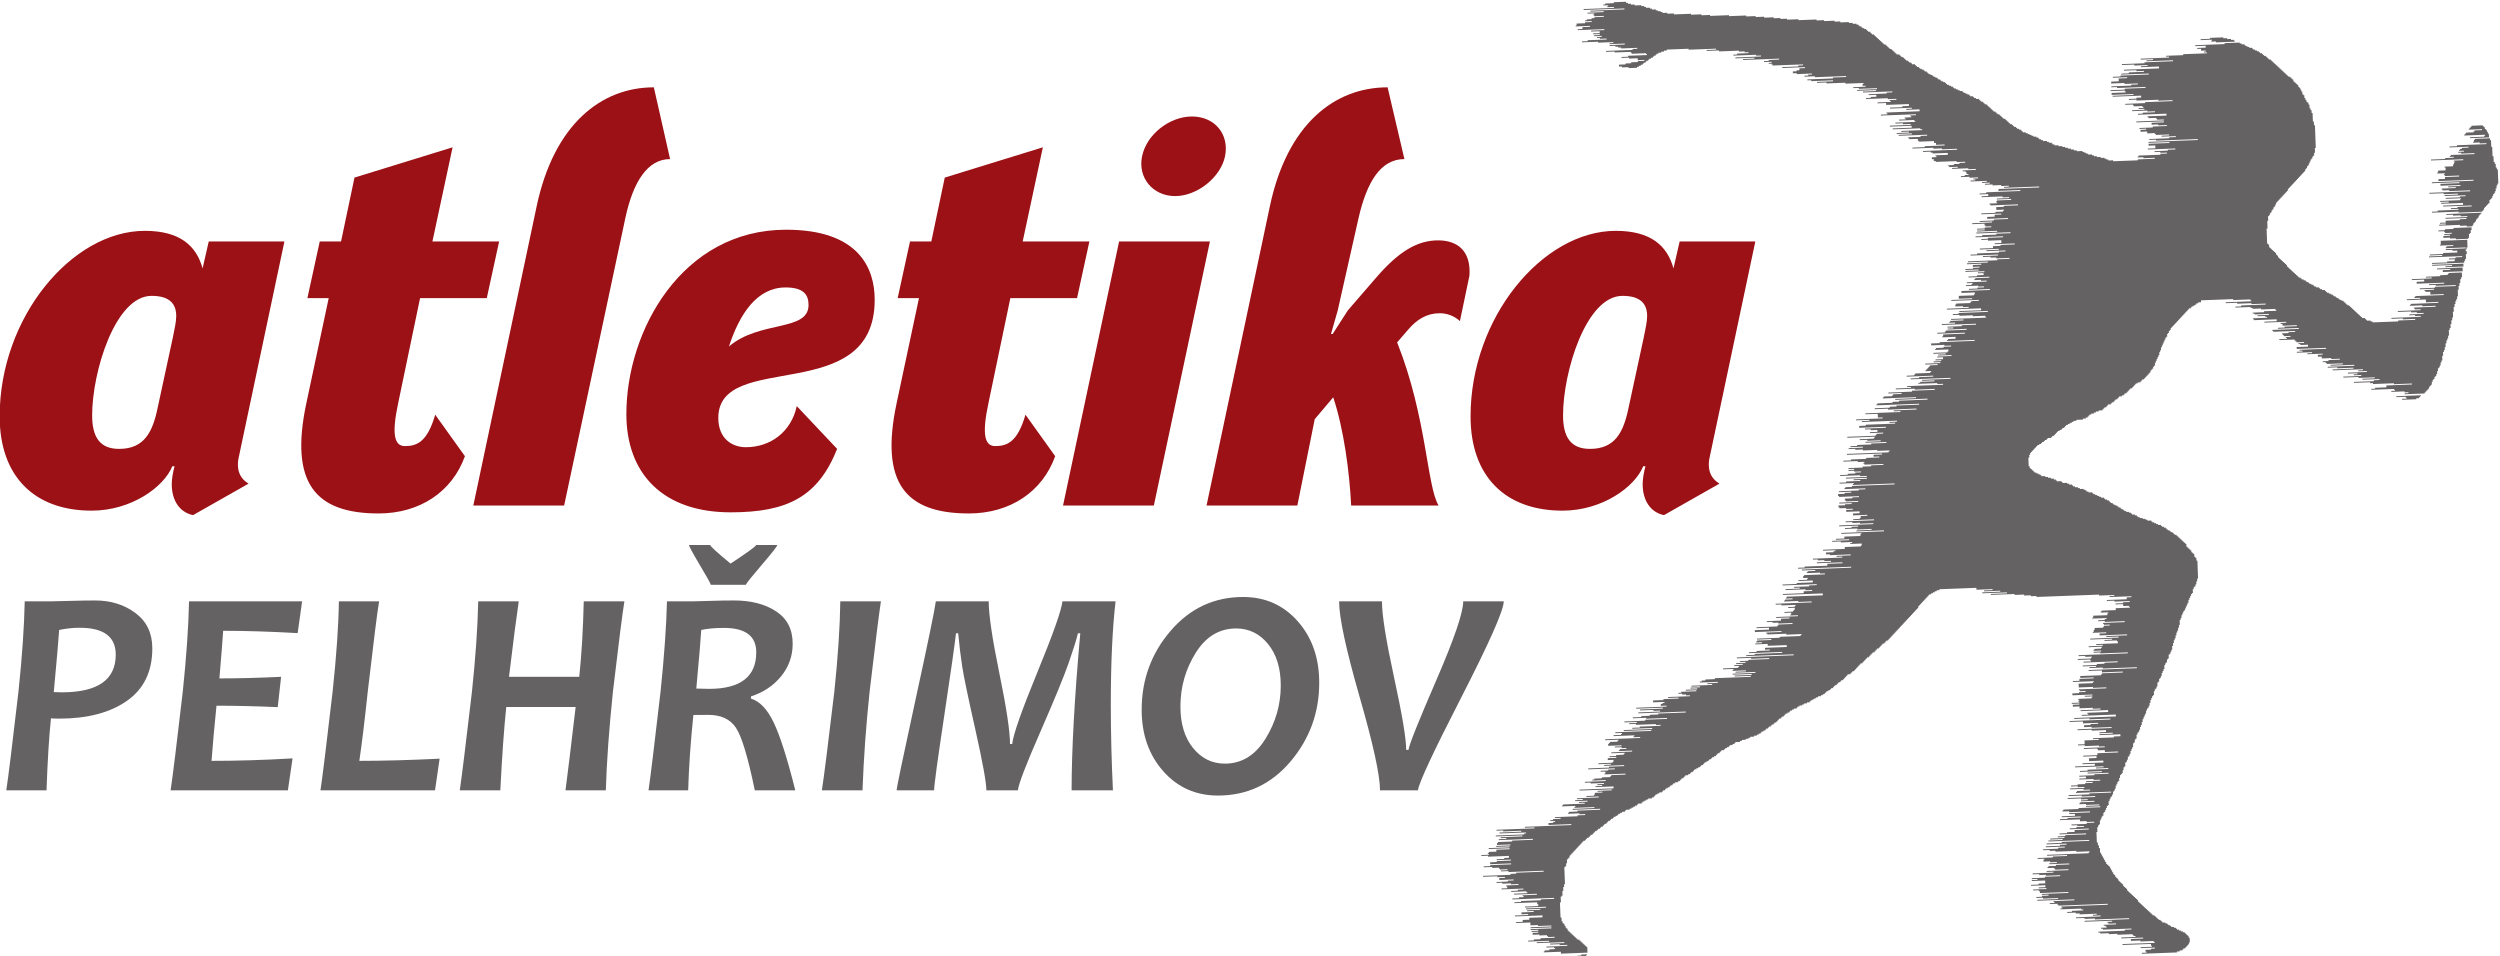
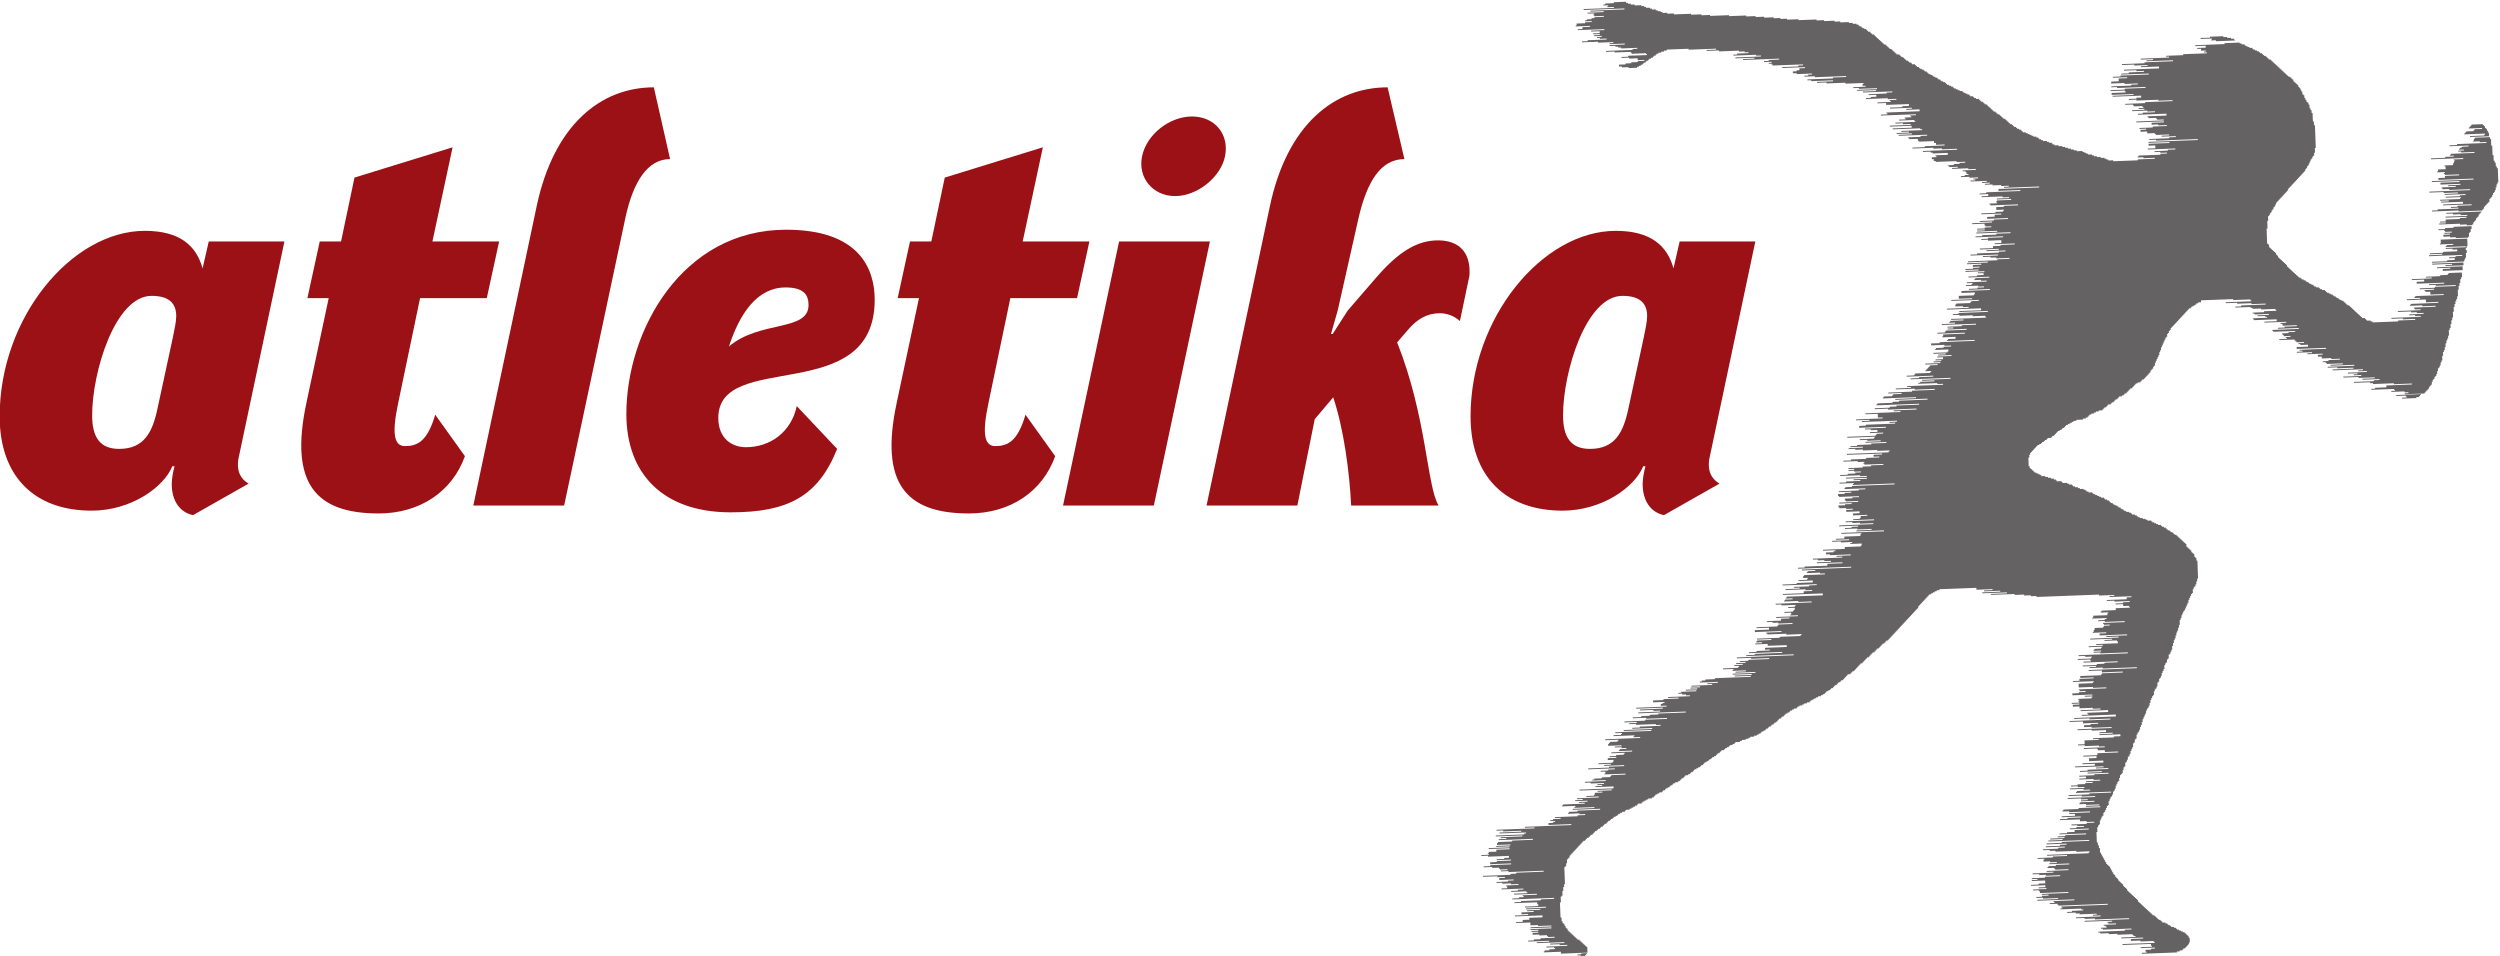
<svg xmlns="http://www.w3.org/2000/svg" version="1.1" viewBox="0 0 200 76.476" id="svg4" width="200" height="76.476">
  <defs id="defs8" />
  <g id="g830" transform="matrix(0.518,0,0,-0.518,-51.248,293.368)">
-     <path d="m 122.458,466.212 c 0,-3.573 -1.308,-6.275 -3.918,-8.104 -2.617,-1.829 -6.107,-2.747 -10.469,-2.747 -0.559,0 -0.972,0.015 -1.263,0.046 -0.298,-2.809 -0.528,-6.513 -0.689,-11.12 h -6.214 c 0.299,1.928 0.926,7.018 1.883,15.267 0.566,5.381 0.888,10.026 0.964,13.921 h 3.903 c 0.52,0 1.538,0.023 3.046,0.069 1.515,0.046 2.816,0.069 3.903,0.069 2.449,0 4.538,-0.651 6.267,-1.952 1.73,-1.301 2.587,-3.114 2.587,-5.449 z m -5.648,-0.964 c 0,2.771 -1.859,4.148 -5.579,4.148 -1.002,0 -2.058,-0.107 -3.16,-0.337 -0.077,-1.27 -0.352,-4.469 -0.834,-9.596 0.344,-0.023 0.757,-0.039 1.232,-0.039 5.563,0 8.341,1.937 8.341,5.824 z m 28.783,8.227 -0.689,-4.905 c -4.201,0.237 -8.035,0.359 -11.502,0.359 -0.107,-1.599 -0.299,-4.056 -0.582,-7.354 2.954,0 6.13,0.084 9.528,0.245 l -0.52,-4.684 c -3.268,0.146 -6.429,0.222 -9.459,0.222 -0.314,-3.03 -0.567,-5.877 -0.765,-8.517 3.887,0 8.058,0.122 12.512,0.382 l -0.72,-4.936 h -18.114 c 0.314,2.051 0.941,7.14 1.883,15.267 0.566,5.442 0.888,10.087 0.964,13.921 z m 21.237,-24.298 -0.712,-4.89 h -17.694 c 0.283,1.791 0.911,6.88 1.883,15.267 0.597,5.626 0.919,10.263 0.964,13.921 h 6.215 c -0.261,-1.461 -0.842,-6.099 -1.753,-13.921 -0.475,-4.499 -0.911,-8.073 -1.301,-10.713 3.543,0 7.676,0.107 12.398,0.336 z m 28.537,24.298 c -0.283,-1.683 -0.872,-6.329 -1.768,-13.921 -0.597,-5.724 -0.964,-10.813 -1.102,-15.267 h -6.229 c 0.313,2.334 0.834,6.62 1.569,12.872 h -10.714 c -0.345,-3.26 -0.651,-7.553 -0.919,-12.872 h -6.26 c 0.329,2.258 0.957,7.347 1.883,15.267 0.559,5.304 0.88,9.949 0.964,13.921 h 6.26 c -0.298,-1.951 -0.803,-5.839 -1.508,-11.655 h 10.852 c 0.36,3.39 0.59,7.278 0.697,11.655 z m 26.395,-29.188 h -6.253 c -1.063,5.143 -2.035,8.372 -2.931,9.689 -0.887,1.316 -2.303,1.966 -4.247,1.966 -0.597,0 -1.37,-0.007 -2.311,-0.015 -0.429,-4.148 -0.696,-8.02 -0.804,-11.64 h -6.122 c 0.298,2.051 0.918,7.14 1.86,15.267 0.566,5.442 0.895,10.087 0.987,13.921 h 3.88 c 0.436,0 1.331,0.023 2.694,0.069 1.354,0.046 2.609,0.069 3.765,0.069 2.64,0 4.821,-0.559 6.52,-1.684 1.707,-1.117 2.556,-2.786 2.556,-4.997 0,-1.898 -0.597,-3.574 -1.791,-5.036 -1.193,-1.454 -2.739,-2.487 -4.645,-3.099 l -0.015,-0.337 c 1.354,-0.405 2.533,-1.63 3.513,-3.681 0.987,-2.043 2.104,-5.548 3.344,-10.492 z m -6.031,21.321 c 0,2.51 -1.668,3.765 -4.997,3.765 -1.332,0 -2.502,-0.099 -3.497,-0.314 -0.077,-1.316 -0.329,-4.331 -0.766,-9.053 0.781,-0.031 1.432,-0.046 1.975,-0.046 4.859,0 7.285,1.883 7.285,5.648 z m 3.253,16.568 c -0.016,-0.191 -0.811,-1.209 -2.38,-3.038 -1.569,-1.829 -2.396,-2.862 -2.487,-3.107 h -5.403 c -0.061,0.245 -0.635,1.278 -1.73,3.107 -1.087,1.829 -1.637,2.847 -1.637,3.038 h 3.275 c 0,-0.191 1.048,-1.147 3.138,-2.869 2.617,1.722 3.933,2.678 3.948,2.869 z m 16.002,-8.701 c -0.268,-1.668 -0.849,-6.314 -1.745,-13.921 -0.551,-5.203 -0.918,-10.293 -1.102,-15.267 h -6.275 c 0.329,2.104 0.972,7.194 1.928,15.267 0.567,5.457 0.873,10.095 0.919,13.921 z m 36.237,0 c -0.49,-4.255 -0.735,-9.574 -0.735,-15.956 0,-4.202 0.107,-8.609 0.329,-13.232 h -6.383 c 0,6.206 0.444,14.288 1.34,24.26 h -0.36 c -0.222,-0.942 -0.696,-2.465 -1.431,-4.577 -0.735,-2.104 -2.197,-5.663 -4.393,-10.683 -2.196,-5.013 -3.352,-8.013 -3.451,-9 h -4.868 c 0,1.179 -0.566,4.293 -1.691,9.329 -1.133,5.036 -1.814,8.303 -2.043,9.796 -0.23,1.492 -0.436,3.206 -0.62,5.135 h -0.337 c -0.191,-1.722 -0.803,-6.008 -1.836,-12.872 -1.034,-6.857 -1.546,-10.653 -1.546,-11.388 h -5.786 c 0,0.406 0.964,5.036 2.893,13.89 1.928,8.854 2.984,13.959 3.16,15.298 h 8.166 c 0,-2.043 0.543,-5.747 1.645,-11.104 1.103,-5.357 1.646,-9 1.646,-10.928 h 0.336 c 0.153,1.446 1.447,5.142 3.896,11.096 2.441,5.947 3.727,9.597 3.865,10.936 z m 31.453,-12.574 c 0,-4.622 -1.485,-8.678 -4.446,-12.175 -2.97,-3.498 -6.704,-5.243 -11.204,-5.243 -3.406,0 -6.222,1.256 -8.441,3.766 -2.22,2.51 -3.329,5.67 -3.329,9.482 0,4.66 1.492,8.732 4.484,12.206 2.992,3.474 6.719,5.212 11.189,5.212 3.405,0 6.214,-1.248 8.433,-3.75 2.212,-2.51 3.314,-5.671 3.314,-9.498 z m -5.939,-0.428 c 0,2.678 -0.658,4.814 -1.966,6.413 -1.302,1.6 -2.947,2.403 -4.921,2.403 -2.595,0 -4.684,-1.255 -6.253,-3.773 -1.568,-2.51 -2.357,-5.265 -2.357,-8.273 0,-2.67 0.651,-4.813 1.952,-6.42 1.301,-1.608 2.938,-2.411 4.913,-2.411 2.586,0 4.668,1.27 6.252,3.811 1.584,2.541 2.38,5.296 2.38,8.25 z m 34.438,13.002 c 0,-1.354 -2.181,-6.283 -6.535,-14.785 -4.362,-8.495 -6.597,-13.293 -6.719,-14.403 h -5.855 c 0,2.303 -1.048,7.125 -3.161,14.464 -2.104,7.339 -3.16,12.245 -3.16,14.724 h 6.619 c 0,-2.089 0.62,-6 1.868,-11.732 1.247,-5.732 1.875,-9.466 1.875,-11.204 h 0.359 c 0.069,0.735 1.5,4.309 4.278,10.722 2.778,6.413 4.171,10.485 4.171,12.214 h 6.26" style="fill:#656263;fill-opacity:1;fill-rule:nonzero;stroke:none" id="path832" />
-     <path d="m 350.063,565.897 0.293,0.011 0.005,-0.146 0.439,0.017 0.006,-0.147 0.585,0.022 0.006,-0.146 1.024,0.038 0.006,-0.146 0.439,0.017 0.005,-0.147 0.293,0.011 0.005,-0.146 0.586,0.022 0.005,-0.146 0.293,0.011 0.006,-0.147 0.585,0.023 0.005,-0.147 0.293,0.011 0.006,-0.146 0.439,0.016 0.005,-0.146 0.293,0.011 0.005,-0.147 0.732,0.028 0.006,-0.146 1.024,0.039 0.006,-0.147 2.634,0.099 0.006,-0.146 1.609,0.061 0.006,-0.147 1.317,0.05 0.006,-0.147 2.927,0.111 0.005,-0.147 2.635,0.099 0.005,-0.146 1.464,0.055 0.005,-0.146 1.317,0.049 0.006,-0.146 1.463,0.055 0.006,-0.146 1.024,0.038 0.006,-0.146 1.024,0.039 0.006,-0.147 1.756,0.066 0.005,-0.146 2.781,0.105 0.006,-0.146 1.17,0.043 0.006,-0.146 1.61,0.061 0.005,-0.146 0.878,0.032 0.006,-0.146 1.317,0.05 0.006,-0.146 0.585,0.022 0.006,-0.147 0.585,0.022 0.005,-0.146 0.293,0.011 0.006,-0.147 0.146,0.006 0.006,-0.146 0.292,0.011 0.006,-0.147 0.146,0.006 0.006,-0.147 0.292,0.012 0.006,-0.147 0.293,0.011 0.005,-0.146 0.147,0.005 0.005,-0.146 0.146,0.005 0.006,-0.146 0.293,0.011 0.005,-0.146 0.146,0.005 0.006,-0.146 0.146,0.005 0.006,-0.146 0.293,0.011 0.005,-0.146 0.146,0.005 0.006,-0.146 0.146,0.006 0.006,-0.147 0.146,0.006 0.005,-0.147 0.147,0.006 0.005,-0.146 0.147,0.005 0.005,-0.146 0.147,0.005 0.005,-0.146 0.147,0.005 0.005,-0.146 0.146,0.005 0.006,-0.146 0.146,0.005 0.006,-0.146 0.146,0.006 0.006,-0.147 0.292,0.011 0.006,-0.146 0.146,0.005 0.006,-0.146 0.146,0.006 0.006,-0.147 0.146,0.006 0.005,-0.147 0.147,0.006 0.005,-0.146 0.293,0.011 0.006,-0.147 0.146,0.006 0.005,-0.147 0.147,0.006 0.005,-0.146 0.147,0.005 0.005,-0.146 0.146,0.005 0.006,-0.146 0.146,0.005 0.006,-0.146 0.439,0.017 0.005,-0.147 0.147,0.006 0.005,-0.147 0.147,0.006 0.005,-0.146 0.293,0.011 0.005,-0.147 0.147,0.006 0.005,-0.147 0.146,0.006 0.006,-0.146 0.146,0.005 0.006,-0.146 0.293,0.011 0.005,-0.147 0.146,0.006 0.006,-0.146 0.293,0.011 0.005,-0.147 0.146,0.006 0.006,-0.146 0.439,0.016 0.006,-0.146 0.146,0.005 0.005,-0.146 0.147,0.005 0.005,-0.146 0.293,0.011 0.006,-0.147 0.146,0.006 0.005,-0.146 0.293,0.011 0.006,-0.147 0.292,0.011 0.006,-0.146 0.146,0.005 0.006,-0.146 0.292,0.011 0.006,-0.146 0.146,0.005 0.006,-0.146 0.146,0.005 0.006,-0.146 0.293,0.011 0.005,-0.146 0.292,0.011 0.006,-0.146 0.146,0.005 0.006,-0.146 0.293,0.011 0.005,-0.147 0.293,0.012 0.005,-0.147 0.147,0.006 0.005,-0.147 0.293,0.011 0.005,-0.146 0.147,0.005 0.005,-0.146 0.293,0.011 0.005,-0.146 0.293,0.011 0.006,-0.147 0.146,0.006 0.006,-0.146 0.146,0.005 0.006,-0.146 0.292,0.011 0.006,-0.147 0.292,0.011 0.006,-0.146 0.292,0.011 0.006,-0.146 0.146,0.005 0.006,-0.146 0.293,0.011 0.005,-0.147 0.293,0.011 0.006,-0.146 0.292,0.011 0.006,-0.146 0.439,0.016 0.005,-0.146 0.147,0.006 0.005,-0.147 0.293,0.011 0.005,-0.146 0.293,0.011 0.006,-0.146 0.292,0.011 0.006,-0.147 0.146,0.006 0.006,-0.146 0.439,0.016 0.005,-0.146 0.146,0.005 0.006,-0.146 0.293,0.011 0.005,-0.147 0.439,0.017 0.006,-0.146 0.146,0.005 0.006,-0.146 0.146,0.005 0.005,-0.146 0.293,0.011 0.006,-0.147 0.146,0.006 0.006,-0.146 0.146,0.005 0.005,-0.146 0.293,0.011 0.006,-0.146 0.146,0.005 0.006,-0.146 0.146,0.005 0.005,-0.146 0.147,0.006 0.005,-0.147 0.147,0.006 0.005,-0.147 0.146,0.006 0.006,-0.147 0.146,0.006 0.006,-0.146 0.146,0.005 0.006,-0.146 0.292,0.011 0.006,-0.147 0.146,0.006 0.006,-0.146 0.146,0.005 0.006,-0.146 0.292,0.011 0.006,-0.147 0.146,0.006 0.006,-0.147 0.146,0.006 0.006,-0.146 0.146,0.005 0.005,-0.146 0.147,0.005 0.005,-0.146 0.293,0.011 0.006,-0.146 0.146,0.005 0.006,-0.146 0.146,0.005 0.005,-0.146 0.147,0.005 0.005,-0.146 0.146,0.006 0.006,-0.147 0.146,0.006 0.006,-0.147 0.293,0.011 0.005,-0.146 0.146,0.006 0.006,-0.147 0.146,0.006 0.006,-0.147 0.292,0.011 0.006,-0.146 0.146,0.006 0.006,-0.147 0.292,0.011 0.006,-0.146 0.293,0.011 0.005,-0.146 0.147,0.005 0.005,-0.146 0.147,0.005 0.005,-0.146 0.439,0.017 0.006,-0.147 0.292,0.011 0.006,-0.146 0.292,0.011 0.006,-0.146 0.293,0.011 0.005,-0.147 0.293,0.011 0.006,-0.146 0.439,0.016 0.005,-0.146 0.293,0.011 0.005,-0.146 0.147,0.005 0.005,-0.146 0.293,0.011 0.005,-0.147 0.293,0.011 0.006,-0.146 0.585,0.022 0.006,-0.146 0.292,0.011 0.006,-0.146 0.439,0.016 0.005,-0.146 0.146,0.005 0.006,-0.146 0.293,0.011 0.005,-0.146 0.586,0.022 0.005,-0.147 0.585,0.022 0.006,-0.146 0.439,0.016 0.006,-0.146 0.439,0.017 0.005,-0.147 0.439,0.017 0.006,-0.146 0.439,0.016 0.005,-0.147 0.439,0.017 0.006,-0.146 0.878,0.033 0.006,-0.146 0.292,0.011 0.006,-0.147 0.293,0.011 0.005,-0.146 0.293,0.011 0.005,-0.146 0.586,0.022 0.005,-0.147 0.293,0.011 0.005,-0.146 0.44,0.016 0.005,-0.146 0.585,0.022 0.006,-0.146 0.585,0.022 0.006,-0.147 0.293,0.012 0.005,-0.147 0.293,0.011 0.005,-0.146 0.732,0.027 0.006,-0.146 3.805,0.143 -0.006,0.146 2.635,0.1 -0.006,0.146 -1.756,-0.066 -0.006,0.146 -0.878,-0.033 -0.005,0.147 0.146,0.005 -0.006,0.146 3.367,0.127 -0.006,0.147 1.025,0.038 -0.006,0.147 -1.024,-0.039 -0.006,0.146 -0.878,-0.033 -0.006,0.147 2.049,0.077 -0.005,0.146 1.17,0.044 -0.005,0.146 -4.244,-0.159 -0.006,0.146 1.171,0.044 -0.016,0.439 -1.025,-0.038 -0.011,0.293 3.22,0.121 -0.005,0.146 -3.22,-0.121 -0.006,0.146 7.611,0.287 -0.006,0.146 -6.44,-0.242 -0.005,0.146 -1.024,-0.039 -0.006,0.147 3.074,0.115 -0.006,0.147 1.024,0.038 -0.005,0.147 -2.196,-0.083 -0.005,0.146 1.171,0.045 -0.006,0.146 -2.049,-0.077 -0.005,0.146 -0.146,-0.005 -0.006,0.146 -1.171,-0.044 -0.011,0.292 -1.024,-0.038 -0.011,0.292 0.878,0.034 -0.006,0.146 -1.024,-0.039 -0.006,0.147 2.049,0.077 -0.005,0.146 2.195,0.083 -0.005,0.146 -1.318,-0.049 -0.005,0.146 -1.024,-0.038 -0.012,0.292 1.903,0.072 -0.006,0.146 -4.244,-0.16 -0.005,0.147 4.244,0.159 -0.006,0.147 -1.024,-0.039 -0.005,0.147 -0.147,-0.006 -0.005,0.147 -1.171,-0.045 -0.006,0.147 -0.146,-0.006 -0.006,0.147 2.927,0.11 -0.011,0.293 -4.39,-0.166 -0.006,0.147 0.732,0.027 -0.005,0.146 1.902,0.072 -0.005,0.146 -1.171,-0.044 -0.006,0.147 -2.341,-0.088 -0.006,0.146 1.903,0.072 -0.006,0.146 -0.878,-0.033 -0.005,0.146 0.731,0.028 -0.005,0.146 -0.147,-0.005 -0.005,0.146 -1.317,-0.05 -0.006,0.147 -0.146,-0.006 -0.006,0.147 -1.17,-0.045 -0.006,0.147 3.074,0.115 -0.006,0.147 4.244,0.16 -0.005,0.146 -2.196,-0.083 -0.005,0.147 -3.366,-0.127 -0.006,0.146 -1.17,-0.044 -0.006,0.147 1.171,0.044 -0.006,0.146 0.732,0.027 -0.011,0.293 -4.391,-0.165 -0.005,0.146 3.22,0.122 -0.006,0.146 -3.366,-0.127 -0.011,0.293 2.195,0.082 -0.005,0.147 -0.147,-0.006 -0.005,0.147 -2.195,-0.083 -0.006,0.146 2.196,0.083 -0.006,0.146 3.22,0.122 -0.006,0.146 -4.391,-0.165 -0.005,0.146 -0.878,-0.033 -0.005,0.146 3.073,0.116 -0.005,0.146 1.024,0.039 -0.006,0.146 -2.049,-0.077 -0.005,0.147 -2.049,-0.077 -0.011,0.292 1.171,0.044 -0.017,0.439 1.317,0.05 -0.005,0.146 -2.195,-0.082 -0.006,0.146 1.171,0.044 -0.006,0.146 4.391,0.166 -0.006,0.146 -4.244,-0.16 -0.005,0.146 1.171,0.045 -0.006,0.146 2.342,0.088 -0.006,0.146 -1.171,-0.044 -0.005,0.147 -1.903,-0.072 -0.005,0.146 5.415,0.204 -0.011,0.293 -2.781,-0.104 -0.006,0.146 1.025,0.038 -0.006,0.147 -2.048,-0.078 -0.006,0.147 -1.902,-0.072 -0.006,0.147 3.513,0.132 -0.006,0.146 4.391,0.166 -0.006,0.146 -4.098,-0.154 -0.005,0.146 1.024,0.039 -0.006,0.146 -1.902,-0.072 -0.006,0.146 4.391,0.166 -0.006,0.146 -0.438,-0.016 -0.006,0.146 2.634,0.099 -0.005,0.147 3.658,0.137 -0.005,0.147 -0.439,-0.017 -0.005,0.146 0.292,0.012 -0.005,0.146 -0.732,-0.028 -0.011,0.293 -0.586,-0.022 -0.005,0.147 1.317,0.049 -0.011,0.293 -1.61,-0.061 -0.005,0.147 4.537,0.17 -0.006,0.146 2.342,0.089 0.005,-0.147 0.293,0.011 0.006,-0.146 0.439,0.017 0.005,-0.147 0.147,0.006 0.005,-0.147 0.293,0.011 0.005,-0.146 0.293,0.011 0.005,-0.146 0.439,0.016 0.006,-0.146 0.146,0.006 0.006,-0.147 0.293,0.011 0.005,-0.146 0.293,0.011 0.005,-0.146 0.293,0.01 0.005,-0.146 0.147,0.005 0.005,-0.146 0.293,0.011 0.006,-0.146 0.146,0.005 0.005,-0.146 0.147,0.006 0.005,-0.147 0.293,0.011 0.005,-0.146 0.147,0.005 0.005,-0.146 0.147,0.005 0.005,-0.146 0.146,0.006 0.006,-0.147 0.293,0.011 0.005,-0.146 0.147,0.006 0.005,-0.147 0.147,0.006 0.005,-0.147 0.146,0.006 0.006,-0.146 0.146,0.005 0.006,-0.146 0.146,0.005 0.006,-0.146 0.146,0.005 0.005,-0.146 0.147,0.006 0.005,-0.147 0.147,0.006 0.005,-0.147 0.147,0.006 0.005,-0.147 0.146,0.006 0.006,-0.146 0.146,0.005 0.006,-0.146 0.146,0.005 0.006,-0.146 0.146,0.006 0.005,-0.147 0.147,0.006 0.005,-0.147 0.147,0.006 0.005,-0.146 0.147,0.005 0.005,-0.146 0.146,0.005 0.006,-0.146 0.146,0.005 0.006,-0.146 0.293,0.011 0.005,-0.146 0.146,0.005 0.006,-0.146 0.146,0.005 0.006,-0.146 0.146,0.006 0.011,-0.293 0.146,0.005 0.006,-0.146 0.146,0.005 0.006,-0.146 0.146,0.006 0.006,-0.147 0.146,0.006 0.006,-0.146 0.146,0.005 0.011,-0.293 0.146,0.006 0.006,-0.147 0.146,0.006 0.011,-0.293 0.147,0.006 0.011,-0.293 0.146,0.005 0.017,-0.439 0.146,0.006 0.005,-0.146 0.147,0.005 0.016,-0.439 0.146,0.005 0.012,-0.292 0.146,0.005 0.011,-0.292 0.146,0.005 0.006,-0.146 0.146,0.005 0.011,-0.292 0.147,0.005 0.022,-0.585 0.146,0.005 0.011,-0.293 0.146,0.006 0.017,-0.439 0.146,0.005 0.05,-1.317 0.146,0.006 0.022,-0.586 0.147,0.006 0.132,-3.513 -0.147,-0.005 0.028,-0.732 -0.146,-0.005 0.016,-0.439 -0.146,-0.006 0.005,-0.146 -0.146,-0.006 0.011,-0.292 -0.146,-0.006 0.005,-0.146 -0.146,-0.006 0.011,-0.293 -0.146,-0.005 0.011,-0.293 -0.147,-0.005 0.011,-0.293 -0.146,-0.005 0.005,-0.147 -0.146,-0.005 0.011,-0.293 -0.146,-0.006 0.005,-0.146 -0.146,-0.006 0.011,-0.292 -0.147,-0.006 0.006,-0.146 -0.146,-0.006 0.005,-0.146 -0.146,-0.005 0.005,-0.147 -0.146,-0.005 0.005,-0.147 -0.146,-0.005 0.006,-0.146 -0.147,-0.006 0.006,-0.146 -0.147,-0.006 0.006,-0.146 -0.146,-0.006 0.005,-0.146 -0.146,-0.006 0.005,-0.146 -0.146,-0.006 0.005,-0.146 -0.146,-0.005 0.006,-0.146 -0.147,-0.006 0.006,-0.146 -0.147,-0.006 0.006,-0.146 -0.146,-0.006 0.005,-0.146 -0.146,-0.006 0.005,-0.146 -0.146,-0.006 0.005,-0.146 -0.146,-0.006 0.006,-0.146 -0.147,-0.005 0.006,-0.147 -0.147,-0.005 0.011,-0.293 -0.146,-0.005 0.006,-0.147 -0.147,-0.005 0.006,-0.147 -0.147,-0.005 0.006,-0.146 -0.146,-0.006 0.005,-0.146 -0.146,-0.006 0.005,-0.146 -0.146,-0.006 0.005,-0.146 -0.146,-0.006 0.005,-0.146 -0.146,-0.005 0.006,-0.147 -0.147,-0.005 0.006,-0.147 -0.146,-0.005 0.005,-0.147 -0.146,-0.005 0.005,-0.146 -0.146,-0.006 0.005,-0.146 -0.146,-0.006 0.011,-0.293 -0.146,-0.005 0.011,-0.293 -0.147,-0.005 0.006,-0.146 -0.146,-0.006 0.01,-0.293 -0.146,-0.005 0.005,-0.147 -0.146,-0.005 0.011,-0.293 -0.146,-0.005 0.005,-0.147 -0.146,-0.005 0.011,-0.293 -0.146,-0.005 0.005,-0.147 -0.146,-0.005 0.028,-0.732 -0.147,-0.006 0.044,-1.17 -0.146,-0.006 0.088,-2.342 0.146,0.006 0.006,-0.147 0.146,0.006 0.017,-0.439 0.146,0.005 0.006,-0.146 0.146,0.006 0.006,-0.147 0.146,0.006 0.006,-0.147 0.146,0.006 0.005,-0.146 0.146,0.005 0.006,-0.146 0.146,0.005 0.006,-0.146 0.146,0.005 0.011,-0.292 0.147,0.005 0.005,-0.146 0.147,0.005 0.011,-0.292 0.146,0.005 0.005,-0.146 0.147,0.005 0.005,-0.146 0.147,0.006 0.005,-0.147 0.146,0.006 0.006,-0.147 0.146,0.006 0.006,-0.146 0.146,0.005 0.006,-0.146 0.146,0.005 0.006,-0.146 0.146,0.005 0.006,-0.146 0.146,0.005 0.011,-0.292 0.146,0.005 0.006,-0.146 0.146,0.006 0.006,-0.147 0.146,0.006 0.005,-0.147 0.147,0.006 0.005,-0.147 0.147,0.006 0.005,-0.146 0.147,0.005 0.005,-0.146 0.147,0.005 0.005,-0.146 0.146,0.005 0.006,-0.146 0.146,0.006 0.006,-0.147 0.146,0.006 0.005,-0.146 0.147,0.005 0.005,-0.146 0.147,0.005 0.005,-0.146 0.293,0.011 0.006,-0.147 0.146,0.006 0.005,-0.146 0.293,0.011 0.005,-0.147 0.293,0.011 0.006,-0.146 0.146,0.006 0.005,-0.147 0.293,0.011 0.006,-0.146 0.146,0.005 0.006,-0.146 0.292,0.011 0.006,-0.146 0.293,0.01 0.005,-0.146 0.147,0.006 0.005,-0.147 0.293,0.011 0.005,-0.146 0.439,0.017 0.006,-0.147 0.146,0.006 0.006,-0.147 0.292,0.012 0.006,-0.147 0.439,0.017 0.006,-0.147 0.146,0.006 0.005,-0.147 0.146,0.006 0.006,-0.146 0.293,0.011 0.005,-0.147 0.293,0.011 0.006,-0.146 0.292,0.011 0.006,-0.146 0.146,0.005 0.005,-0.146 0.293,0.011 0.006,-0.147 0.146,0.006 0.006,-0.146 0.292,0.011 0.006,-0.147 0.146,0.006 0.006,-0.147 0.293,0.011 0.005,-0.146 0.293,0.011 0.005,-0.146 0.147,0.005 0.005,-0.146 0.146,0.005 0.006,-0.146 0.146,0.005 0.006,-0.146 0.146,0.006 0.006,-0.147 0.292,0.011 0.006,-0.146 0.146,0.006 0.006,-0.147 0.146,0.006 0.006,-0.147 0.146,0.006 0.006,-0.147 0.146,0.006 0.005,-0.146 0.147,0.005 0.005,-0.146 0.146,0.005 0.006,-0.146 0.146,0.006 0.006,-0.147 0.146,0.006 0.006,-0.147 0.146,0.006 0.006,-0.146 0.146,0.005 0.006,-0.146 0.146,0.005 0.005,-0.146 0.147,0.005 0.005,-0.146 0.146,0.006 0.006,-0.147 0.439,0.017 0.006,-0.147 0.146,0.006 0.006,-0.146 0.146,0.005 0.005,-0.146 0.586,0.022 0.005,-0.147 0.293,0.011 0.005,-0.146 3.952,0.149 -0.005,0.146 2.634,0.099 -0.006,0.147 -1.902,-0.072 -0.006,0.146 -1.756,-0.066 -0.006,0.147 4.537,0.171 -0.005,0.146 -0.878,-0.033 -0.006,0.146 -0.878,-0.033 -0.005,0.146 2.195,0.083 -0.006,0.146 -1.024,-0.038 -0.005,0.146 -0.879,-0.033 -0.005,0.146 -2.049,-0.077 -0.005,0.147 3.512,0.132 -0.006,0.146 -0.878,-0.033 -0.005,0.147 -0.147,-0.006 -0.005,0.147 3.366,0.126 -0.006,0.147 -2.048,-0.078 -0.006,0.147 -1.903,-0.072 -0.005,0.147 0.146,0.005 -0.005,0.146 4.244,0.16 -0.005,0.147 -1.903,-0.072 -0.017,0.439 -2.927,-0.11 -0.005,0.146 2.049,0.077 -0.006,0.147 -0.878,-0.034 -0.005,0.147 0.146,0.005 -0.005,0.147 4.39,0.165 -0.006,0.146 -2.048,-0.077 -0.017,0.44 -0.732,-0.028 -0.005,0.146 -0.146,-0.005 -0.006,0.146 1.463,0.055 -0.005,0.146 -2.195,-0.082 -0.006,0.146 2.342,0.088 -0.006,0.147 3.22,0.121 -0.006,0.146 -3.073,-0.116 -0.006,0.147 -1.024,-0.039 -0.005,0.147 2.341,0.088 -0.005,0.146 -4.245,-0.16 -0.011,0.293 1.171,0.044 -0.011,0.293 -1.902,-0.072 -0.006,0.146 3.074,0.116 -0.006,0.147 -0.878,-0.033 -0.006,0.146 2.196,0.082 -0.006,0.147 1.171,0.044 -0.006,0.146 0.147,0.006 -0.006,0.146 2.049,0.077 0.028,-0.731 -0.147,-0.006 0.011,-0.293 -0.146,-0.005 0.022,-0.586 -0.146,-0.005 0.016,-0.439 -0.146,-0.006 0.022,-0.585 -0.146,-0.006 0.038,-1.024 -0.146,-0.006 0.016,-0.439 -0.146,-0.005 0.011,-0.293 -0.146,-0.005 0.016,-0.439 -0.146,-0.006 0.017,-0.439 -0.147,-0.005 0.028,-0.732 -0.147,-0.006 0.033,-0.878 -0.146,-0.005 0.017,-0.439 -0.147,-0.006 0.022,-0.585 -0.146,-0.006 0.022,-0.585 -0.146,-0.006 0.011,-0.293 -0.147,-0.005 0.033,-0.878 -0.146,-0.006 0.017,-0.439 -0.147,-0.005 0.011,-0.293 -0.146,-0.006 0.016,-0.438 -0.146,-0.006 0.022,-0.585 -0.146,-0.006 0.016,-0.439 -0.146,-0.005 0.011,-0.293 -0.146,-0.006 0.022,-0.585 -0.147,-0.005 0.028,-0.732 -0.147,-0.006 0.011,-0.293 -0.146,-0.005 0.017,-0.439 -0.147,-0.006 0.011,-0.292 -0.146,-0.006 0.006,-0.146 -0.147,-0.006 0.017,-0.439 -0.147,-0.005 0.017,-0.439 -0.146,-0.006 0.011,-0.293 -0.147,-0.005 0.006,-0.146 -0.147,-0.006 0.012,-0.293 -0.147,-0.005 0.006,-0.146 -0.147,-0.006 0.011,-0.293 -0.146,-0.005 0.016,-0.439 -0.146,-0.006 0.005,-0.146 -0.146,-0.006 0.006,-0.146 -0.147,-0.006 0.011,-0.292 -0.146,-0.006 0.006,-0.146 -0.147,-0.005 0.006,-0.147 -0.147,-0.005 0.006,-0.147 -0.146,-0.005 0.005,-0.147 -0.146,-0.005 0.005,-0.147 -3.073,-0.115 -0.006,0.146 0.586,0.022 -0.006,0.146 -0.585,-0.022 -0.006,0.147 -2.049,-0.077 -0.005,0.146 0.585,0.022 -0.005,0.146 -0.147,-0.005 -0.005,0.146 -3.512,-0.132 -0.006,0.146 0.585,0.022 -0.005,0.147 1.756,0.066 -0.011,0.292 3.952,0.149 -0.006,0.147 -2.781,-0.105 -0.005,0.146 -3.22,-0.121 -0.005,0.146 -0.44,-0.016 -0.005,0.146 -2.488,-0.093 -0.006,0.146 3.074,0.116 -0.006,0.146 0.878,0.033 -0.005,0.147 -2.634,-0.1 -0.006,0.147 1.903,0.071 -0.006,0.147 -2.488,-0.094 -0.006,0.146 -2.341,-0.088 -0.006,0.147 2.781,0.104 -0.005,0.147 -1.171,-0.045 -0.006,0.147 0.586,0.022 -0.006,0.146 -1.463,-0.055 -0.006,0.146 2.927,0.111 -0.005,0.146 -1.317,-0.05 -0.006,0.147 0.732,0.027 -0.006,0.147 -4.683,-0.177 -0.005,0.147 3.219,0.121 -0.005,0.146 -2.488,-0.093 -0.006,0.146 -1.463,-0.055 -0.006,0.146 4.098,0.154 -0.005,0.147 -3.659,-0.138 -0.006,0.146 1.903,0.072 -0.006,0.146 -2.488,-0.093 -0.005,0.146 -0.147,-0.006 -0.005,0.147 -0.439,-0.017 -0.006,0.147 0.878,0.033 -0.005,0.146 1.756,0.066 -0.005,0.147 -1.318,-0.05 -0.005,0.146 -1.463,-0.055 -0.011,0.293 -0.586,-0.022 -0.011,0.293 0.732,0.027 -0.006,0.147 -2.341,-0.089 -0.006,0.147 0.732,0.027 -0.006,0.147 -2.341,-0.088 -0.006,0.146 0.879,0.033 -0.006,0.146 -0.439,-0.016 -0.006,0.146 4.098,0.154 -0.005,0.147 -4.537,-0.171 -0.011,0.292 1.756,0.067 -0.011,0.292 -1.171,-0.044 -0.005,0.147 -0.293,-0.011 -0.006,0.146 0.878,0.033 -0.005,0.147 -1.171,-0.045 -0.005,0.147 -0.147,-0.006 -0.005,0.147 -0.146,-0.006 -0.006,0.146 -2.342,-0.088 -0.005,0.146 1.17,0.045 -0.005,0.146 -0.146,-0.005 -0.006,0.146 0.732,0.027 -0.006,0.147 -1.024,-0.039 -0.005,0.147 -0.147,-0.006 -0.005,0.146 -0.147,-0.005 -0.005,0.146 1.024,0.039 -0.005,0.146 1.024,0.039 -0.005,0.146 -3.366,-0.127 -0.006,0.147 -0.146,-0.006 -0.006,0.146 4.098,0.155 -0.005,0.146 -3.22,-0.121 -0.006,0.146 1.025,0.039 -0.006,0.146 1.903,0.072 -0.006,0.146 -2.195,-0.083 -0.011,0.293 -0.293,-0.011 -0.005,0.147 0.878,0.033 -0.006,0.146 -3.366,-0.127 -0.005,0.147 1.902,0.071 -0.011,0.293 -3.512,-0.132 -0.005,0.146 -0.147,-0.006 -0.005,0.147 2.195,0.083 -0.006,0.146 -0.292,-0.011 -0.006,0.146 -1.171,-0.044 -0.005,0.146 1.756,0.066 -0.006,0.147 -2.195,-0.083 -0.005,0.147 -0.293,-0.012 -0.006,0.147 1.757,0.066 -0.006,0.147 1.903,0.071 -0.006,0.146 -0.146,-0.005 -0.006,0.146 -2.195,-0.082 -0.005,0.146 -1.317,-0.05 -0.006,0.147 -0.293,-0.011 -0.005,0.146 -2.342,-0.088 -0.005,0.146 0.878,0.033 -0.006,0.147 3.805,0.143 -0.005,0.146 -2.195,-0.082 -0.006,0.146 -2.195,-0.083 -0.006,0.147 -1.756,-0.066 -0.005,0.146 3.951,0.149 -0.006,0.146 -0.146,-0.005 -0.005,0.146 -2.635,-0.099 -0.005,0.146 -4.976,-0.187 0.011,-0.293 -0.439,-0.017 0.005,-0.146 -0.292,-0.011 0.005,-0.146 -0.146,-0.006 0.005,-0.146 -0.293,-0.011 0.006,-0.147 -0.293,-0.011 0.006,-0.146 -0.147,-0.006 0.006,-0.146 -0.293,-0.011 0.006,-0.146 -0.147,-0.006 0.006,-0.146 -0.146,-0.006 0.005,-0.146 -0.146,-0.005 0.005,-0.147 -0.146,-0.005 0.005,-0.147 -0.146,-0.005 0.005,-0.146 -0.146,-0.006 0.006,-0.146 -0.147,-0.006 0.006,-0.146 -0.147,-0.006 0.006,-0.146 -0.146,-0.005 0.005,-0.147 -0.146,-0.006 0.005,-0.146 -0.146,-0.005 0.006,-0.147 -0.147,-0.005 0.006,-0.147 -0.147,-0.005 0.006,-0.147 -0.147,-0.005 0.006,-0.146 -0.146,-0.006 0.005,-0.146 -0.146,-0.006 0.005,-0.146 -0.146,-0.006 0.006,-0.146 -0.147,-0.005 0.006,-0.147 -0.147,-0.005 0.006,-0.147 -0.147,-0.005 0.012,-0.293 -0.147,-0.005 0.006,-0.147 -0.147,-0.005 0.011,-0.293 -0.146,-0.005 0.006,-0.147 -0.147,-0.005 0.017,-0.439 -0.147,-0.006 0.006,-0.146 -0.146,-0.006 0.011,-0.293 -0.147,-0.005 0.011,-0.292 -0.146,-0.006 0.011,-0.293 -0.146,-0.005 0.01,-0.293 -0.146,-0.006 0.011,-0.292 -0.146,-0.006 0.016,-0.439 -0.146,-0.005 0.011,-0.293 -0.146,-0.006 0.016,-0.438 -0.146,-0.006 0.011,-0.293 -0.146,-0.005 0.011,-0.293 -0.147,-0.006 0.011,-0.292 -0.146,-0.006 0.011,-0.293 -0.146,-0.005 0.016,-0.439 -0.146,-0.006 0.005,-0.146 -0.146,-0.005 0.011,-0.293 -0.147,-0.006 0.006,-0.146 -0.146,-0.006 0.005,-0.146 -0.146,-0.005 0.011,-0.293 -0.147,-0.006 0.006,-0.146 -0.146,-0.006 0.005,-0.146 -0.146,-0.005 0.005,-0.147 -0.146,-0.005 0.006,-0.146 -0.147,-0.006 0.006,-0.146 -0.147,-0.006 0.006,-0.146 -0.147,-0.006 0.006,-0.146 -0.293,-0.011 0.006,-0.146 -0.147,-0.006 0.006,-0.146 -0.146,-0.006 0.005,-0.146 -0.439,-0.017 0.006,-0.146 -0.293,-0.011 0.005,-0.146 -0.146,-0.006 0.005,-0.146 -0.146,-0.006 0.006,-0.146 -0.147,-0.006 0.006,-0.146 -0.147,-0.006 0.006,-0.146 -0.293,-0.011 0.006,-0.146 -0.147,-0.006 0.006,-0.146 -0.146,-0.006 0.005,-0.146 -0.146,-0.006 0.005,-0.146 -0.146,-0.005 0.005,-0.147 -0.292,-0.011 0.005,-0.146 -0.146,-0.005 0.005,-0.147 -0.292,-0.011 0.005,-0.146 -0.439,-0.017 0.006,-0.146 -0.147,-0.006 0.006,-0.146 -0.147,-0.006 0.006,-0.146 -0.293,-0.011 0.006,-0.146 -0.146,-0.006 0.005,-0.146 -0.146,-0.006 0.005,-0.146 -0.293,-0.011 0.006,-0.146 -0.146,-0.006 0.005,-0.146 -0.439,-0.017 0.005,-0.146 -0.146,-0.006 0.006,-0.146 -0.147,-0.006 0.006,-0.146 -0.293,-0.011 0.006,-0.146 -0.147,-0.006 0.006,-0.146 -0.147,-0.006 0.006,-0.146 -0.585,-0.022 0.005,-0.146 -0.439,-0.017 0.006,-0.146 -0.293,-0.011 0.005,-0.147 -0.439,-0.016 0.006,-0.147 -0.293,-0.011 0.006,-0.146 -0.147,-0.006 0.006,-0.146 -0.147,-0.005 0.006,-0.147 -0.293,-0.011 0.006,-0.146 -0.439,-0.016 0.005,-0.147 -1.024,-0.038 0.005,-0.147 -0.439,-0.016 0.006,-0.147 -0.293,-0.011 0.005,-0.146 -0.292,-0.011 0.005,-0.147 -0.293,-0.011 0.006,-0.146 -0.293,-0.011 0.006,-0.146 -0.147,-0.006 0.006,-0.146 -0.146,-0.005 0.005,-0.147 -0.293,-0.011 0.006,-0.146 -0.146,-0.006 0.005,-0.146 -0.293,-0.011 0.006,-0.147 -0.293,-0.011 0.006,-0.146 -0.147,-0.005 0.006,-0.147 -0.146,-0.005 0.005,-0.147 -0.146,-0.005 0.005,-0.146 -0.146,-0.006 0.006,-0.146 -0.293,-0.011 0.005,-0.147 -0.146,-0.005 0.006,-0.147 -0.586,-0.022 0.006,-0.146 -0.147,-0.005 0.006,-0.147 -0.293,-0.011 0.006,-0.146 -0.147,-0.006 0.006,-0.146 -0.293,-0.011 0.006,-0.147 -0.147,-0.005 0.006,-0.147 -0.293,-0.01 0.006,-0.147 -0.293,-0.011 0.005,-0.146 -0.146,-0.006 0.005,-0.146 -0.146,-0.005 0.006,-0.147 -0.147,-0.005 0.006,-0.147 -0.147,-0.005 0.006,-0.147 -0.146,-0.005 0.005,-0.147 -0.146,-0.005 0.005,-0.146 -0.146,-0.006 0.005,-0.146 -0.146,-0.006 0.011,-0.292 -0.146,-0.006 0.016,-0.439 -0.146,-0.005 0.05,-1.318 0.146,0.006 0.011,-0.293 0.146,0.006 0.006,-0.147 0.146,0.006 0.005,-0.146 0.147,0.005 0.005,-0.146 0.147,0.005 0.005,-0.146 0.147,0.005 0.005,-0.146 0.293,0.011 0.005,-0.146 0.293,0.011 0.006,-0.147 0.292,0.011 0.006,-0.146 0.146,0.005 0.006,-0.146 0.585,0.022 0.006,-0.146 0.439,0.016 0.005,-0.146 0.439,0.017 0.006,-0.147 0.439,0.017 0.005,-0.147 0.293,0.011 0.005,-0.146 0.147,0.006 0.005,-0.147 0.732,0.028 0.006,-0.147 0.146,0.006 0.006,-0.146 0.731,0.027 0.006,-0.146 0.292,0.011 0.006,-0.146 0.439,0.016 0.006,-0.146 0.146,0.005 0.006,-0.146 0.292,0.011 0.005,-0.146 0.439,0.016 0.006,-0.146 0.293,0.011 0.005,-0.147 0.586,0.022 0.005,-0.146 0.293,0.011 0.006,-0.146 0.146,0.005 0.005,-0.146 0.293,0.011 0.006,-0.146 0.585,0.022 0.006,-0.147 0.146,0.006 0.005,-0.147 0.293,0.011 0.006,-0.146 0.292,0.011 0.006,-0.146 0.293,0.011 0.005,-0.147 0.293,0.011 0.005,-0.146 0.439,0.017 0.006,-0.147 0.146,0.006 0.006,-0.147 0.293,0.011 0.005,-0.146 0.293,0.011 0.005,-0.146 0.147,0.005 0.005,-0.146 0.146,0.005 0.006,-0.146 0.292,0.011 0.006,-0.146 0.146,0.005 0.006,-0.146 0.293,0.011 0.005,-0.146 0.293,0.011 0.006,-0.147 0.146,0.006 0.005,-0.147 0.293,0.012 0.005,-0.147 0.147,0.005 0.005,-0.146 0.293,0.011 0.006,-0.146 0.146,0.005 0.005,-0.146 0.293,0.011 0.006,-0.146 0.439,0.016 0.005,-0.146 0.293,0.011 0.005,-0.147 0.147,0.006 0.005,-0.146 0.439,0.016 0.006,-0.146 0.293,0.011 0.005,-0.146 0.146,0.005 0.006,-0.146 0.293,0.011 0.005,-0.147 0.439,0.017 0.006,-0.146 0.439,0.016 0.005,-0.146 0.293,0.011 0.006,-0.147 0.585,0.022 0.006,-0.146 0.146,0.006 0.005,-0.147 0.293,0.011 0.005,-0.146 0.293,0.011 0.006,-0.146 0.292,0.011 0.006,-0.147 0.439,0.017 0.006,-0.146 0.146,0.005 0.005,-0.146 0.293,0.011 0.005,-0.147 0.293,0.011 0.006,-0.146 0.146,0.005 0.006,-0.146 0.146,0.006 0.005,-0.147 0.293,0.011 0.006,-0.146 0.146,0.005 0.005,-0.146 0.293,0.011 0.006,-0.146 0.146,0.005 0.005,-0.146 0.147,0.005 0.005,-0.146 0.293,0.011 0.006,-0.146 0.146,0.005 0.006,-0.146 0.146,0.005 0.006,-0.146 0.146,0.006 0.005,-0.147 0.147,0.006 0.005,-0.147 0.147,0.006 0.005,-0.147 0.146,0.006 0.006,-0.146 0.146,0.005 0.006,-0.146 0.146,0.005 0.006,-0.146 0.146,0.006 0.005,-0.147 0.147,0.006 0.017,-0.439 0.146,0.005 0.005,-0.146 0.146,0.005 0.006,-0.146 0.146,0.005 0.006,-0.146 0.146,0.006 0.006,-0.147 0.146,0.006 0.011,-0.293 0.147,0.006 0.005,-0.147 0.147,0.006 0.005,-0.147 0.146,0.006 0.017,-0.439 0.146,0.005 0.006,-0.146 0.146,0.005 0.017,-0.439 0.146,0.006 0.105,-2.781 -0.147,-0.005 0.017,-0.439 -0.146,-0.006 0.016,-0.439 -0.146,-0.005 0.011,-0.293 -0.147,-0.006 0.006,-0.146 -0.147,-0.005 0.011,-0.293 -0.146,-0.006 0.022,-0.585 -0.146,-0.005 0.005,-0.147 -0.146,-0.005 0.011,-0.293 -0.146,-0.006 0.011,-0.292 -0.147,-0.006 0.011,-0.293 -0.146,-0.005 0.017,-0.439 -0.147,-0.006 0.011,-0.292 -0.146,-0.006 0.011,-0.292 -0.147,-0.006 0.011,-0.293 -0.146,-0.005 0.011,-0.293 -0.146,-0.006 0.005,-0.146 -0.146,-0.005 0.011,-0.293 -0.146,-0.006 0.011,-0.292 -0.147,-0.006 0.017,-0.439 -0.146,-0.005 0.011,-0.293 -0.147,-0.006 0.028,-0.731 -0.146,-0.006 0.016,-0.439 -0.147,-0.005 0.017,-0.439 -0.146,-0.006 0.011,-0.293 -0.147,-0.005 0.017,-0.439 -0.146,-0.006 0.016,-0.439 -0.146,-0.005 0.011,-0.293 -0.146,-0.005 0.016,-0.44 -0.146,-0.005 0.016,-0.439 -0.146,-0.006 0.022,-0.585 -0.147,-0.006 0.012,-0.292 -0.147,-0.006 0.011,-0.292 -0.146,-0.006 0.005,-0.146 -0.146,-0.006 0.022,-0.585 -0.146,-0.006 0.005,-0.146 -0.146,-0.006 0.017,-0.439 -0.147,-0.005 0.006,-0.147 -0.147,-0.005 0.011,-0.293 -0.146,-0.005 0.022,-0.586 -0.147,-0.005 0.012,-0.293 -0.147,-0.006 0.011,-0.292 -0.146,-0.006 0.016,-0.439 -0.146,-0.005 0.011,-0.293 -0.146,-0.005 0.005,-0.147 -0.146,-0.005 0.017,-0.439 -0.147,-0.006 0.006,-0.146 -0.147,-0.006 0.022,-0.585 -0.146,-0.006 0.011,-0.292 -0.147,-0.006 0.006,-0.146 -0.146,-0.006 0.011,-0.293 -0.147,-0.005 0.022,-0.586 -0.146,-0.005 0.006,-0.146 -0.147,-0.006 0.011,-0.292 -0.146,-0.006 0.011,-0.293 -0.146,-0.005 0.016,-0.439 -0.146,-0.006 0.017,-0.439 -0.147,-0.005 0.011,-0.293 -0.147,-0.005 0.006,-0.147 -0.146,-0.005 0.011,-0.293 -0.147,-0.006 0.017,-0.439 -0.146,-0.005 0.011,-0.293 -0.147,-0.005 0.011,-0.293 -0.146,-0.006 0.011,-0.292 -0.146,-0.006 0.016,-0.439 -0.146,-0.005 0.017,-0.439 -0.147,-0.006 0.011,-0.293 -0.146,-0.005 0.016,-0.439 -0.146,-0.006 0.011,-0.292 -0.147,-0.006 0.006,-0.146 -0.146,-0.006 0.011,-0.293 -0.147,-0.005 0.022,-0.586 -0.146,-0.005 0.006,-0.146 -0.147,-0.006 0.017,-0.439 -0.147,-0.005 0.006,-0.147 -0.146,-0.005 0.022,-0.586 -0.147,-0.005 0.011,-0.293 -0.146,-0.005 0.011,-0.293 -0.147,-0.006 0.017,-0.438 -0.146,-0.006 0.011,-0.293 -0.147,-0.005 0.006,-0.147 -0.146,-0.005 0.016,-0.439 -0.146,-0.006 0.011,-0.293 -0.147,-0.005 0.006,-0.146 -0.146,-0.006 0.022,-0.585 -0.147,-0.006 0.006,-0.146 -0.146,-0.006 0.016,-0.439 -0.146,-0.005 0.016,-0.439 -0.146,-0.006 0.005,-0.146 -0.146,-0.006 0.005,-0.146 -0.146,-0.006 0.017,-0.439 -0.147,-0.005 0.017,-0.439 -0.146,-0.006 0.005,-0.146 -0.146,-0.006 0.011,-0.292 -0.147,-0.006 0.011,-0.293 -0.146,-0.005 0.017,-0.439 -0.147,-0.005 0.011,-0.293 -0.146,-0.006 0.005,-0.146 -0.146,-0.006 0.017,-0.439 -0.147,-0.005 0.011,-0.293 -0.146,-0.006 0.005,-0.146 -0.146,-0.005 0.011,-0.293 -0.146,-0.005 0.011,-0.293 -0.147,-0.006 0.022,-0.585 -0.146,-0.006 0.006,-0.146 -0.147,-0.005 0.011,-0.293 -0.146,-0.006 0.011,-0.292 -0.146,-0.006 0.011,-0.293 -0.147,-0.005 0.006,-0.146 -0.147,-0.006 0.017,-0.439 -0.146,-0.006 0.005,-0.146 -0.146,-0.005 0.011,-0.293 -0.146,-0.006 0.01,-0.292 -0.146,-0.006 0.022,-0.585 -0.146,-0.006 0.005,-0.146 -0.146,-0.006 0.011,-0.292 -0.146,-0.006 0.027,-0.732 -0.146,-0.005 0.06,-1.61 0.147,0.005 0.016,-0.439 0.147,0.006 0.016,-0.439 0.146,0.005 0.028,-0.731 0.146,0.005 0.012,-0.292 0.146,0.005 0.011,-0.293 0.146,0.006 0.011,-0.293 0.147,0.006 0.011,-0.293 0.146,0.006 0.011,-0.293 0.146,0.005 0.011,-0.292 0.147,0.005 0.005,-0.146 0.147,0.005 0.005,-0.146 0.147,0.005 0.005,-0.146 0.146,0.006 0.011,-0.293 0.147,0.005 0.011,-0.292 0.146,0.005 0.011,-0.293 0.146,0.006 0.012,-0.293 0.146,0.006 0.005,-0.147 0.147,0.006 0.011,-0.293 0.146,0.006 0.006,-0.147 0.146,0.006 0.005,-0.147 0.147,0.006 0.011,-0.293 0.146,0.006 0.006,-0.147 0.146,0.006 0.006,-0.146 0.146,0.005 0.005,-0.146 0.147,0.005 0.005,-0.146 0.147,0.005 0.011,-0.292 0.146,0.005 0.005,-0.146 0.147,0.005 0.005,-0.146 0.147,0.006 0.005,-0.147 0.147,0.006 0.011,-0.293 0.146,0.006 0.005,-0.147 0.147,0.006 0.005,-0.147 0.147,0.006 0.005,-0.146 0.146,0.005 0.006,-0.146 0.146,0.005 0.006,-0.146 0.146,0.005 0.006,-0.146 0.146,0.006 0.006,-0.147 0.146,0.006 0.006,-0.147 0.146,0.006 0.005,-0.146 0.147,0.005 0.005,-0.146 0.147,0.005 0.011,-0.293 0.146,0.006 0.005,-0.146 0.147,0.005 0.005,-0.146 0.147,0.005 0.005,-0.146 0.146,0.006 0.006,-0.147 0.146,0.006 0.006,-0.147 0.146,0.006 0.006,-0.147 0.146,0.006 0.005,-0.146 0.147,0.005 0.005,-0.146 0.147,0.005 0.005,-0.146 0.147,0.005 0.005,-0.146 0.147,0.006 0.005,-0.147 0.146,0.006 0.006,-0.147 0.146,0.006 0.006,-0.147 0.146,0.006 0.006,-0.146 0.146,0.005 0.005,-0.146 0.293,0.011 0.006,-0.147 0.146,0.006 0.006,-0.146 0.146,0.005 0.005,-0.146 0.147,0.005 0.005,-0.146 0.147,0.006 0.005,-0.147 0.293,0.011 0.005,-0.146 0.147,0.005 0.005,-0.146 0.147,0.005 0.005,-0.146 0.439,0.017 0.006,-0.147 0.292,0.011 0.006,-0.146 0.146,0.005 0.006,-0.146 0.293,0.011 0.005,-0.146 0.146,0.005 0.006,-0.146 0.439,0.017 0.005,-0.147 0.293,0.011 0.006,-0.146 0.146,0.005 0.005,-0.146 0.293,0.011 0.006,-0.146 0.293,0.011 0.005,-0.147 0.293,0.012 0.005,-0.147 0.293,0.011 0.005,-0.146 0.147,0.005 0.005,-0.146 0.146,0.005 0.006,-0.146 0.146,0.005 0.006,-0.146 0.146,0.005 0.011,-0.292 0.147,0.005 0.027,-0.731 -0.146,-0.006 0.011,-0.293 -0.147,-0.005 0.006,-0.146 -0.146,-0.006 0.005,-0.146 -0.146,-0.006 0.005,-0.146 -0.146,-0.006 0.005,-0.146 -0.292,-0.011 0.005,-0.146 -0.146,-0.006 0.005,-0.146 -0.439,-0.017 0.006,-0.146 -0.439,-0.017 0.005,-0.146 -5.415,-0.204 -0.005,0.147 0.732,0.027 -0.006,0.146 -0.146,-0.005 -0.011,0.292 0.878,0.034 -0.006,0.146 0.586,0.022 -0.006,0.146 -2.195,-0.082 -0.006,0.146 1.757,0.066 -0.006,0.146 -0.146,-0.005 -0.011,0.293 -4.391,-0.165 -0.005,0.146 4.976,0.187 -0.006,0.146 -0.146,-0.005 -0.006,0.146 -2.049,-0.077 -0.005,0.146 -1.464,-0.055 -0.011,0.293 1.903,0.072 -0.006,0.146 -3.366,-0.127 -0.005,0.147 2.195,0.082 -0.005,0.147 -0.293,-0.011 -0.006,0.146 -0.146,-0.006 -0.006,0.147 -2.341,-0.088 -0.006,0.146 -1.317,-0.05 -0.005,0.147 -1.318,-0.05 -0.005,0.147 -0.293,-0.011 -0.005,0.146 4.098,0.154 -0.006,0.147 1.025,0.038 -0.006,0.146 -4.391,-0.165 -0.005,0.146 -0.293,-0.011 -0.005,0.147 0.878,0.033 -0.006,0.146 -0.146,-0.005 -0.005,0.146 -0.293,-0.011 -0.006,0.147 1.903,0.071 -0.006,0.147 -1.17,-0.045 -0.006,0.147 -0.146,-0.006 -0.006,0.146 0.732,0.028 -0.005,0.146 -4.245,-0.159 -0.005,0.146 6.878,0.259 -0.005,0.146 -5.269,-0.198 -0.005,0.146 -1.61,-0.06 -0.006,0.146 -1.317,-0.05 -0.006,0.147 3.806,0.143 -0.006,0.146 -1.171,-0.044 -0.005,0.147 0.585,0.022 -0.005,0.146 -2.635,-0.099 -0.005,0.146 -0.586,-0.022 -0.005,0.147 -1.317,-0.05 -0.006,0.146 0.732,0.028 -0.005,0.146 1.756,0.066 -0.006,0.147 -0.293,-0.011 -0.005,0.146 -3.22,-0.121 -0.005,0.146 0.292,0.011 -0.005,0.147 -0.147,-0.006 -0.005,0.146 7.171,0.27 -0.005,0.147 -7.61,-0.287 -0.006,0.147 -0.146,-0.006 -0.006,0.146 -1.171,-0.044 -0.005,0.146 0.731,0.028 -0.005,0.147 -0.146,-0.006 -0.006,0.146 3.22,0.121 -0.006,0.147 -5.707,-0.215 -0.006,0.146 3.22,0.122 -0.006,0.146 -2.341,-0.088 -0.006,0.146 -1.024,-0.038 -0.006,0.146 0.879,0.033 -0.006,0.146 1.024,0.039 -0.005,0.146 -1.024,-0.038 -0.006,0.146 4.098,0.154 -0.006,0.147 -4.39,-0.166 -0.011,0.293 -0.147,-0.005 -0.005,0.146 -0.878,-0.033 -0.006,0.146 2.049,0.077 -0.005,0.147 -1.171,-0.044 -0.006,0.146 1.025,0.039 -0.011,0.292 -2.196,-0.083 -0.005,0.147 1.171,0.044 -0.006,0.146 1.025,0.039 -0.017,0.439 -2.049,-0.077 -0.005,0.146 0.878,0.033 -0.006,0.147 -0.878,-0.033 -0.005,0.146 2.049,0.077 -0.006,0.146 2.342,0.089 -0.006,0.146 -2.195,-0.083 -0.005,0.147 -1.025,-0.039 -0.006,0.146 -1.024,-0.038 -0.005,0.146 3.219,0.121 -0.005,0.147 -1.025,-0.039 -0.005,0.147 3.366,0.126 -0.006,0.147 -2.049,-0.077 -0.005,0.146 -0.146,-0.006 -0.006,0.147 -1.025,-0.039 -0.005,0.146 0.146,0.006 -0.005,0.146 1.171,0.044 -0.006,0.147 2.049,0.077 -0.006,0.146 -3.073,-0.115 -0.005,0.146 1.17,0.044 -0.005,0.146 -1.025,-0.038 -0.005,0.146 -1.024,-0.039 -0.011,0.293 0.146,0.006 -0.006,0.146 -1.024,-0.038 -0.005,0.146 2.341,0.088 -0.005,0.146 2.195,0.083 -0.006,0.146 -3.073,-0.115 -0.006,0.146 6.44,0.242 -0.006,0.147 0.147,0.005 -0.006,0.147 -2.049,-0.078 -0.005,0.147 -3.22,-0.121 -0.005,0.146 -0.879,-0.033 -0.005,0.146 -1.025,-0.038 -0.005,0.146 2.342,0.088 -0.006,0.147 1.024,0.038 -0.005,0.147 -2.927,-0.111 -0.005,0.147 2.195,0.082 -0.006,0.147 1.025,0.038 -0.006,0.147 -3.073,-0.116 -0.006,0.146 2.342,0.089 -0.006,0.146 4.245,0.16 -0.006,0.146 -6.293,-0.237 -0.006,0.147 2.196,0.082 -0.006,0.146 -1.902,-0.071 -0.006,0.146 2.195,0.083 -0.005,0.146 -1.024,-0.038 -0.006,0.146 1.171,0.044 -0.006,0.146 3.22,0.122 -0.006,0.146 -4.097,-0.154 -0.006,0.146 1.171,0.044 -0.006,0.146 1.171,0.044 -0.011,0.293 2.195,0.083 -0.005,0.146 -2.927,-0.11 -0.006,0.146 1.025,0.039 -0.006,0.146 1.171,0.044 -0.005,0.147 -1.025,-0.039 -0.006,0.146 -0.877,-0.033 -0.006,0.147 2.342,0.088 -0.006,0.146 1.171,0.044 -0.005,0.147 -1.171,-0.044 -0.006,0.146 -1.024,-0.039 -0.011,0.293 -3.074,-0.116 -0.005,0.147 1.171,0.044 -0.006,0.146 2.049,0.077 -0.005,0.147 -2.927,-0.111 -0.006,0.147 2.049,0.077 -0.011,0.293 -0.878,-0.033 -0.006,0.146 3.22,0.121 -0.006,0.147 -3.219,-0.122 -0.006,0.147 -1.024,-0.039 -0.006,0.147 0.146,0.005 -0.005,0.146 2.342,0.088 -0.006,0.147 3.366,0.127 -0.005,0.146 -2.196,-0.083 -0.005,0.147 2.049,0.077 -0.005,0.146 -2.05,-0.077 -0.005,0.146 -1.024,-0.038 -0.006,0.146 0.146,0.006 -0.005,0.146 2.195,0.083 -0.006,0.146 -2.048,-0.077 -0.006,0.146 1.025,0.039 -0.006,0.146 -1.024,-0.038 -0.006,0.146 -2.049,-0.077 -0.005,0.146 4.244,0.16 -0.006,0.146 -2.049,-0.077 -0.005,0.147 -2.049,-0.077 -0.006,0.146 3.22,0.121 -0.005,0.146 3.366,0.127 -0.006,0.146 -5.415,-0.203 -0.005,0.146 0.146,0.005 -0.005,0.147 2.049,0.077 -0.006,0.146 -1.024,-0.038 -0.006,0.146 -2.049,-0.077 -0.006,0.146 2.196,0.083 -0.005,0.146 -1.025,-0.039 -0.006,0.147 -1.024,-0.039 -0.006,0.147 1.025,0.038 -0.006,0.147 1.171,0.044 -0.005,0.146 1.171,0.044 -0.006,0.147 -1.024,-0.039 -0.006,0.146 2.195,0.083 -0.005,0.146 -1.025,-0.038 -0.005,0.146 -2.195,-0.082 -0.006,0.146 1.024,0.038 -0.011,0.293 -1.024,-0.039 -0.005,0.147 2.341,0.088 -0.005,0.146 2.195,0.083 -0.006,0.146 -3.219,-0.121 -0.006,0.147 2.195,0.082 -0.005,0.147 -3.366,-0.127 -0.006,0.146 1.171,0.044 -0.005,0.147 3.219,0.121 -0.005,0.146 -1.903,-0.071 -0.005,0.146 1.171,0.044 -0.006,0.146 -4.391,-0.165 -0.005,0.146 3.073,0.116 -0.011,0.293 -1.902,-0.072 -0.006,0.147 3.22,0.121 -0.011,0.292 -2.195,-0.082 -0.017,0.439 1.171,0.044 -0.011,0.293 -2.049,-0.078 -0.005,0.147 2.195,0.082 -0.011,0.293 3.219,0.121 -0.005,0.147 -2.049,-0.077 -0.011,0.292 -1.024,-0.038 -0.006,0.146 -0.146,-0.005 -0.006,0.146 -2.049,-0.077 -0.005,0.146 3.219,0.121 -0.005,0.147 -0.878,-0.034 -0.005,0.147 -2.196,-0.083 -0.005,0.147 -1.025,-0.039 -0.005,0.146 1.024,0.039 -0.022,0.585 2.195,0.083 -0.005,0.146 -0.878,-0.033 -0.006,0.147 3.22,0.121 -0.005,0.146 1.024,0.039 -0.011,0.293 -3.22,-0.122 -0.005,0.147 2.049,0.077 -0.006,0.146 -2.049,-0.077 -0.005,0.146 1.024,0.039 -0.011,0.293 -2.195,-0.083 -0.006,0.146 -2.195,-0.082 -0.006,0.146 5.269,0.198 -0.005,0.147 -3.074,-0.116 -0.005,0.147 -1.171,-0.045 -0.011,0.293 1.024,0.039 -0.005,0.146 1.171,0.044 -0.006,0.146 -2.342,-0.088 -0.01,0.293 -2.05,-0.077 -0.005,0.146 6.293,0.237 -0.005,0.147 -3.22,-0.122 -0.006,0.147 -2.341,-0.089 -0.006,0.147 6.44,0.242 -0.011,0.293 -5.269,-0.198 -0.005,0.146 1.024,0.038 -0.005,0.147 -0.147,-0.006 -0.005,0.147 3.219,0.121 -0.011,0.293 -4.244,-0.16 -0.005,0.146 3.073,0.116 -0.006,0.146 -1.17,-0.044 -0.006,0.147 -2.049,-0.078 -0.011,0.293 -1.024,-0.038 -0.011,0.292 1.024,0.039 -0.005,0.146 -1.171,-0.044 -0.006,0.146 1.171,0.044 -0.005,0.147 -0.147,-0.006 -0.005,0.147 0.146,0.005 -0.005,0.147 -0.147,-0.006 -0.005,0.146 2.049,0.078 -0.006,0.146 0.147,0.005 -0.006,0.147 -1.171,-0.044 -0.005,0.146 1.171,0.044 -0.006,0.147 -3.073,-0.116 -0.011,0.292 1.024,0.039 -0.005,0.146 1.024,0.039 -0.006,0.146 -0.877,-0.033 -0.006,0.146 -0.146,-0.005 -0.006,0.146 4.244,0.16 -0.005,0.147 -2.049,-0.078 -0.006,0.147 -2.195,-0.083 -0.022,0.586 2.195,0.082 -0.005,0.147 0.146,0.005 -0.005,0.146 -3.22,-0.121 -0.006,0.146 1.025,0.039 -0.011,0.293 2.195,0.083 -0.005,0.146 -2.049,-0.077 -0.011,0.292 3.219,0.122 -0.005,0.146 0.146,0.006 -0.005,0.146 3.219,0.121 -0.005,0.146 -3.22,-0.121 -0.011,0.293 -2.049,-0.077 -0.005,0.146 7.464,0.281 -0.006,0.147 -5.269,-0.199 -0.005,0.146 -2.049,-0.077 -0.005,0.147 1.024,0.038 -0.005,0.147 -2.05,-0.078 -0.005,0.147 2.195,0.083 -0.005,0.146 1.171,0.044 -0.006,0.146 2.049,0.077 -0.005,0.147 -5.269,-0.199 -0.006,0.147 1.171,0.044 -0.005,0.146 -0.147,-0.005 -0.005,0.146 -1.903,-0.072 -0.005,0.147 2.049,0.077 -0.006,0.146 0.147,0.006 -0.006,0.146 -1.024,-0.039 -0.006,0.147 -1.024,-0.039 -0.006,0.146 7.61,0.287 -0.005,0.147 -4.244,-0.16 -0.006,0.146 -1.024,-0.039 -0.006,0.147 1.171,0.044 -0.006,0.146 -1.17,-0.044 -0.006,0.147 0.147,0.005 -0.006,0.146 1.024,0.039 -0.005,0.146 0.146,0.006 -0.005,0.146 -2.049,-0.077 -0.006,0.146 2.196,0.083 -0.006,0.146 -1.024,-0.038 -0.006,0.146 3.366,0.127 -0.011,0.293 -0.146,-0.006 -0.006,0.147 -1.902,-0.072 -0.006,0.146 1.171,0.044 -0.005,0.147 -3.366,-0.127 -0.006,0.146 4.39,0.165 -0.005,0.147 -1.903,-0.072 -0.005,0.147 3.22,0.121 -0.006,0.146 -4.244,-0.159 -0.011,0.292 1.024,0.039 -0.005,0.146 -2.049,-0.077 -0.006,0.146 0.147,0.006 -0.011,0.293 0.146,0.005 -0.011,0.293 1.317,0.049 -0.005,0.147 0.146,0.005 -0.005,0.147 0.878,0.033 -0.006,0.146 -0.878,-0.033 -0.006,0.146 -0.146,-0.005 -0.005,0.146 3.366,0.127 -0.006,0.146 -3.073,-0.116 -0.006,0.147 -1.024,-0.039 -0.006,0.147 1.025,0.038 -0.006,0.146 0.293,0.011 -0.005,0.147 -2.196,-0.083 -0.005,0.146 0.146,0.006 -0.011,0.293 2.195,0.082 -0.011,0.293 0.147,0.006 -0.006,0.146 -1.171,-0.044 -0.005,0.146 0.146,0.006 -0.005,0.146 2.195,0.083 -0.011,0.293 2.195,0.082 -0.005,0.147 -0.147,-0.006 -0.005,0.146 -0.878,-0.033 -0.011,0.293 -1.171,-0.044 -0.006,0.146 1.171,0.044 -0.005,0.147 1.024,0.038 -0.005,0.147 -2.342,-0.088 -0.006,0.146 -1.17,-0.044 -0.006,0.146 3.074,0.116 -0.011,0.292 0.731,0.028 -0.005,0.146 -3.366,-0.126 -0.006,0.146 0.732,0.027 -0.006,0.147 -2.341,-0.088 -0.006,0.146 -9.659,-0.364 -0.006,0.147 -0.877,-0.033 -0.006,0.146 -1.025,-0.039 -0.005,0.147 -1.463,-0.055 -0.006,0.146 -3.659,-0.138 -0.005,0.147 2.488,0.093 -0.006,0.147 -3.805,-0.144 -0.005,0.147 2.78,0.104 -0.005,0.147 -2.488,-0.094 -0.006,0.146 1.317,0.05 -0.005,0.146 -2.488,-0.093 -0.011,0.293 -5.708,-0.216 0.005,-0.146 -0.438,-0.016 0.005,-0.147 -0.293,-0.011 0.006,-0.146 -0.293,-0.011 0.006,-0.147 -0.293,-0.011 0.006,-0.146 -0.293,-0.011 0.005,-0.146 -0.146,-0.006 0.005,-0.146 -0.146,-0.006 0.006,-0.146 -0.147,-0.005 0.006,-0.147 -0.147,-0.005 0.006,-0.147 -0.146,-0.005 0.005,-0.147 -0.147,-0.005 0.006,-0.147 -0.146,-0.005 0.005,-0.146 -0.146,-0.006 0.005,-0.146 -0.146,-0.006 0.006,-0.146 -0.147,-0.006 0.006,-0.146 -0.147,-0.005 0.006,-0.147 -0.146,-0.005 0.011,-0.293 -0.147,-0.006 0.006,-0.146 -0.147,-0.005 0.006,-0.147 -0.146,-0.005 0.005,-0.147 -0.146,-0.005 0.005,-0.146 -0.146,-0.006 0.005,-0.146 -0.146,-0.006 0.005,-0.146 -0.146,-0.006 0.006,-0.146 -0.147,-0.006 0.006,-0.146 -0.147,-0.005 0.006,-0.147 -0.146,-0.005 0.005,-0.147 -0.146,-0.005 0.005,-0.147 -0.146,-0.005 0.005,-0.146 -0.146,-0.006 0.006,-0.146 -0.147,-0.006 0.006,-0.146 -0.147,-0.006 0.006,-0.146 -0.146,-0.005 0.005,-0.147 -0.146,-0.005 0.005,-0.147 -0.146,-0.005 0.005,-0.147 -0.146,-0.005 0.006,-0.147 -0.147,-0.005 0.006,-0.146 -0.147,-0.006 0.006,-0.146 -0.146,-0.006 0.005,-0.146 -0.146,-0.005 0.005,-0.147 -0.146,-0.005 0.005,-0.147 -0.146,-0.005 0.006,-0.147 -0.147,-0.005 0.006,-0.147 -0.147,-0.005 0.006,-0.146 -0.146,-0.006 0.005,-0.146 -0.146,-0.006 0.005,-0.146 -0.146,-0.005 0.005,-0.147 -0.146,-0.005 0.006,-0.147 -0.147,-0.005 0.006,-0.147 -0.147,-0.005 0.006,-0.146 -0.293,-0.012 0.006,-0.146 -0.147,-0.005 0.006,-0.147 -0.147,-0.005 0.006,-0.147 -0.293,-0.011 0.006,-0.146 -0.147,-0.006 0.006,-0.146 -0.146,-0.005 0.005,-0.147 -0.146,-0.005 0.005,-0.147 -0.146,-0.005 0.005,-0.146 -0.292,-0.012 0.005,-0.146 -0.146,-0.005 0.005,-0.147 -0.146,-0.005 0.006,-0.146 -0.147,-0.006 0.006,-0.146 -0.293,-0.011 0.005,-0.147 -0.146,-0.005 0.006,-0.147 -0.147,-0.005 0.006,-0.147 -0.147,-0.005 0.006,-0.146 -0.146,-0.006 0.005,-0.146 -0.293,-0.011 0.006,-0.147 -0.146,-0.005 0.005,-0.146 -0.146,-0.006 0.005,-0.146 -0.146,-0.006 0.005,-0.146 -0.146,-0.006 0.006,-0.146 -0.147,-0.006 0.006,-0.146 -0.293,-0.011 0.006,-0.146 -0.147,-0.006 0.006,-0.146 -0.147,-0.006 0.006,-0.146 -0.146,-0.005 0.005,-0.147 -0.146,-0.005 0.005,-0.147 -0.146,-0.005 0.005,-0.147 -0.146,-0.005 0.006,-0.147 -0.147,-0.005 0.006,-0.146 -0.293,-0.011 0.006,-0.147 -0.147,-0.005 0.006,-0.146 -0.147,-0.006 0.006,-0.146 -0.439,-0.017 0.005,-0.146 -0.146,-0.006 0.005,-0.146 -0.146,-0.006 0.006,-0.146 -0.147,-0.006 0.006,-0.146 -0.147,-0.005 0.006,-0.147 -0.146,-0.005 0.005,-0.147 -0.293,-0.011 0.006,-0.146 -0.146,-0.005 0.005,-0.147 -0.293,-0.011 0.006,-0.146 -0.147,-0.006 0.006,-0.146 -0.146,-0.006 0.005,-0.146 -0.293,-0.011 0.006,-0.146 -0.146,-0.006 0.005,-0.146 -0.146,-0.006 0.005,-0.146 -0.292,-0.011 0.005,-0.146 -0.146,-0.006 0.005,-0.146 -0.292,-0.011 0.005,-0.147 -0.293,-0.011 0.006,-0.146 -0.146,-0.006 0.005,-0.146 -0.146,-0.005 0.005,-0.147 -0.293,-0.011 0.006,-0.146 -0.293,-0.011 0.006,-0.147 -0.439,-0.016 0.005,-0.147 -0.293,-0.011 0.006,-0.146 -0.293,-0.011 0.006,-0.146 -0.293,-0.011 0.006,-0.146 -0.293,-0.012 0.005,-0.146 -0.146,-0.005 0.005,-0.147 -0.439,-0.016 0.006,-0.147 -0.439,-0.016 0.005,-0.146 -0.292,-0.012 0.005,-0.146 -0.439,-0.017 0.006,-0.146 -0.293,-0.011 0.006,-0.146 -0.147,-0.006 0.006,-0.146 -0.439,-0.016 0.005,-0.147 -0.292,-0.011 0.005,-0.146 -0.293,-0.011 0.006,-0.147 -0.146,-0.005 0.005,-0.147 -0.293,-0.01 0.006,-0.147 -0.293,-0.011 0.006,-0.146 -0.147,-0.006 0.006,-0.146 -0.147,-0.006 0.006,-0.146 -0.293,-0.011 0.006,-0.146 -0.147,-0.006 0.006,-0.146 -0.293,-0.011 0.006,-0.147 -0.147,-0.005 0.006,-0.147 -0.146,-0.005 0.005,-0.146 -0.146,-0.006 0.005,-0.146 -0.292,-0.011 0.005,-0.147 -0.146,-0.005 0.005,-0.147 -0.293,-0.011 0.006,-0.146 -0.146,-0.005 0.005,-0.147 -0.293,-0.011 0.006,-0.146 -0.146,-0.005 0.005,-0.147 -0.293,-0.011 0.006,-0.146 -0.147,-0.006 0.006,-0.146 -0.293,-0.011 0.006,-0.147 -0.293,-0.011 0.006,-0.146 -0.147,-0.005 0.006,-0.147 -0.293,-0.011 0.006,-0.146 -0.293,-0.011 0.005,-0.147 -0.439,-0.016 0.006,-0.147 -0.586,-0.021 0.006,-0.147 -0.293,-0.011 0.006,-0.146 -0.439,-0.017 0.005,-0.146 -0.585,-0.022 0.005,-0.147 -0.292,-0.011 0.005,-0.146 -0.732,-0.027 0.006,-0.147 -0.146,-0.005 0.005,-0.147 -0.293,-0.011 0.006,-0.146 -0.439,-0.016 0.005,-0.147 -0.146,-0.005 0.005,-0.147 -0.292,-0.011 0.005,-0.146 -0.292,-0.011 0.005,-0.146 -0.146,-0.006 0.005,-0.146 -0.439,-0.017 0.006,-0.146 -0.147,-0.006 0.006,-0.146 -0.147,-0.006 0.006,-0.146 -0.293,-0.011 0.006,-0.146 -0.147,-0.006 0.006,-0.146 -0.146,-0.006 0.005,-0.146 -0.293,-0.011 0.006,-0.147 -0.293,-0.011 0.006,-0.146 -0.147,-0.005 0.006,-0.147 -0.293,-0.011 0.006,-0.146 -0.147,-0.006 0.006,-0.146 -0.293,-0.011 0.006,-0.146 -0.293,-0.011 0.005,-0.147 -0.146,-0.005 0.006,-0.146 -0.147,-0.006 0.006,-0.146 -0.293,-0.011 0.005,-0.147 -0.146,-0.005 0.006,-0.147 -0.293,-0.011 0.005,-0.146 -0.292,-0.011 0.005,-0.146 -0.293,-0.012 0.006,-0.146 -0.146,-0.005 0.005,-0.146 -0.146,-0.006 0.005,-0.146 -0.292,-0.011 0.005,-0.147 -0.146,-0.005 0.005,-0.147 -0.292,-0.011 0.005,-0.146 -0.439,-0.017 0.006,-0.146 -0.147,-0.005 0.006,-0.147 -0.147,-0.005 0.006,-0.147 -0.293,-0.011 0.006,-0.146 -0.147,-0.006 0.006,-0.146 -0.146,-0.006 0.005,-0.146 -0.292,-0.011 0.005,-0.146 -0.439,-0.017 0.006,-0.146 -0.293,-0.011 0.005,-0.146 -0.146,-0.006 0.006,-0.146 -0.293,-0.011 0.005,-0.147 -0.146,-0.005 0.006,-0.147 -0.293,-0.01 0.005,-0.147 -0.292,-0.011 0.005,-0.146 -0.146,-0.006 0.005,-0.146 -0.292,-0.011 0.005,-0.146 -0.146,-0.006 0.005,-0.146 -0.439,-0.017 0.006,-0.146 -0.293,-0.011 0.005,-0.147 -0.292,-0.011 0.005,-0.146 -0.146,-0.005 0.005,-0.147 -0.146,-0.005 0.006,-0.147 -0.293,-0.011 0.005,-0.146 -0.585,-0.022 0.005,-0.146 -0.292,-0.011 0.005,-0.147 -0.293,-0.011 0.006,-0.146 -0.293,-0.011 0.006,-0.147 -0.147,-0.005 0.006,-0.147 -0.586,-0.022 0.006,-0.146 -0.146,-0.005 0.005,-0.147 -0.293,-0.011 0.006,-0.146 -0.293,-0.011 0.006,-0.147 -0.293,-0.011 0.006,-0.146 -0.293,-0.011 0.005,-0.146 -0.585,-0.022 0.005,-0.147 -0.146,-0.005 0.006,-0.146 -0.439,-0.017 0.005,-0.146 -0.293,-0.011 0.006,-0.147 -0.293,-0.011 0.006,-0.146 -0.146,-0.006 0.005,-0.146 -0.293,-0.011 0.006,-0.146 -0.293,-0.011 0.006,-0.147 -0.147,-0.005 0.006,-0.147 -0.293,-0.011 0.006,-0.146 -0.147,-0.006 0.006,-0.146 -0.293,-0.011 0.006,-0.146 -0.147,-0.006 0.006,-0.146 -0.147,-0.006 0.006,-0.146 -0.293,-0.011 0.006,-0.146 -0.147,-0.006 0.006,-0.146 -0.147,-0.006 0.006,-0.146 -0.293,-0.011 0.006,-0.146 -0.147,-0.006 0.006,-0.146 -0.293,-0.011 0.006,-0.147 -0.147,-0.005 0.006,-0.147 -0.293,-0.011 0.006,-0.146 -0.147,-0.006 0.006,-0.146 -0.147,-0.005 0.006,-0.147 -0.146,-0.005 0.005,-0.147 -0.293,-0.01 0.006,-0.147 -0.146,-0.005 0.005,-0.147 -0.146,-0.005 0.005,-0.147 -0.292,-0.011 0.005,-0.146 -0.146,-0.006 0.005,-0.146 -0.146,-0.005 0.005,-0.147 -0.292,-0.011 0.005,-0.146 -0.146,-0.005 0.005,-0.147 -0.146,-0.005 0.006,-0.147 -0.147,-0.005 0.006,-0.147 -0.147,-0.005 0.006,-0.147 -0.146,-0.005 0.005,-0.146 -0.146,-0.006 0.005,-0.146 -0.146,-0.006 0.005,-0.146 -0.146,-0.006 0.005,-0.146 -0.146,-0.005 0.006,-0.147 -0.147,-0.005 0.006,-0.147 -0.147,-0.005 0.006,-0.147 -0.146,-0.005 0.005,-0.146 -0.146,-0.006 0.005,-0.146 -0.146,-0.006 0.006,-0.146 -0.147,-0.006 0.011,-0.292 -0.146,-0.006 0.005,-0.146 -0.146,-0.006 0.006,-0.146 -0.147,-0.006 0.022,-0.585 -0.146,-0.006 0.016,-0.439 -0.146,-0.005 0.005,-0.146 -0.146,-0.006 0.099,-2.634 -0.146,-0.006 0.017,-0.439 -0.147,-0.005 0.022,-0.586 -0.146,-0.005 0.027,-0.732 -0.146,-0.005 0.005,-0.147 -0.146,-0.005 0.033,-0.878 -0.146,-0.006 0.088,-2.342 0.146,0.006 0.023,-0.586 0.146,0.006 0.011,-0.293 0.146,0.006 0.006,-0.147 0.146,0.006 0.011,-0.293 0.146,0.006 0.011,-0.293 0.147,0.006 0.005,-0.147 0.147,0.006 0.011,-0.293 0.146,0.005 0.005,-0.146 0.147,0.006 0.005,-0.147 0.147,0.006 0.005,-0.147 0.147,0.006 0.005,-0.146 0.146,0.005 0.006,-0.146 0.146,0.005 0.006,-0.146 0.146,0.005 0.006,-0.146 0.146,0.006 0.006,-0.147 0.146,0.006 0.005,-0.147 0.147,0.006 0.005,-0.146 0.293,0.011 0.005,-0.147 0.147,0.006 0.005,-0.147 0.147,0.006 0.005,-0.146 0.147,0.005 0.005,-0.146 0.147,0.005 0.005,-0.146 0.146,0.005 0.006,-0.146 0.146,0.006 0.006,-0.147 0.146,0.006 0.006,-0.147 0.146,0.006 0.033,-0.878 -4.098,-0.155 -0.011,0.293 -2.634,-0.099 -0.006,0.146 0.146,0.006 -0.005,0.146 0.732,0.028 -0.006,0.146 0.879,0.033 -0.006,0.147 -0.146,-0.006 -0.006,0.146 -1.171,-0.044 -0.005,0.147 3.219,0.121 -0.005,0.146 -1.171,-0.044 -0.005,0.147 -1.464,-0.056 -0.005,0.147 2.195,0.082 -0.006,0.147 -4.244,-0.16 -0.005,0.146 1.902,0.072 -0.005,0.146 -3.22,-0.121 -0.006,0.146 0.879,0.033 -0.006,0.147 1.025,0.038 -0.006,0.147 2.195,0.082 -0.005,0.147 -1.025,-0.039 -0.005,0.147 -0.147,-0.006 -0.005,0.146 -1.171,-0.044 -0.005,0.147 -1.025,-0.039 -0.011,0.293 0.878,0.033 -0.005,0.146 -1.025,-0.038 -0.005,0.146 1.024,0.038 -0.005,0.147 -1.171,-0.044 -0.005,0.146 3.219,0.121 -0.005,0.147 -3.22,-0.122 -0.006,0.147 3.22,0.121 -0.005,0.146 -2.049,-0.077 -0.006,0.147 -1.171,-0.045 -0.016,0.439 -2.196,-0.082 -0.005,0.146 1.025,0.039 -0.012,0.293 1.025,0.038 -0.011,0.293 2.049,0.077 -0.011,0.293 -4.244,-0.16 -0.006,0.146 2.049,0.077 -0.005,0.147 -1.025,-0.039 -0.011,0.293 1.903,0.071 -0.006,0.147 -1.024,-0.039 -0.006,0.147 2.049,0.077 -0.005,0.146 -2.196,-0.082 -0.005,0.146 3.073,0.115 -0.006,0.147 -3.219,-0.121 -0.006,0.146 2.049,0.077 -0.011,0.293 -0.146,-0.006 -0.011,0.293 -3.512,-0.132 -0.006,0.146 1.024,0.039 -0.005,0.146 3.073,0.116 -0.005,0.146 2.049,0.077 -0.006,0.147 -6.439,-0.243 -0.006,0.146 1.025,0.039 -0.006,0.147 0.732,0.027 -0.005,0.146 -0.147,-0.005 -0.005,0.146 2.195,0.083 -0.006,0.146 -3.512,-0.132 -0.006,0.146 2.049,0.078 -0.005,0.146 -0.146,-0.006 -0.006,0.147 -2.342,-0.088 -0.005,0.146 1.024,0.038 -0.005,0.147 0.878,0.033 -0.006,0.146 -3.366,-0.127 -0.005,0.147 0.878,0.033 -0.011,0.293 -0.147,-0.006 -0.005,0.146 1.903,0.072 -0.006,0.146 -1.171,-0.044 -0.005,0.147 -1.317,-0.05 -0.006,0.146 -0.878,-0.033 -0.006,0.147 1.757,0.066 -0.006,0.146 0.878,0.033 -0.005,0.147 -2.196,-0.083 -0.011,0.293 0.878,0.033 -0.005,0.146 -1.171,-0.044 -0.005,0.146 -2.196,-0.082 -0.005,0.146 4.244,0.16 -0.005,0.146 0.878,0.033 -0.006,0.146 4.244,0.16 -0.005,0.147 -5.415,-0.204 -0.006,0.146 -1.17,-0.044 -0.006,0.146 1.024,0.039 -0.005,0.147 -1.171,-0.045 -0.005,0.147 -0.147,-0.006 -0.005,0.146 -1.025,-0.038 -0.005,0.146 -1.317,-0.049 -0.006,0.146 1.025,0.039 -0.006,0.146 3.22,0.121 -0.006,0.147 -3.219,-0.122 -0.012,0.293 1.025,0.039 -0.005,0.146 2.195,0.083 -0.006,0.146 -2.195,-0.083 -0.006,0.147 1.171,0.044 -0.005,0.146 0.731,0.028 -0.01,0.292 -3.22,-0.121 -0.006,0.146 -1.024,-0.038 -0.006,0.146 1.171,0.044 -0.005,0.147 -0.147,-0.006 -0.005,0.146 0.146,0.006 -0.005,0.146 1.17,0.044 -0.011,0.293 2.049,0.077 -0.005,0.147 -3.22,-0.121 -0.006,0.146 3.22,0.121 -0.005,0.146 -2.049,-0.077 -0.006,0.147 2.196,0.082 -0.006,0.147 -2.049,-0.078 -0.011,0.293 0.147,0.006 -0.006,0.146 2.195,0.083 -0.005,0.146 3.219,0.121 -0.005,0.147 -5.269,-0.199 -0.005,0.147 1.171,0.044 -0.006,0.146 -0.878,-0.033 -0.006,0.146 3.367,0.127 -0.006,0.147 -4.098,-0.155 -0.005,0.146 4.39,0.166 -0.005,0.146 0.293,0.011 -0.006,0.146 -4.098,-0.154 -0.005,0.147 3.366,0.126 -0.006,0.147 -2.781,-0.105 -0.005,0.146 -1.024,-0.038 -0.006,0.146 5.854,0.22 -0.005,0.147 -1.464,-0.055 -0.006,0.146 7.172,0.27 -0.006,0.146 -3.512,-0.132 -0.011,0.293 0.731,0.028 -0.005,0.146 0.293,0.011 -0.006,0.146 -0.732,-0.027 -0.005,0.146 0.439,0.016 -0.006,0.147 1.171,0.044 -0.005,0.146 -0.878,-0.033 -0.006,0.147 3.513,0.132 -0.006,0.146 1.171,0.044 -0.005,0.147 -0.879,-0.033 -0.005,0.146 -1.756,-0.066 -0.006,0.146 0.146,0.006 -0.005,0.146 1.317,0.05 -0.006,0.146 3.513,0.132 -0.006,0.147 -4.244,-0.16 -0.005,0.146 3.366,0.127 -0.005,0.146 -3.074,-0.116 -0.005,0.147 0.146,0.005 -0.006,0.147 -2.048,-0.077 -0.006,0.146 0.146,0.005 -0.005,0.147 3.366,0.127 -0.006,0.146 -0.878,-0.033 -0.005,0.146 1.317,0.05 -0.006,0.146 -1.902,-0.071 -0.006,0.146 1.171,0.044 -0.005,0.146 -0.879,-0.033 -0.005,0.147 3.366,0.126 -0.006,0.147 -1.902,-0.072 -0.006,0.147 1.171,0.043 -0.005,0.147 0.146,0.005 -0.011,0.293 1.171,0.044 -0.006,0.146 -0.731,-0.027 -0.006,0.146 2.195,0.083 -0.005,0.146 -4.976,-0.187 -0.006,0.146 5.269,0.199 -0.011,0.292 -2.781,-0.104 -0.005,0.146 1.024,0.039 -0.005,0.146 -0.732,-0.028 -0.006,0.147 1.025,0.038 -0.005,0.147 -2.049,-0.077 -0.006,0.146 -0.878,-0.033 -0.006,0.146 3.22,0.122 -0.005,0.146 -2.049,-0.078 -0.006,0.147 0.293,0.011 -0.005,0.146 1.17,0.044 -0.005,0.147 1.317,0.049 -0.006,0.147 0.147,0.005 -0.006,0.147 2.195,0.082 -0.005,0.147 -3.22,-0.122 -0.005,0.147 0.146,0.005 -0.011,0.293 -0.732,-0.028 -0.005,0.147 1.17,0.044 -0.005,0.146 1.024,0.039 -0.005,0.146 -4.098,-0.154 -0.005,0.146 3.219,0.121 -0.005,0.147 2.342,0.088 -0.006,0.146 -3.073,-0.115 -0.006,0.146 1.025,0.038 -0.006,0.147 -1.903,-0.072 -0.005,0.147 2.195,0.082 -0.005,0.147 0.146,0.005 -0.011,0.293 -0.878,-0.033 -0.011,0.292 1.317,0.05 -0.005,0.146 -1.025,-0.038 -0.005,0.146 1.024,0.039 -0.005,0.146 1.17,0.044 -0.005,0.147 0.146,0.005 -0.005,0.146 -2.049,-0.077 -0.006,0.146 3.22,0.122 -0.006,0.146 -2.048,-0.077 -0.006,0.146 0.146,0.006 -0.005,0.146 1.024,0.039 -0.005,0.146 -0.732,-0.028 -0.006,0.147 -1.024,-0.039 -0.005,0.147 1.024,0.038 -0.006,0.147 -2.048,-0.078 -0.011,0.293 0.146,0.006 -0.006,0.146 0.147,0.006 -0.006,0.146 1.171,0.044 -0.005,0.146 0.146,0.006 -0.006,0.146 -2.048,-0.077 -0.006,0.146 5.415,0.204 -0.005,0.147 -1.025,-0.039 -0.006,0.147 0.147,0.005 -0.006,0.146 -3.219,-0.121 -0.006,0.146 1.171,0.045 -0.006,0.146 0.147,0.005 -0.006,0.147 -1.024,-0.039 -0.006,0.147 5.562,0.209 -0.006,0.146 -4.244,-0.16 -0.006,0.147 4.391,0.165 -0.005,0.146 -3.074,-0.115 -0.005,0.146 1.171,0.044 -0.006,0.147 3.22,0.121 -0.006,0.146 -0.732,-0.028 -0.005,0.147 -3.074,-0.116 -0.005,0.147 -1.024,-0.039 -0.006,0.146 1.171,0.045 -0.006,0.146 -1.902,-0.072 -0.006,0.147 3.22,0.121 -0.005,0.146 3.366,0.127 -0.006,0.146 -3.22,-0.121 -0.005,0.146 -2.049,-0.077 -0.006,0.147 1.317,0.049 -0.005,0.146 1.317,0.05 -0.005,0.146 1.317,0.05 -0.006,0.146 4.245,0.16 -0.006,0.147 -7.318,-0.276 -0.005,0.146 3.366,0.127 -0.006,0.146 -1.024,-0.038 -0.006,0.146 -2.048,-0.077 -0.006,0.146 3.512,0.133 -0.005,0.146 -4.098,-0.154 -0.005,0.146 4.683,0.177 -0.005,0.146 -0.879,-0.033 -0.011,0.292 0.293,0.012 -0.006,0.146 0.293,0.011 -0.005,0.146 -1.756,-0.066 -0.011,0.293 1.609,0.06 -0.005,0.147 2.341,0.088 -0.005,0.146 -1.61,-0.06 -0.006,0.146 3.367,0.127 -0.006,0.146 -0.585,-0.022 -0.006,0.146 -0.585,-0.022 -0.006,0.147 -0.585,-0.022 -0.006,0.146 0.439,0.017 -0.005,0.146 2.342,0.088 -0.006,0.146 -1.61,-0.06 -0.006,0.146 1.757,0.066 -0.006,0.146 -1.024,-0.038 -0.006,0.146 1.464,0.055 -0.006,0.147 -1.317,-0.05 -0.005,0.147 3.219,0.121 -0.005,0.146 -0.732,-0.027 -0.005,0.146 1.61,0.061 -0.006,0.146 -2.781,-0.105 -0.005,0.147 0.292,0.011 -0.005,0.146 0.585,0.022 -0.005,0.146 1.463,0.056 -0.005,0.146 5.561,0.209 -0.005,0.147 -2.488,-0.094 -0.006,0.146 2.635,0.1 -0.006,0.146 -2.927,-0.11 -0.005,0.146 3.512,0.132 -0.005,0.146 -3.074,-0.115 -0.005,0.146 1.609,0.061 -0.005,0.146 -2.049,-0.077 -0.006,0.146 0.147,0.006 -0.006,0.146 -1.609,-0.06 -0.006,0.146 2.342,0.088 -0.006,0.146 0.146,0.006 -0.005,0.146 -0.732,-0.027 -0.005,0.146 1.317,0.05 -0.006,0.146 -1.024,-0.039 -0.006,0.147 1.464,0.055 -0.006,0.146 -0.878,-0.033 -0.005,0.147 1.317,0.049 -0.006,0.147 3.22,0.121 -0.005,0.146 -2.781,-0.104 -0.006,0.146 -2.195,-0.083 -0.005,0.147 8.781,0.33 -0.006,0.147 -7.317,-0.276 -0.006,0.146 1.317,0.05 -0.005,0.146 4.244,0.16 -0.006,0.146 -5.122,-0.192 -0.006,0.146 1.171,0.044 -0.005,0.146 2.049,0.078 -0.006,0.146 -0.731,-0.028 -0.011,0.293 3.366,0.127 -0.011,0.292 -2.927,-0.11 -0.011,0.293 -1.903,-0.072 -0.005,0.147 1.024,0.038 -0.006,0.147 -0.878,-0.034 -0.005,0.147 0.146,0.005 -0.005,0.147 2.195,0.082 -0.006,0.147 -2.195,-0.083 -0.005,0.146 3.512,0.133 -0.005,0.146 3.219,0.121 -0.005,0.147 0.146,0.005 -0.006,0.147 -2.341,-0.089 -0.006,0.147 -2.927,-0.111 -0.005,0.147 -0.146,-0.006 -0.006,0.147 2.342,0.088 -0.006,0.146 -4.098,-0.154 -0.01,0.293 2.195,0.082 -0.011,0.293 -1.903,-0.072 -0.005,0.147 3.219,0.121 -0.005,0.146 0.146,0.006 -0.005,0.146 2.195,0.083 -0.006,0.146 -2.195,-0.082 -0.005,0.146 -0.879,-0.033 -0.005,0.146 -0.878,-0.033 -0.006,0.146 2.196,0.083 -0.011,0.293 1.317,0.05 -0.006,0.146 -2.049,-0.077 -0.005,0.146 3.366,0.127 -0.006,0.146 -1.171,-0.044 -0.005,0.146 0.146,0.006 -0.01,0.292 -1.025,-0.038 -0.006,0.146 1.318,0.05 -0.006,0.146 0.147,0.006 -0.006,0.146 0.146,0.006 -0.011,0.292 -1.024,-0.038 -0.006,0.146 1.025,0.039 -0.006,0.146 0.147,0.006 -0.006,0.146 -2.195,-0.083 -0.006,0.146 -0.878,-0.032 -0.005,0.146 5.561,0.209 -0.006,0.147 -2.048,-0.078 -0.006,0.147 -2.195,-0.083 -0.006,0.146 0.147,0.006 -0.006,0.146 1.171,0.044 -0.006,0.147 -1.024,-0.039 -0.006,0.147 0.147,0.005 -0.006,0.146 5.562,0.21 -0.011,0.293 -6.147,-0.232 -0.006,0.146 3.22,0.122 -0.011,0.292 1.317,0.05 -0.005,0.146 -1.025,-0.038 -0.005,0.146 -3.073,-0.116 -0.006,0.147 2.195,0.082 -0.005,0.147 -0.879,-0.033 -0.005,0.146 2.342,0.088 -0.006,0.146 1.171,0.045 -0.006,0.146 -5.268,-0.198 -0.006,0.146 2.195,0.083 -0.005,0.146 2.488,0.094 -0.011,0.292 -2.195,-0.082 -0.006,0.146 1.317,0.05 -0.005,0.146 0.146,0.006 -0.005,0.146 -0.732,-0.028 -0.011,0.293 0.146,0.005 -0.005,0.147 3.219,0.121 -0.005,0.146 -0.732,-0.027 -0.005,0.146 -2.049,-0.077 -0.006,0.147 0.147,0.005 -0.006,0.146 1.171,0.044 -0.006,0.147 -2.048,-0.077 -0.006,0.146 7.61,0.286 -0.005,0.147 -8.196,-0.309 -0.005,0.147 1.024,0.038 -0.006,0.146 3.513,0.133 -0.011,0.293 2.342,0.088 -0.006,0.146 -3.951,-0.149 -0.006,0.147 2.195,0.082 -0.005,0.147 -1.025,-0.039 -0.005,0.146 -1.025,-0.038 -0.005,0.146 -0.732,-0.027 -0.005,0.146 4.536,0.171 -0.005,0.146 -0.878,-0.033 -0.006,0.147 2.196,0.082 -0.006,0.147 -3.22,-0.122 -0.005,0.147 -0.585,-0.023 -0.011,0.293 1.17,0.044 -0.005,0.147 0.292,0.011 -0.005,0.146 -1.903,-0.072 -0.005,0.147 3.366,0.126 -0.011,0.293 2.488,0.094 -0.006,0.146 0.147,0.006 -0.011,0.292 -1.756,-0.066 -0.006,0.147 0.293,0.011 -0.006,0.146 -1.756,-0.066 -0.005,0.146 -1.318,-0.049 -0.005,0.146 2.634,0.099 -0.006,0.147 -2.048,-0.077 -0.006,0.146 1.317,0.049 -0.011,0.293 2.488,0.094 -0.011,0.293 0.147,0.005 -0.006,0.146 -3.073,-0.115 -0.006,0.146 6.586,0.248 -0.005,0.146 -4.244,-0.159 -0.006,0.146 2.342,0.088 -0.006,0.146 -2.195,-0.082 -0.006,0.146 -1.902,-0.072 -0.006,0.147 1.025,0.038 -0.006,0.147 1.025,0.038 -0.006,0.147 -2.927,-0.11 -0.006,0.146 5.269,0.198 -0.005,0.147 -2.049,-0.078 -0.006,0.147 -1.171,-0.044 -0.005,0.146 -1.025,-0.039 -0.005,0.147 4.39,0.165 -0.005,0.147 -3.22,-0.122 -0.005,0.146 1.024,0.039 -0.005,0.147 0.146,0.005 -0.011,0.293 1.024,0.038 -0.005,0.147 -2.195,-0.083 -0.011,0.293 1.024,0.038 -0.011,0.293 -2.049,-0.077 -0.011,0.292 1.024,0.039 -0.005,0.147 -1.024,-0.039 -0.006,0.146 -1.024,-0.038 -0.006,0.146 -0.146,-0.005 -0.011,0.292 1.024,0.039 -0.005,0.146 1.024,0.039 -0.005,0.146 -1.903,-0.072 -0.005,0.147 2.926,0.11 -0.005,0.146 -1.903,-0.071 -0.005,0.146 -0.147,-0.005 -0.011,0.292 1.171,0.044 -0.005,0.147 1.024,0.038 -0.005,0.147 -3.074,-0.116 -0.005,0.146 -0.146,-0.005 -0.011,0.292 1.024,0.039 -0.005,0.146 1.024,0.039 -0.005,0.146 -1.903,-0.071 -0.006,0.146 3.074,0.116 -0.006,0.146 1.025,0.038 -0.006,0.147 -3.22,-0.121 -0.005,0.146 0.146,0.006 -0.005,0.146 1.024,0.038 -0.005,0.147 6.586,0.248 -0.006,0.146 -6.439,-0.242 -0.006,0.146 0.146,0.006 -0.005,0.146 -2.195,-0.083 -0.006,0.147 1.025,0.038 -0.006,0.146 2.195,0.083 -0.005,0.146 -1.025,-0.038 -0.005,0.146 2.049,0.078 -0.006,0.146 -3.219,-0.121 -0.006,0.146 3.22,0.121 -0.006,0.147 -1.024,-0.039 -0.006,0.146 -3.073,-0.115 -0.006,0.146 1.171,0.044 -0.005,0.146 1.171,0.044 -0.006,0.147 0.878,0.033 -0.005,0.146 -1.025,-0.038 -0.005,0.146 -0.879,-0.033 -0.005,0.146 0.878,0.033 -0.005,0.147 -0.878,-0.033 -0.006,0.146 2.195,0.083 -0.005,0.146 1.317,0.05 -0.006,0.146 1.903,0.072 -0.005,0.146 -2.927,-0.11 -0.006,0.146 -0.146,-0.005 -0.006,0.146 0.146,0.006 -0.005,0.146 -1.025,-0.039 -0.005,0.147 -2.195,-0.083 -0.006,0.146 1.171,0.044 -0.006,0.147 2.342,0.088 -0.005,0.146 2.048,0.078 -0.005,0.146 -0.878,-0.033 -0.011,0.292 1.317,0.05 -0.005,0.146 -5.416,-0.203 -0.005,0.146 6.439,0.242 -0.005,0.147 0.146,0.005 -0.005,0.146 -1.903,-0.071 -0.005,0.146 -2.195,-0.083 -0.006,0.147 -1.171,-0.044 -0.005,0.146 -1.025,-0.039 -0.005,0.147 2.195,0.083 -0.006,0.146 -1.902,-0.072 -0.006,0.147 1.025,0.038 -0.006,0.147 2.196,0.082 -0.006,0.147 2.342,0.088 -0.006,0.146 -3.22,-0.121 -0.005,0.146 2.341,0.089 -0.005,0.146 -2.049,-0.078 -0.006,0.147 -1.17,-0.044 -0.006,0.146 2.195,0.083 -0.005,0.146 0.146,0.006 -0.005,0.146 -4.244,-0.16 -0.006,0.147 4.391,0.165 -0.006,0.146 0.146,0.006 -0.005,0.146 1.025,0.039 -0.006,0.146 -2.049,-0.077 -0.005,0.146 1.17,0.044 -0.011,0.293 -1.024,-0.038 -0.006,0.146 -0.878,-0.033 -0.005,0.146 3.219,0.121 -0.005,0.147 -4.098,-0.154 -0.011,0.292 1.025,0.039 -0.006,0.146 4.537,0.171 -0.006,0.146 -0.878,-0.033 -0.005,0.147 1.171,0.044 -0.006,0.146 -5.415,-0.204 -0.005,0.147 1.17,0.044 -0.005,0.146 -2.049,-0.077 -0.006,0.146 4.098,0.154 -0.005,0.147 -0.732,-0.028 -0.022,0.586 -1.903,-0.072 -0.005,0.146 5.415,0.204 -0.006,0.147 -1.024,-0.039 -0.005,0.146 3.512,0.133 -0.006,0.146 -4.39,-0.165 -0.006,0.146 -2.049,-0.077 -0.005,0.146 2.341,0.088 -0.005,0.147 1.024,0.038 -0.005,0.147 3.512,0.132 -0.005,0.146 -6.586,-0.248 -0.006,0.147 0.147,0.005 -0.006,0.147 2.342,0.088 -0.006,0.146 1.025,0.039 -0.006,0.146 4.391,0.165 -0.005,0.147 -4.977,-0.188 -0.005,0.147 3.22,0.121 -0.006,0.146 -5.122,-0.193 -0.006,0.147 0.147,0.005 -0.006,0.147 1.317,0.049 -0.005,0.147 0.146,0.005 -0.005,0.146 1.317,0.05 -0.005,0.146 -2.05,-0.077 -0.005,0.146 3.659,0.138 -0.006,0.147 3.513,0.132 -0.006,0.146 -3.073,-0.116 -0.006,0.147 -2.927,-0.11 -0.005,0.146 2.341,0.088 -0.005,0.147 -0.585,-0.023 -0.006,0.147 5.561,0.209 -0.005,0.147 -0.878,-0.033 -0.006,0.146 -2.927,-0.11 -0.005,0.146 0.292,0.011 -0.005,0.146 2.195,0.083 -0.006,0.146 -1.902,-0.071 -0.006,0.146 4.391,0.166 -0.005,0.146 -6.147,-0.231 -0.006,0.146 1.318,0.049 -0.006,0.147 2.195,0.082 -0.005,0.147 -4.098,-0.155 -0.005,0.147 1.17,0.044 -0.005,0.146 0.146,0.006 -0.006,0.146 2.342,0.088 -0.005,0.147 0.146,0.005 -0.006,0.146 -0.878,-0.033 -0.005,0.147 0.146,0.005 -0.005,0.147 0.146,0.005 -0.005,0.147 0.146,0.005 -0.006,0.146 0.147,0.006 -0.006,0.146 0.147,0.006 -0.006,0.146 1.171,0.044 -0.006,0.147 -1.902,-0.072 -0.006,0.146 2.342,0.089 -0.006,0.146 -1.024,-0.039 -0.006,0.146 1.171,0.045 -0.005,0.146 -0.878,-0.033 -0.006,0.146 1.171,0.044 -0.011,0.293 -0.878,-0.033 -0.006,0.146 2.195,0.083 -0.005,0.146 -2.049,-0.077 -0.005,0.146 1.171,0.045 -0.006,0.146 -1.903,-0.072 -0.005,0.147 2.195,0.082 -0.005,0.147 0.146,0.005 -0.011,0.293 -2.049,-0.077 -0.005,0.146 0.146,0.006 -0.006,0.146 1.171,0.044 -0.006,0.147 1.171,0.044 -0.005,0.146 -1.025,-0.039 -0.005,0.147 -2.049,-0.078 -0.011,0.293 1.317,0.05 -0.005,0.146 5.415,0.204 -0.006,0.146 -4.244,-0.159 -0.005,0.146 0.146,0.006 -0.006,0.146 1.171,0.044 -0.011,0.293 -2.049,-0.078 -0.005,0.147 0.146,0.005 -0.011,0.293 3.366,0.127 -0.006,0.146 -4.243,-0.16 -0.006,0.147 1.171,0.044 -0.006,0.146 0.146,0.005 -0.005,0.147 3.22,0.121 -0.006,0.147 -2.927,-0.111 -0.005,0.147 0.878,0.033 -0.006,0.146 -0.878,-0.033 -0.005,0.146 2.195,0.083 -0.006,0.146 2.196,0.083 -0.006,0.146 -5.268,-0.198 -0.006,0.146 2.049,0.077 -0.006,0.147 -0.878,-0.033 -0.005,0.146 0.146,0.005 -0.005,0.147 2.049,0.077 -0.006,0.147 -1.902,-0.072 -0.006,0.146 5.415,0.204 -0.005,0.147 -0.147,-0.006 -0.005,0.146 -1.903,-0.071 -0.005,0.146 -2.049,-0.077 -0.006,0.146 -1.024,-0.038 -0.006,0.146 0.878,0.033 -0.005,0.146 4.537,0.171 -0.006,0.147 -4.39,-0.166 -0.006,0.147 3.366,0.126 -0.011,0.293 -5.268,-0.198 -0.006,0.146 3.366,0.127 -0.005,0.146 -0.879,-0.033 -0.005,0.146 -1.171,-0.044 -0.011,0.293 0.146,0.006 -0.005,0.146 2.195,0.083 -0.005,0.146 0.146,0.006 -0.005,0.146 1.17,0.044 -0.005,0.146 -4.244,-0.16 -0.006,0.147 3.22,0.121 -0.006,0.146 -2.049,-0.077 -0.016,0.439 2.341,0.088 -0.005,0.147 0.146,0.005 -0.011,0.293 -2.049,-0.077 -0.011,0.293 4.391,0.165 -0.006,0.146 -3.219,-0.121 -0.006,0.146 1.317,0.05 -0.005,0.146 1.024,0.039 -0.005,0.146 -0.878,-0.033 -0.006,0.146 -1.903,-0.071 -0.005,0.146 0.878,0.033 -0.005,0.147 0.146,0.005 -0.006,0.146 -0.878,-0.033 -0.005,0.147 3.073,0.116 -0.005,0.146 -0.878,-0.033 -0.006,0.146 -1.024,-0.038 -0.006,0.146 0.146,0.005 -0.005,0.147 2.195,0.082 -0.005,0.147 -3.22,-0.121 -0.005,0.146 1.317,0.05 -0.006,0.146 1.025,0.038 -0.011,0.293 -0.878,-0.033 -0.006,0.146 1.024,0.039 -0.005,0.146 -2.927,-0.11 -0.006,0.147 2.049,0.077 -0.005,0.146 -2.049,-0.077 -0.006,0.146 1.171,0.044 -0.005,0.147 1.024,0.038 -0.005,0.146 -1.025,-0.038 -0.011,0.292 1.317,0.05 -0.005,0.147 -2.195,-0.083 -0.006,0.146 3.22,0.121 -0.006,0.147 -3.073,-0.116 -0.006,0.147 4.537,0.17 -0.005,0.147 1.902,0.072 -0.005,0.146 -2.049,-0.078 -0.005,0.147 -0.879,-0.033 -0.005,0.146 -1.171,-0.044 -0.005,0.146 2.341,0.089 -0.005,0.146 -4.245,-0.16 -0.005,0.146 1.024,0.039 -0.005,0.146 3.366,0.127 -0.006,0.147 1.025,0.038 -0.006,0.146 -2.927,-0.11 -0.005,0.147 1.902,0.071 -0.005,0.147 -2.927,-0.111 -0.006,0.147 2.049,0.077 -0.011,0.293 1.171,0.044 -0.006,0.146 2.196,0.083 -0.006,0.146 -3.073,-0.116 -0.006,0.147 1.025,0.038 -0.017,0.439 -2.049,-0.077 -0.005,0.147 -1.024,-0.039 -0.006,0.146 1.024,0.039 -0.005,0.146 2.342,0.088 -0.006,0.147 -4.244,-0.16 -0.006,0.146 1.025,0.039 -0.006,0.146 2.195,0.083 -0.005,0.146 2.195,0.083 -0.005,0.146 -5.269,-0.198 -0.005,0.146 3.219,0.121 -0.005,0.147 -3.074,-0.116 -0.005,0.146 1.171,0.045 -0.006,0.146 -1.171,-0.044 -0.005,0.146 1.171,0.044 -0.006,0.147 1.025,0.038 -0.006,0.147 -0.878,-0.034 -0.006,0.147 -0.146,-0.006 -0.011,0.293 -1.903,-0.072 -0.005,0.147 3.073,0.116 -0.005,0.146 -1.903,-0.072 -0.005,0.146 2.195,0.083 -0.006,0.146 2.196,0.083 -0.005,0.146 -3.22,-0.121 -0.011,0.293 1.171,0.044 -0.011,0.293 1.024,0.038 -0.006,0.147 -3.073,-0.116 -0.005,0.146 2.195,0.083 -0.006,0.146 1.171,0.044 -0.006,0.147 0.147,0.005 -0.006,0.147 -1.17,-0.045 -0.017,0.439 1.171,0.045 -0.006,0.146 2.196,0.083 -0.006,0.146 -4.244,-0.16 -0.006,0.147 -0.146,-0.006 -0.005,0.147 1.17,0.043 -0.005,0.147 -0.147,-0.006 -0.005,0.147 0.146,0.005 -0.005,0.147 2.195,0.082 -0.005,0.147 -2.196,-0.083 -0.005,0.146 1.902,0.072 -0.005,0.146 -1.025,-0.038 -0.005,0.146 -3.22,-0.121 -0.005,0.146 1.024,0.039 -0.011,0.292 -1.317,-0.049 -0.006,0.146 1.025,0.039 -0.006,0.146 5.269,0.199 -0.006,0.146 -3.366,-0.127 -0.011,0.293 6.294,0.237 -0.006,0.146 -5.415,-0.204 -0.006,0.147 0.732,0.027 -0.005,0.146 -1.171,-0.044 -0.006,0.147 -1.317,-0.05 -0.005,0.146 -1.171,-0.044 -0.006,0.147 0.732,0.027 -0.005,0.147 -1.171,-0.044 -0.006,0.146 0.732,0.028 -0.005,0.146 -2.489,-0.094 -0.005,0.147 0.732,0.027 -0.006,0.146 -0.293,-0.011 -0.005,0.147 0.732,0.027 -0.006,0.147 -1.317,-0.05 -0.005,0.147 -1.318,-0.05 -0.005,0.146 0.585,0.022 -0.005,0.147 0.585,0.022 -0.005,0.146 -0.293,-0.011 -0.011,0.293 -0.146,-0.006 -0.006,0.146 -0.439,-0.016 -0.005,0.146 2.049,0.077 -0.006,0.147 -1.171,-0.044 -0.005,0.146 -2.488,-0.094 -0.006,0.147 0.878,0.033 -0.005,0.146 -1.317,-0.049 -0.006,0.146 -0.146,-0.006 -0.006,0.147 0.878,0.033 -0.005,0.146 0.878,0.033 -0.006,0.146 0.878,0.034 -0.005,0.146 -1.317,-0.05 -0.006,0.147 -3.219,-0.121 -0.006,0.146 -0.293,-0.011 -0.011,0.293 -0.292,-0.011 -0.011,0.292 0.731,0.028 -0.005,0.146 -0.147,-0.005 -0.005,0.146 1.903,0.072 -0.011,0.292 -2.342,-0.088 -0.006,0.147 -0.292,-0.011 -0.006,0.146 -1.171,-0.044 -0.005,0.146 5.269,0.199 -0.006,0.146 -2.342,-0.088 -0.005,0.146 -1.317,-0.05 -0.006,0.147 -3.22,-0.121 -0.005,0.146 1.903,0.072 -0.006,0.146 3.073,0.116 -0.005,0.146 -1.317,-0.05 -0.011,0.293 -0.293,-0.011 -0.011,0.293 -2.342,-0.088 -0.005,0.146 -0.147,-0.006 -0.01,0.293 -1.318,-0.049 -0.005,0.146 -0.147,-0.006 -0.005,0.147 1.903,0.071 -0.006,0.147 1.024,0.038 -0.005,0.147 -4.391,-0.166 -0.005,0.147 2.049,0.077 -0.006,0.146 -2.341,-0.088 -0.006,0.146 1.903,0.072 -0.006,0.146 -1.171,-0.044 -0.005,0.147 3.22,0.121 -0.006,0.146 -0.293,-0.011 -0.005,0.146 -4.244,-0.159 -0.006,0.146 2.927,0.11 -0.011,0.293 -3.366,-0.127 -0.005,0.147 3.219,0.121 -0.005,0.146 -1.171,-0.044 -0.005,0.146 -1.171,-0.044 -0.006,0.147 3.074,0.115 -0.006,0.147 -0.146,-0.006 -0.006,0.147 -2.341,-0.089 -0.006,0.147 1.025,0.038 -0.006,0.147 -0.146,-0.006 -0.006,0.147 1.025,0.038 -0.006,0.147 -0.146,-0.006 -0.006,0.146 0.879,0.034 -0.006,0.146 -5.415,-0.204 -0.006,0.146 1.025,0.039 -0.006,0.146 -0.146,-0.005 -0.005,0.146 5.122,0.193 -0.011,0.293 -2.049,-0.077 -0.006,0.146 0.878,0.033 -0.005,0.146 -3.366,-0.127 -0.006,0.147 1.903,0.072 -0.006,0.146 1.025,0.038 -0.011,0.293 -3.513,-0.132 -0.011,0.293 -1.317,-0.05 -0.005,0.146 2.049,0.078 -0.006,0.146 -0.146,-0.006 -0.006,0.147 1.025,0.038 -0.006,0.147 -1.317,-0.05 -0.006,0.146 -3.366,-0.126 -0.005,0.146 0.731,0.028 -0.005,0.146 0.878,0.033 -0.011,0.293 -1.17,-0.044 -0.006,0.146 2.781,0.104 -0.006,0.147 0.878,0.033 -0.005,0.146 -4.537,-0.17 -0.006,0.146 2.049,0.077 -0.005,0.146 -2.927,-0.11 -0.006,0.146 3.074,0.116 -0.006,0.147 -2.781,-0.105 -0.005,0.146 -0.878,-0.033 -0.006,0.147 1.903,0.071 -0.006,0.146 -0.439,-0.016 -0.011,0.292 0.147,0.006 -0.006,0.146 -2.781,-0.104 -0.005,0.146 -2.927,-0.11 -0.006,0.146 -1.463,-0.055 -0.006,0.147 2.488,0.093 -0.005,0.147 -3.366,-0.127 -0.006,0.146 -0.585,-0.022 -0.006,0.146 3.952,0.149 -0.006,0.147 2.049,0.077 -0.006,0.146 -4.829,-0.182 -0.006,0.147 -1.609,-0.061 -0.006,0.146 0.585,0.023 -0.005,0.146 0.585,0.022 -0.005,0.146 -2.342,-0.088 -0.005,0.146 -0.586,-0.022 -0.011,0.293 0.586,0.022 -0.006,0.146 0.439,0.017 -0.011,0.293 0.878,0.033 -0.005,0.146 -3.513,-0.132 -0.005,0.146 2.488,0.094 -0.006,0.146 0.732,0.028 -0.005,0.146 -4.684,-0.176 -0.005,0.146 -0.147,-0.005 -0.005,0.146 -0.439,-0.017 -0.006,0.147 0.439,0.016 -0.005,0.147 -1.171,-0.044 -0.006,0.146 0.732,0.028 -0.005,0.146 1.61,0.061 -0.006,0.146 -5.561,-0.21 -0.006,0.147 1.756,0.066 -0.005,0.146 -2.927,-0.11 -0.006,0.146 3.952,0.149 -0.006,0.146 -0.731,-0.027 -0.006,0.146 -3.512,-0.132 -0.006,0.146 0.585,0.022 -0.005,0.147 1.756,0.066 -0.005,0.146 -0.586,-0.022 -0.005,0.147 -0.878,-0.034 -0.006,0.147 -3.073,-0.116 -0.006,0.147 -1.902,-0.072 -0.006,0.146 1.464,0.055 -0.006,0.147 -4.244,-0.16 -0.005,0.146 -3.367,-0.127 0.006,-0.146 -0.439,-0.017 0.005,-0.146 -0.439,-0.016 0.006,-0.147 -0.439,-0.016 0.005,-0.147 -0.293,-0.011 0.006,-0.146 -0.146,-0.005 0.005,-0.147 -0.293,-0.011 0.006,-0.146 -0.146,-0.006 0.005,-0.146 -0.292,-0.011 0.005,-0.146 -0.293,-0.012 0.006,-0.146 -0.146,-0.005 0.005,-0.147 -0.293,-0.011 0.006,-0.146 -0.146,-0.006 0.005,-0.146 -0.293,-0.011 0.006,-0.146 -0.146,-0.006 0.005,-0.146 -0.293,-0.011 0.006,-0.147 -0.293,-0.011 0.006,-0.146 -0.293,-0.011 0.005,-0.146 -1.317,-0.05 -0.005,0.146 -1.025,-0.038 -0.005,0.146 -0.439,-0.016 -0.011,0.293 1.024,0.038 -0.005,0.146 0.878,0.033 -0.006,0.147 1.025,0.038 -0.006,0.147 1.025,0.038 -0.006,0.146 -1.024,-0.038 -0.011,0.293 -1.317,-0.05 -0.006,0.146 -1.171,-0.044 -0.006,0.147 1.025,0.038 -0.005,0.147 2.927,0.11 -0.006,0.146 -0.146,-0.005 -0.006,0.146 -2.195,-0.083 -0.006,0.147 -0.146,-0.006 -0.005,0.147 -2.488,-0.094 -0.006,0.146 -1.317,-0.049 -0.006,0.146 4.098,0.154 -0.005,0.147 0.732,0.027 -0.006,0.146 -2.488,-0.093 -0.006,0.146 -0.439,-0.016 -0.005,0.146 -0.439,-0.016 -0.006,0.146 -0.878,-0.033 -0.005,0.146 2.341,0.088 -0.005,0.147 -2.342,-0.088 -0.005,0.146 0.585,0.022 -0.005,0.146 -2.342,-0.088 -0.005,0.147 -2.488,-0.094 -0.006,0.146 0.878,0.033 -0.005,0.146 2.927,0.111 -0.006,0.146 -1.024,-0.039 -0.006,0.147 -0.439,-0.016 -0.006,0.146 0.732,0.027 -0.005,0.147 -1.171,-0.044 -0.006,0.146 0.879,0.033 -0.006,0.146 -1.024,-0.038 -0.006,0.146 1.025,0.039 -0.012,0.292 -1.317,-0.049 -0.005,0.146 2.049,0.077 -0.006,0.146 -4.097,-0.154 -0.006,0.147 0.732,0.027 -0.011,0.293 1.17,0.044 -0.005,0.146 -2.195,-0.082 -0.006,0.146 0.146,0.005 -0.011,0.293 1.318,0.05 -0.006,0.146 1.025,0.039 -0.006,0.146 -1.024,-0.039 -0.006,0.147 0.293,0.011 -0.006,0.146 0.732,0.028 -0.005,0.146 0.439,0.017 -0.006,0.146 1.464,0.055 -0.006,0.147 -1.463,-0.055 -0.006,0.146 -0.146,-0.006 -0.006,0.147 0.147,0.005 -0.006,0.146 -1.024,-0.038 -0.006,0.146 2.488,0.094 -0.006,0.146 -2.048,-0.077 -0.006,0.146 5.269,0.199 -0.006,0.146 -6.293,-0.237 -0.005,0.147 4.683,0.176 -0.006,0.146 -1.024,-0.038 -0.005,0.146 0.146,0.006 -0.006,0.146 -0.731,-0.028 -0.006,0.147 0.293,0.011 -0.006,0.146 1.318,0.05 -0.006,0.146 1.902,0.072 z m 133.435,-21.209 0.146,0.005 0.039,-1.024 0.146,0.006 0.056,-1.464 0.146,0.005 0.033,-0.878 0.146,0.006 0.011,-0.293 0.147,0.006 0.022,-0.586 0.146,0.006 0.011,-0.293 0.147,0.005 0.082,-2.195 -0.146,-0.005 0.011,-0.293 -0.147,-0.006 0.017,-0.439 -0.146,-0.005 0.016,-0.439 -0.146,-0.006 0.011,-0.292 -0.147,-0.006 0.006,-0.146 -0.147,-0.006 0.012,-0.293 -0.147,-0.005 0.011,-0.293 -0.146,-0.005 0.005,-0.146 -0.146,-0.006 0.006,-0.146 -0.147,-0.006 0.017,-0.439 -0.147,-0.005 0.006,-0.147 -0.146,-0.005 0.005,-0.147 -0.146,-0.005 0.005,-0.146 -0.146,-0.006 0.005,-0.146 -0.146,-0.006 0.006,-0.146 -0.147,-0.006 0.011,-0.292 -0.146,-0.006 0.006,-0.146 -0.147,-0.006 0.006,-0.146 -3.659,-0.138 -0.006,0.146 -4.097,-0.154 -0.006,0.147 0.878,0.032 -0.005,0.147 3.219,0.121 -0.005,0.146 -1.171,-0.044 -0.006,0.147 1.025,0.038 -0.006,0.147 2.196,0.082 -0.006,0.147 -4.391,-0.166 -0.005,0.147 3.073,0.115 -0.011,0.293 -3.366,-0.127 -0.005,0.147 1.17,0.044 -0.005,0.146 -1.317,-0.05 -0.006,0.147 3.074,0.116 -0.006,0.146 0.147,0.005 -0.006,0.147 -2.341,-0.088 -0.006,0.146 2.195,0.083 -0.005,0.146 0.878,0.033 -0.006,0.146 -3.219,-0.121 -0.006,0.147 2.049,0.077 -0.005,0.146 -2.196,-0.083 -0.005,0.147 -2.196,-0.083 -0.005,0.147 6.293,0.236 -0.005,0.147 -3.22,-0.122 -0.006,0.147 -1.024,-0.039 -0.006,0.147 -0.146,-0.006 -0.005,0.147 2.195,0.082 -0.006,0.146 -1.171,-0.044 -0.005,0.147 1.903,0.071 -0.006,0.147 -3.073,-0.116 -0.011,0.293 2.927,0.11 -0.006,0.146 -4.244,-0.159 -0.006,0.146 6.44,0.242 -0.006,0.147 -5.415,-0.204 -0.011,0.292 1.025,0.039 -0.011,0.293 2.195,0.082 -0.005,0.147 -2.196,-0.083 -0.005,0.147 -0.146,-0.006 -0.006,0.146 0.146,0.006 -0.005,0.146 -1.171,-0.044 -0.006,0.146 0.147,0.006 -0.011,0.293 1.171,0.044 -0.017,0.439 -0.146,-0.006 -0.006,0.147 1.317,0.049 -0.011,0.293 0.147,0.005 -0.011,0.293 0.146,0.006 -0.006,0.146 -0.146,-0.006 -0.005,0.147 1.463,0.055 -0.006,0.146 -4.975,-0.187 -0.006,0.146 2.196,0.083 -0.006,0.146 1.317,0.05 -0.006,0.146 -0.585,-0.022 -0.005,0.146 0.146,0.006 -0.005,0.146 3.658,0.138 -0.005,0.147 -2.049,-0.078 -0.006,0.147 -0.439,-0.017 -0.005,0.147 0.878,0.033 -0.006,0.146 -0.731,-0.028 -0.006,0.147 0.146,0.005 -0.005,0.147 0.293,0.011 -0.006,0.146 1.025,0.039 -0.006,0.146 -2.927,-0.11 -0.006,0.146 1.171,0.044 -0.005,0.147 4.537,0.17 -0.006,0.147 -1.024,-0.039 -0.006,0.146 -1.024,-0.038 -0.006,0.146 0.147,0.006 -0.011,0.292 0.146,0.006 -0.006,0.146 2.342,0.089 z m -3.481,-16.546 -0.146,-0.005 0.011,-0.293 -0.146,-0.005 0.011,-0.293 0.146,0.005 0.017,-0.439 -0.146,-0.005 0.027,-0.732 -0.147,-0.006 0.012,-0.292 -0.147,-0.006 0.011,-0.293 -4.976,-0.187 -0.005,0.146 2.341,0.089 -0.005,0.146 1.171,0.044 -0.011,0.293 -0.879,-0.034 -0.005,0.147 1.025,0.039 -0.006,0.146 1.025,0.038 -0.006,0.147 -5.122,-0.193 -0.006,0.146 2.049,0.078 -0.005,0.146 -1.903,-0.072 -0.005,0.146 2.048,0.078 -0.005,0.146 2.195,0.083 -0.011,0.292 -0.731,-0.027 -0.006,0.146 -1.025,-0.038 -0.005,0.146 3.073,0.116 -0.005,0.146 -3.074,-0.116 -0.005,0.147 0.146,0.005 -0.005,0.147 1.024,0.038 -0.005,0.146 -2.049,-0.077 -0.006,0.147 0.147,0.005 -0.023,0.586 4.098,0.154 z m 2.149,5.21 -0.146,-0.005 0.006,-0.146 -0.147,-0.006 0.006,-0.146 -0.147,-0.006 0.011,-0.292 -0.146,-0.006 0.005,-0.146 -0.146,-0.006 0.005,-0.146 -0.146,-0.006 0.011,-0.292 -0.146,-0.006 0.005,-0.146 -0.146,-0.006 0.005,-0.146 -0.146,-0.006 0.011,-0.292 -0.146,-0.006 0.005,-0.146 -0.878,-0.033 -0.005,0.146 -1.025,-0.038 -0.005,0.146 -3.22,-0.121 -0.006,0.146 1.025,0.039 -0.006,0.146 -0.878,-0.033 -0.005,0.146 0.878,0.033 -0.011,0.293 2.195,0.083 -0.005,0.146 1.024,0.039 -0.005,0.146 -3.22,-0.121 -0.006,0.146 3.366,0.127 -0.005,0.146 -1.024,-0.038 -0.006,0.146 -1.171,-0.044 -0.005,0.146 -1.025,-0.038 -0.005,0.146 5.415,0.204 z m -1.516,-2.548 -0.146,-0.006 0.016,-0.439 -0.146,-0.005 0.005,-0.147 -0.146,-0.005 0.022,-0.585 -0.146,-0.006 0.005,-0.146 -1.902,-0.072 -0.006,0.146 -0.878,-0.033 -0.005,0.147 -1.025,-0.039 -0.011,0.293 1.025,0.039 -0.006,0.146 -0.878,-0.033 -0.006,0.146 1.171,0.044 -0.005,0.147 -1.025,-0.039 -0.005,0.146 -0.147,-0.005 -0.005,0.146 -0.878,-0.033 -0.006,0.146 1.025,0.039 -0.006,0.146 1.317,0.05 -0.005,0.146 2.78,0.105 z m 1.741,16.04 0.146,0.006 0.006,-0.146 0.146,0.005 0.011,-0.292 0.146,0.005 0.006,-0.146 0.146,0.005 0.011,-0.292 0.147,0.005 0.011,-0.293 0.146,0.006 0.022,-0.586 -2.927,-0.11 -0.005,0.147 2.195,0.082 -0.006,0.146 0.147,0.006 -0.006,0.146 -3.22,-0.121 -0.005,0.147 0.146,0.005 -0.005,0.146 0.146,0.006 -0.005,0.146 1.171,0.044 -0.006,0.147 0.146,0.005 -0.005,0.147 1.171,0.044 -0.006,0.146 -2.049,-0.077 -0.005,0.146 0.146,0.006 -0.006,0.146 0.147,0.006 -0.006,0.146 0.147,0.005 -0.006,0.147 1.756,0.066 z m -40.083,13.587 0.586,0.022 0.005,-0.146 0.586,0.022 0.005,-0.147 0.439,0.017 0.006,-0.146 0.146,0.005 0.006,-0.146 -2.927,-0.111 -0.006,0.147 -0.732,-0.028 -0.005,0.146 0.146,0.006 -0.006,0.146 -1.756,-0.066 -0.005,0.147 1.463,0.055 -0.005,0.146 2.049,0.077 z m 36.969,-35.981 -3.073,-0.115 -0.011,0.292 1.171,0.044 -0.006,0.147 -2.049,-0.078 -0.005,0.147 3.951,0.149 z m -6.455,-19.295 -0.146,-0.006 0.005,-0.146 -0.146,-0.006 0.006,-0.146 -0.44,-0.017 0.006,-0.146 -2.195,-0.083 -0.006,0.146 0.732,0.028 -0.005,0.146 -0.147,-0.005 -0.005,0.146 -1.464,-0.055 -0.005,0.146 3.805,0.144 z m 6.574,20.033 -2.781,-0.105 -0.005,0.146 1.024,0.039 -0.005,0.146 -3.074,-0.116 -0.005,0.147 4.829,0.182 z m -135.373,-106.371 -0.146,-0.005 0.005,-0.147 -0.146,-0.005 0.006,-0.147 -0.732,-0.027 -0.006,0.146 -0.439,-0.016 -0.005,0.146 0.585,0.022 -0.006,0.147 0.879,0.032 0.005,-0.146" style="fill:#656263;fill-opacity:1;fill-rule:evenodd;stroke:none" id="path834" />
+     <path d="m 350.063,565.897 0.293,0.011 0.005,-0.146 0.439,0.017 0.006,-0.147 0.585,0.022 0.006,-0.146 1.024,0.038 0.006,-0.146 0.439,0.017 0.005,-0.147 0.293,0.011 0.005,-0.146 0.586,0.022 0.005,-0.146 0.293,0.011 0.006,-0.147 0.585,0.023 0.005,-0.147 0.293,0.011 0.006,-0.146 0.439,0.016 0.005,-0.146 0.293,0.011 0.005,-0.147 0.732,0.028 0.006,-0.146 1.024,0.039 0.006,-0.147 2.634,0.099 0.006,-0.146 1.609,0.061 0.006,-0.147 1.317,0.05 0.006,-0.147 2.927,0.111 0.005,-0.147 2.635,0.099 0.005,-0.146 1.464,0.055 0.005,-0.146 1.317,0.049 0.006,-0.146 1.463,0.055 0.006,-0.146 1.024,0.038 0.006,-0.146 1.024,0.039 0.006,-0.147 1.756,0.066 0.005,-0.146 2.781,0.105 0.006,-0.146 1.17,0.043 0.006,-0.146 1.61,0.061 0.005,-0.146 0.878,0.032 0.006,-0.146 1.317,0.05 0.006,-0.146 0.585,0.022 0.006,-0.147 0.585,0.022 0.005,-0.146 0.293,0.011 0.006,-0.147 0.146,0.006 0.006,-0.146 0.292,0.011 0.006,-0.147 0.146,0.006 0.006,-0.147 0.292,0.012 0.006,-0.147 0.293,0.011 0.005,-0.146 0.147,0.005 0.005,-0.146 0.146,0.005 0.006,-0.146 0.293,0.011 0.005,-0.146 0.146,0.005 0.006,-0.146 0.146,0.005 0.006,-0.146 0.293,0.011 0.005,-0.146 0.146,0.005 0.006,-0.146 0.146,0.006 0.006,-0.147 0.146,0.006 0.005,-0.147 0.147,0.006 0.005,-0.146 0.147,0.005 0.005,-0.146 0.147,0.005 0.005,-0.146 0.147,0.005 0.005,-0.146 0.146,0.005 0.006,-0.146 0.146,0.005 0.006,-0.146 0.146,0.006 0.006,-0.147 0.292,0.011 0.006,-0.146 0.146,0.005 0.006,-0.146 0.146,0.006 0.006,-0.147 0.146,0.006 0.005,-0.147 0.147,0.006 0.005,-0.146 0.293,0.011 0.006,-0.147 0.146,0.006 0.005,-0.147 0.147,0.006 0.005,-0.146 0.147,0.005 0.005,-0.146 0.146,0.005 0.006,-0.146 0.146,0.005 0.006,-0.146 0.439,0.017 0.005,-0.147 0.147,0.006 0.005,-0.147 0.147,0.006 0.005,-0.146 0.293,0.011 0.005,-0.147 0.147,0.006 0.005,-0.147 0.146,0.006 0.006,-0.146 0.146,0.005 0.006,-0.146 0.293,0.011 0.005,-0.147 0.146,0.006 0.006,-0.146 0.293,0.011 0.005,-0.147 0.146,0.006 0.006,-0.146 0.439,0.016 0.006,-0.146 0.146,0.005 0.005,-0.146 0.147,0.005 0.005,-0.146 0.293,0.011 0.006,-0.147 0.146,0.006 0.005,-0.146 0.293,0.011 0.006,-0.147 0.292,0.011 0.006,-0.146 0.146,0.005 0.006,-0.146 0.292,0.011 0.006,-0.146 0.146,0.005 0.006,-0.146 0.146,0.005 0.006,-0.146 0.293,0.011 0.005,-0.146 0.292,0.011 0.006,-0.146 0.146,0.005 0.006,-0.146 0.293,0.011 0.005,-0.147 0.293,0.012 0.005,-0.147 0.147,0.006 0.005,-0.147 0.293,0.011 0.005,-0.146 0.147,0.005 0.005,-0.146 0.293,0.011 0.005,-0.146 0.293,0.011 0.006,-0.147 0.146,0.006 0.006,-0.146 0.146,0.005 0.006,-0.146 0.292,0.011 0.006,-0.147 0.292,0.011 0.006,-0.146 0.292,0.011 0.006,-0.146 0.146,0.005 0.006,-0.146 0.293,0.011 0.005,-0.147 0.293,0.011 0.006,-0.146 0.292,0.011 0.006,-0.146 0.439,0.016 0.005,-0.146 0.147,0.006 0.005,-0.147 0.293,0.011 0.005,-0.146 0.293,0.011 0.006,-0.146 0.292,0.011 0.006,-0.147 0.146,0.006 0.006,-0.146 0.439,0.016 0.005,-0.146 0.146,0.005 0.006,-0.146 0.293,0.011 0.005,-0.147 0.439,0.017 0.006,-0.146 0.146,0.005 0.006,-0.146 0.146,0.005 0.005,-0.146 0.293,0.011 0.006,-0.147 0.146,0.006 0.006,-0.146 0.146,0.005 0.005,-0.146 0.293,0.011 0.006,-0.146 0.146,0.005 0.006,-0.146 0.146,0.005 0.005,-0.146 0.147,0.006 0.005,-0.147 0.147,0.006 0.005,-0.147 0.146,0.006 0.006,-0.147 0.146,0.006 0.006,-0.146 0.146,0.005 0.006,-0.146 0.292,0.011 0.006,-0.147 0.146,0.006 0.006,-0.146 0.146,0.005 0.006,-0.146 0.292,0.011 0.006,-0.147 0.146,0.006 0.006,-0.147 0.146,0.006 0.006,-0.146 0.146,0.005 0.005,-0.146 0.147,0.005 0.005,-0.146 0.293,0.011 0.006,-0.146 0.146,0.005 0.006,-0.146 0.146,0.005 0.005,-0.146 0.147,0.005 0.005,-0.146 0.146,0.006 0.006,-0.147 0.146,0.006 0.006,-0.147 0.293,0.011 0.005,-0.146 0.146,0.006 0.006,-0.147 0.146,0.006 0.006,-0.147 0.292,0.011 0.006,-0.146 0.146,0.006 0.006,-0.147 0.292,0.011 0.006,-0.146 0.293,0.011 0.005,-0.146 0.147,0.005 0.005,-0.146 0.147,0.005 0.005,-0.146 0.439,0.017 0.006,-0.147 0.292,0.011 0.006,-0.146 0.292,0.011 0.006,-0.146 0.293,0.011 0.005,-0.147 0.293,0.011 0.006,-0.146 0.439,0.016 0.005,-0.146 0.293,0.011 0.005,-0.146 0.147,0.005 0.005,-0.146 0.293,0.011 0.005,-0.147 0.293,0.011 0.006,-0.146 0.585,0.022 0.006,-0.146 0.292,0.011 0.006,-0.146 0.439,0.016 0.005,-0.146 0.146,0.005 0.006,-0.146 0.293,0.011 0.005,-0.146 0.586,0.022 0.005,-0.147 0.585,0.022 0.006,-0.146 0.439,0.016 0.006,-0.146 0.439,0.017 0.005,-0.147 0.439,0.017 0.006,-0.146 0.439,0.016 0.005,-0.147 0.439,0.017 0.006,-0.146 0.878,0.033 0.006,-0.146 0.292,0.011 0.006,-0.147 0.293,0.011 0.005,-0.146 0.293,0.011 0.005,-0.146 0.586,0.022 0.005,-0.147 0.293,0.011 0.005,-0.146 0.44,0.016 0.005,-0.146 0.585,0.022 0.006,-0.146 0.585,0.022 0.006,-0.147 0.293,0.012 0.005,-0.147 0.293,0.011 0.005,-0.146 0.732,0.027 0.006,-0.146 3.805,0.143 -0.006,0.146 2.635,0.1 -0.006,0.146 -1.756,-0.066 -0.006,0.146 -0.878,-0.033 -0.005,0.147 0.146,0.005 -0.006,0.146 3.367,0.127 -0.006,0.147 1.025,0.038 -0.006,0.147 -1.024,-0.039 -0.006,0.146 -0.878,-0.033 -0.006,0.147 2.049,0.077 -0.005,0.146 1.17,0.044 -0.005,0.146 -4.244,-0.159 -0.006,0.146 1.171,0.044 -0.016,0.439 -1.025,-0.038 -0.011,0.293 3.22,0.121 -0.005,0.146 -3.22,-0.121 -0.006,0.146 7.611,0.287 -0.006,0.146 -6.44,-0.242 -0.005,0.146 -1.024,-0.039 -0.006,0.147 3.074,0.115 -0.006,0.147 1.024,0.038 -0.005,0.147 -2.196,-0.083 -0.005,0.146 1.171,0.045 -0.006,0.146 -2.049,-0.077 -0.005,0.146 -0.146,-0.005 -0.006,0.146 -1.171,-0.044 -0.011,0.292 -1.024,-0.038 -0.011,0.292 0.878,0.034 -0.006,0.146 -1.024,-0.039 -0.006,0.147 2.049,0.077 -0.005,0.146 2.195,0.083 -0.005,0.146 -1.318,-0.049 -0.005,0.146 -1.024,-0.038 -0.012,0.292 1.903,0.072 -0.006,0.146 -4.244,-0.16 -0.005,0.147 4.244,0.159 -0.006,0.147 -1.024,-0.039 -0.005,0.147 -0.147,-0.006 -0.005,0.147 -1.171,-0.045 -0.006,0.147 -0.146,-0.006 -0.006,0.147 2.927,0.11 -0.011,0.293 -4.39,-0.166 -0.006,0.147 0.732,0.027 -0.005,0.146 1.902,0.072 -0.005,0.146 -1.171,-0.044 -0.006,0.147 -2.341,-0.088 -0.006,0.146 1.903,0.072 -0.006,0.146 -0.878,-0.033 -0.005,0.146 0.731,0.028 -0.005,0.146 -0.147,-0.005 -0.005,0.146 -1.317,-0.05 -0.006,0.147 -0.146,-0.006 -0.006,0.147 -1.17,-0.045 -0.006,0.147 3.074,0.115 -0.006,0.147 4.244,0.16 -0.005,0.146 -2.196,-0.083 -0.005,0.147 -3.366,-0.127 -0.006,0.146 -1.17,-0.044 -0.006,0.147 1.171,0.044 -0.006,0.146 0.732,0.027 -0.011,0.293 -4.391,-0.165 -0.005,0.146 3.22,0.122 -0.006,0.146 -3.366,-0.127 -0.011,0.293 2.195,0.082 -0.005,0.147 -0.147,-0.006 -0.005,0.147 -2.195,-0.083 -0.006,0.146 2.196,0.083 -0.006,0.146 3.22,0.122 -0.006,0.146 -4.391,-0.165 -0.005,0.146 -0.878,-0.033 -0.005,0.146 3.073,0.116 -0.005,0.146 1.024,0.039 -0.006,0.146 -2.049,-0.077 -0.005,0.147 -2.049,-0.077 -0.011,0.292 1.171,0.044 -0.017,0.439 1.317,0.05 -0.005,0.146 -2.195,-0.082 -0.006,0.146 1.171,0.044 -0.006,0.146 4.391,0.166 -0.006,0.146 -4.244,-0.16 -0.005,0.146 1.171,0.045 -0.006,0.146 2.342,0.088 -0.006,0.146 -1.171,-0.044 -0.005,0.147 -1.903,-0.072 -0.005,0.146 5.415,0.204 -0.011,0.293 -2.781,-0.104 -0.006,0.146 1.025,0.038 -0.006,0.147 -2.048,-0.078 -0.006,0.147 -1.902,-0.072 -0.006,0.147 3.513,0.132 -0.006,0.146 4.391,0.166 -0.006,0.146 -4.098,-0.154 -0.005,0.146 1.024,0.039 -0.006,0.146 -1.902,-0.072 -0.006,0.146 4.391,0.166 -0.006,0.146 -0.438,-0.016 -0.006,0.146 2.634,0.099 -0.005,0.147 3.658,0.137 -0.005,0.147 -0.439,-0.017 -0.005,0.146 0.292,0.012 -0.005,0.146 -0.732,-0.028 -0.011,0.293 -0.586,-0.022 -0.005,0.147 1.317,0.049 -0.011,0.293 -1.61,-0.061 -0.005,0.147 4.537,0.17 -0.006,0.146 2.342,0.089 0.005,-0.147 0.293,0.011 0.006,-0.146 0.439,0.017 0.005,-0.147 0.147,0.006 0.005,-0.147 0.293,0.011 0.005,-0.146 0.293,0.011 0.005,-0.146 0.439,0.016 0.006,-0.146 0.146,0.006 0.006,-0.147 0.293,0.011 0.005,-0.146 0.293,0.011 0.005,-0.146 0.293,0.01 0.005,-0.146 0.147,0.005 0.005,-0.146 0.293,0.011 0.006,-0.146 0.146,0.005 0.005,-0.146 0.147,0.006 0.005,-0.147 0.293,0.011 0.005,-0.146 0.147,0.005 0.005,-0.146 0.147,0.005 0.005,-0.146 0.146,0.006 0.006,-0.147 0.293,0.011 0.005,-0.146 0.147,0.006 0.005,-0.147 0.147,0.006 0.005,-0.147 0.146,0.006 0.006,-0.146 0.146,0.005 0.006,-0.146 0.146,0.005 0.006,-0.146 0.146,0.005 0.005,-0.146 0.147,0.006 0.005,-0.147 0.147,0.006 0.005,-0.147 0.147,0.006 0.005,-0.147 0.146,0.006 0.006,-0.146 0.146,0.005 0.006,-0.146 0.146,0.005 0.006,-0.146 0.146,0.006 0.005,-0.147 0.147,0.006 0.005,-0.147 0.147,0.006 0.005,-0.146 0.147,0.005 0.005,-0.146 0.146,0.005 0.006,-0.146 0.146,0.005 0.006,-0.146 0.293,0.011 0.005,-0.146 0.146,0.005 0.006,-0.146 0.146,0.005 0.006,-0.146 0.146,0.006 0.011,-0.293 0.146,0.005 0.006,-0.146 0.146,0.005 0.006,-0.146 0.146,0.006 0.006,-0.147 0.146,0.006 0.006,-0.146 0.146,0.005 0.011,-0.293 0.146,0.006 0.006,-0.147 0.146,0.006 0.011,-0.293 0.147,0.006 0.011,-0.293 0.146,0.005 0.017,-0.439 0.146,0.006 0.005,-0.146 0.147,0.005 0.016,-0.439 0.146,0.005 0.012,-0.292 0.146,0.005 0.011,-0.292 0.146,0.005 0.006,-0.146 0.146,0.005 0.011,-0.292 0.147,0.005 0.022,-0.585 0.146,0.005 0.011,-0.293 0.146,0.006 0.017,-0.439 0.146,0.005 0.05,-1.317 0.146,0.006 0.022,-0.586 0.147,0.006 0.132,-3.513 -0.147,-0.005 0.028,-0.732 -0.146,-0.005 0.016,-0.439 -0.146,-0.006 0.005,-0.146 -0.146,-0.006 0.011,-0.292 -0.146,-0.006 0.005,-0.146 -0.146,-0.006 0.011,-0.293 -0.146,-0.005 0.011,-0.293 -0.147,-0.005 0.011,-0.293 -0.146,-0.005 0.005,-0.147 -0.146,-0.005 0.011,-0.293 -0.146,-0.006 0.005,-0.146 -0.146,-0.006 0.011,-0.292 -0.147,-0.006 0.006,-0.146 -0.146,-0.006 0.005,-0.146 -0.146,-0.005 0.005,-0.147 -0.146,-0.005 0.005,-0.147 -0.146,-0.005 0.006,-0.146 -0.147,-0.006 0.006,-0.146 -0.147,-0.006 0.006,-0.146 -0.146,-0.006 0.005,-0.146 -0.146,-0.006 0.005,-0.146 -0.146,-0.006 0.005,-0.146 -0.146,-0.005 0.006,-0.146 -0.147,-0.006 0.006,-0.146 -0.147,-0.006 0.006,-0.146 -0.146,-0.006 0.005,-0.146 -0.146,-0.006 0.005,-0.146 -0.146,-0.006 0.005,-0.146 -0.146,-0.006 0.006,-0.146 -0.147,-0.005 0.006,-0.147 -0.147,-0.005 0.011,-0.293 -0.146,-0.005 0.006,-0.147 -0.147,-0.005 0.006,-0.147 -0.147,-0.005 0.006,-0.146 -0.146,-0.006 0.005,-0.146 -0.146,-0.006 0.005,-0.146 -0.146,-0.006 0.005,-0.146 -0.146,-0.006 0.005,-0.146 -0.146,-0.005 0.006,-0.147 -0.147,-0.005 0.006,-0.147 -0.146,-0.005 0.005,-0.147 -0.146,-0.005 0.005,-0.146 -0.146,-0.006 0.005,-0.146 -0.146,-0.006 0.011,-0.293 -0.146,-0.005 0.011,-0.293 -0.147,-0.005 0.006,-0.146 -0.146,-0.006 0.01,-0.293 -0.146,-0.005 0.005,-0.147 -0.146,-0.005 0.011,-0.293 -0.146,-0.005 0.005,-0.147 -0.146,-0.005 0.011,-0.293 -0.146,-0.005 0.005,-0.147 -0.146,-0.005 0.028,-0.732 -0.147,-0.006 0.044,-1.17 -0.146,-0.006 0.088,-2.342 0.146,0.006 0.006,-0.147 0.146,0.006 0.017,-0.439 0.146,0.005 0.006,-0.146 0.146,0.006 0.006,-0.147 0.146,0.006 0.006,-0.147 0.146,0.006 0.005,-0.146 0.146,0.005 0.006,-0.146 0.146,0.005 0.006,-0.146 0.146,0.005 0.011,-0.292 0.147,0.005 0.005,-0.146 0.147,0.005 0.011,-0.292 0.146,0.005 0.005,-0.146 0.147,0.005 0.005,-0.146 0.147,0.006 0.005,-0.147 0.146,0.006 0.006,-0.147 0.146,0.006 0.006,-0.146 0.146,0.005 0.006,-0.146 0.146,0.005 0.006,-0.146 0.146,0.005 0.006,-0.146 0.146,0.005 0.011,-0.292 0.146,0.005 0.006,-0.146 0.146,0.006 0.006,-0.147 0.146,0.006 0.005,-0.147 0.147,0.006 0.005,-0.147 0.147,0.006 0.005,-0.146 0.147,0.005 0.005,-0.146 0.147,0.005 0.005,-0.146 0.146,0.005 0.006,-0.146 0.146,0.006 0.006,-0.147 0.146,0.006 0.005,-0.146 0.147,0.005 0.005,-0.146 0.147,0.005 0.005,-0.146 0.293,0.011 0.006,-0.147 0.146,0.006 0.005,-0.146 0.293,0.011 0.005,-0.147 0.293,0.011 0.006,-0.146 0.146,0.006 0.005,-0.147 0.293,0.011 0.006,-0.146 0.146,0.005 0.006,-0.146 0.292,0.011 0.006,-0.146 0.293,0.01 0.005,-0.146 0.147,0.006 0.005,-0.147 0.293,0.011 0.005,-0.146 0.439,0.017 0.006,-0.147 0.146,0.006 0.006,-0.147 0.292,0.012 0.006,-0.147 0.439,0.017 0.006,-0.147 0.146,0.006 0.005,-0.147 0.146,0.006 0.006,-0.146 0.293,0.011 0.005,-0.147 0.293,0.011 0.006,-0.146 0.292,0.011 0.006,-0.146 0.146,0.005 0.005,-0.146 0.293,0.011 0.006,-0.147 0.146,0.006 0.006,-0.146 0.292,0.011 0.006,-0.147 0.146,0.006 0.006,-0.147 0.293,0.011 0.005,-0.146 0.293,0.011 0.005,-0.146 0.147,0.005 0.005,-0.146 0.146,0.005 0.006,-0.146 0.146,0.005 0.006,-0.146 0.146,0.006 0.006,-0.147 0.292,0.011 0.006,-0.146 0.146,0.006 0.006,-0.147 0.146,0.006 0.006,-0.147 0.146,0.006 0.006,-0.147 0.146,0.006 0.005,-0.146 0.147,0.005 0.005,-0.146 0.146,0.005 0.006,-0.146 0.146,0.006 0.006,-0.147 0.146,0.006 0.006,-0.147 0.146,0.006 0.006,-0.146 0.146,0.005 0.006,-0.146 0.146,0.005 0.005,-0.146 0.147,0.005 0.005,-0.146 0.146,0.006 0.006,-0.147 0.439,0.017 0.006,-0.147 0.146,0.006 0.006,-0.146 0.146,0.005 0.005,-0.146 0.586,0.022 0.005,-0.147 0.293,0.011 0.005,-0.146 3.952,0.149 -0.005,0.146 2.634,0.099 -0.006,0.147 -1.902,-0.072 -0.006,0.146 -1.756,-0.066 -0.006,0.147 4.537,0.171 -0.005,0.146 -0.878,-0.033 -0.006,0.146 -0.878,-0.033 -0.005,0.146 2.195,0.083 -0.006,0.146 -1.024,-0.038 -0.005,0.146 -0.879,-0.033 -0.005,0.146 -2.049,-0.077 -0.005,0.147 3.512,0.132 -0.006,0.146 -0.878,-0.033 -0.005,0.147 -0.147,-0.006 -0.005,0.147 3.366,0.126 -0.006,0.147 -2.048,-0.078 -0.006,0.147 -1.903,-0.072 -0.005,0.147 0.146,0.005 -0.005,0.146 4.244,0.16 -0.005,0.147 -1.903,-0.072 -0.017,0.439 -2.927,-0.11 -0.005,0.146 2.049,0.077 -0.006,0.147 -0.878,-0.034 -0.005,0.147 0.146,0.005 -0.005,0.147 4.39,0.165 -0.006,0.146 -2.048,-0.077 -0.017,0.44 -0.732,-0.028 -0.005,0.146 -0.146,-0.005 -0.006,0.146 1.463,0.055 -0.005,0.146 -2.195,-0.082 -0.006,0.146 2.342,0.088 -0.006,0.147 3.22,0.121 -0.006,0.146 -3.073,-0.116 -0.006,0.147 -1.024,-0.039 -0.005,0.147 2.341,0.088 -0.005,0.146 -4.245,-0.16 -0.011,0.293 1.171,0.044 -0.011,0.293 -1.902,-0.072 -0.006,0.146 3.074,0.116 -0.006,0.147 -0.878,-0.033 -0.006,0.146 2.196,0.082 -0.006,0.147 1.171,0.044 -0.006,0.146 0.147,0.006 -0.006,0.146 2.049,0.077 0.028,-0.731 -0.147,-0.006 0.011,-0.293 -0.146,-0.005 0.022,-0.586 -0.146,-0.005 0.016,-0.439 -0.146,-0.006 0.022,-0.585 -0.146,-0.006 0.038,-1.024 -0.146,-0.006 0.016,-0.439 -0.146,-0.005 0.011,-0.293 -0.146,-0.005 0.016,-0.439 -0.146,-0.006 0.017,-0.439 -0.147,-0.005 0.028,-0.732 -0.147,-0.006 0.033,-0.878 -0.146,-0.005 0.017,-0.439 -0.147,-0.006 0.022,-0.585 -0.146,-0.006 0.022,-0.585 -0.146,-0.006 0.011,-0.293 -0.147,-0.005 0.033,-0.878 -0.146,-0.006 0.017,-0.439 -0.147,-0.005 0.011,-0.293 -0.146,-0.006 0.016,-0.438 -0.146,-0.006 0.022,-0.585 -0.146,-0.006 0.016,-0.439 -0.146,-0.005 0.011,-0.293 -0.146,-0.006 0.022,-0.585 -0.147,-0.005 0.028,-0.732 -0.147,-0.006 0.011,-0.293 -0.146,-0.005 0.017,-0.439 -0.147,-0.006 0.011,-0.292 -0.146,-0.006 0.006,-0.146 -0.147,-0.006 0.017,-0.439 -0.147,-0.005 0.017,-0.439 -0.146,-0.006 0.011,-0.293 -0.147,-0.005 0.006,-0.146 -0.147,-0.006 0.012,-0.293 -0.147,-0.005 0.006,-0.146 -0.147,-0.006 0.011,-0.293 -0.146,-0.005 0.016,-0.439 -0.146,-0.006 0.005,-0.146 -0.146,-0.006 0.006,-0.146 -0.147,-0.006 0.011,-0.292 -0.146,-0.006 0.006,-0.146 -0.147,-0.005 0.006,-0.147 -0.147,-0.005 0.006,-0.147 -0.146,-0.005 0.005,-0.147 -0.146,-0.005 0.005,-0.147 -3.073,-0.115 -0.006,0.146 0.586,0.022 -0.006,0.146 -0.585,-0.022 -0.006,0.147 -2.049,-0.077 -0.005,0.146 0.585,0.022 -0.005,0.146 -0.147,-0.005 -0.005,0.146 -3.512,-0.132 -0.006,0.146 0.585,0.022 -0.005,0.147 1.756,0.066 -0.011,0.292 3.952,0.149 -0.006,0.147 -2.781,-0.105 -0.005,0.146 -3.22,-0.121 -0.005,0.146 -0.44,-0.016 -0.005,0.146 -2.488,-0.093 -0.006,0.146 3.074,0.116 -0.006,0.146 0.878,0.033 -0.005,0.147 -2.634,-0.1 -0.006,0.147 1.903,0.071 -0.006,0.147 -2.488,-0.094 -0.006,0.146 -2.341,-0.088 -0.006,0.147 2.781,0.104 -0.005,0.147 -1.171,-0.045 -0.006,0.147 0.586,0.022 -0.006,0.146 -1.463,-0.055 -0.006,0.146 2.927,0.111 -0.005,0.146 -1.317,-0.05 -0.006,0.147 0.732,0.027 -0.006,0.147 -4.683,-0.177 -0.005,0.147 3.219,0.121 -0.005,0.146 -2.488,-0.093 -0.006,0.146 -1.463,-0.055 -0.006,0.146 4.098,0.154 -0.005,0.147 -3.659,-0.138 -0.006,0.146 1.903,0.072 -0.006,0.146 -2.488,-0.093 -0.005,0.146 -0.147,-0.006 -0.005,0.147 -0.439,-0.017 -0.006,0.147 0.878,0.033 -0.005,0.146 1.756,0.066 -0.005,0.147 -1.318,-0.05 -0.005,0.146 -1.463,-0.055 -0.011,0.293 -0.586,-0.022 -0.011,0.293 0.732,0.027 -0.006,0.147 -2.341,-0.089 -0.006,0.147 0.732,0.027 -0.006,0.147 -2.341,-0.088 -0.006,0.146 0.879,0.033 -0.006,0.146 -0.439,-0.016 -0.006,0.146 4.098,0.154 -0.005,0.147 -4.537,-0.171 -0.011,0.292 1.756,0.067 -0.011,0.292 -1.171,-0.044 -0.005,0.147 -0.293,-0.011 -0.006,0.146 0.878,0.033 -0.005,0.147 -1.171,-0.045 -0.005,0.147 -0.147,-0.006 -0.005,0.147 -0.146,-0.006 -0.006,0.146 -2.342,-0.088 -0.005,0.146 1.17,0.045 -0.005,0.146 -0.146,-0.005 -0.006,0.146 0.732,0.027 -0.006,0.147 -1.024,-0.039 -0.005,0.147 -0.147,-0.006 -0.005,0.146 -0.147,-0.005 -0.005,0.146 1.024,0.039 -0.005,0.146 1.024,0.039 -0.005,0.146 -3.366,-0.127 -0.006,0.147 -0.146,-0.006 -0.006,0.146 4.098,0.155 -0.005,0.146 -3.22,-0.121 -0.006,0.146 1.025,0.039 -0.006,0.146 1.903,0.072 -0.006,0.146 -2.195,-0.083 -0.011,0.293 -0.293,-0.011 -0.005,0.147 0.878,0.033 -0.006,0.146 -3.366,-0.127 -0.005,0.147 1.902,0.071 -0.011,0.293 -3.512,-0.132 -0.005,0.146 -0.147,-0.006 -0.005,0.147 2.195,0.083 -0.006,0.146 -0.292,-0.011 -0.006,0.146 -1.171,-0.044 -0.005,0.146 1.756,0.066 -0.006,0.147 -2.195,-0.083 -0.005,0.147 -0.293,-0.012 -0.006,0.147 1.757,0.066 -0.006,0.147 1.903,0.071 -0.006,0.146 -0.146,-0.005 -0.006,0.146 -2.195,-0.082 -0.005,0.146 -1.317,-0.05 -0.006,0.147 -0.293,-0.011 -0.005,0.146 -2.342,-0.088 -0.005,0.146 0.878,0.033 -0.006,0.147 3.805,0.143 -0.005,0.146 -2.195,-0.082 -0.006,0.146 -2.195,-0.083 -0.006,0.147 -1.756,-0.066 -0.005,0.146 3.951,0.149 -0.006,0.146 -0.146,-0.005 -0.005,0.146 -2.635,-0.099 -0.005,0.146 -4.976,-0.187 0.011,-0.293 -0.439,-0.017 0.005,-0.146 -0.292,-0.011 0.005,-0.146 -0.146,-0.006 0.005,-0.146 -0.293,-0.011 0.006,-0.147 -0.293,-0.011 0.006,-0.146 -0.147,-0.006 0.006,-0.146 -0.293,-0.011 0.006,-0.146 -0.147,-0.006 0.006,-0.146 -0.146,-0.006 0.005,-0.146 -0.146,-0.005 0.005,-0.147 -0.146,-0.005 0.005,-0.147 -0.146,-0.005 0.005,-0.146 -0.146,-0.006 0.006,-0.146 -0.147,-0.006 0.006,-0.146 -0.147,-0.006 0.006,-0.146 -0.146,-0.005 0.005,-0.147 -0.146,-0.006 0.005,-0.146 -0.146,-0.005 0.006,-0.147 -0.147,-0.005 0.006,-0.147 -0.147,-0.005 0.006,-0.147 -0.147,-0.005 0.006,-0.146 -0.146,-0.006 0.005,-0.146 -0.146,-0.006 0.005,-0.146 -0.146,-0.006 0.006,-0.146 -0.147,-0.005 0.006,-0.147 -0.147,-0.005 0.006,-0.147 -0.147,-0.005 0.012,-0.293 -0.147,-0.005 0.006,-0.147 -0.147,-0.005 0.011,-0.293 -0.146,-0.005 0.006,-0.147 -0.147,-0.005 0.017,-0.439 -0.147,-0.006 0.006,-0.146 -0.146,-0.006 0.011,-0.293 -0.147,-0.005 0.011,-0.292 -0.146,-0.006 0.011,-0.293 -0.146,-0.005 0.01,-0.293 -0.146,-0.006 0.011,-0.292 -0.146,-0.006 0.016,-0.439 -0.146,-0.005 0.011,-0.293 -0.146,-0.006 0.016,-0.438 -0.146,-0.006 0.011,-0.293 -0.146,-0.005 0.011,-0.293 -0.147,-0.006 0.011,-0.292 -0.146,-0.006 0.011,-0.293 -0.146,-0.005 0.016,-0.439 -0.146,-0.006 0.005,-0.146 -0.146,-0.005 0.011,-0.293 -0.147,-0.006 0.006,-0.146 -0.146,-0.006 0.005,-0.146 -0.146,-0.005 0.011,-0.293 -0.147,-0.006 0.006,-0.146 -0.146,-0.006 0.005,-0.146 -0.146,-0.005 0.005,-0.147 -0.146,-0.005 0.006,-0.146 -0.147,-0.006 0.006,-0.146 -0.147,-0.006 0.006,-0.146 -0.147,-0.006 0.006,-0.146 -0.293,-0.011 0.006,-0.146 -0.147,-0.006 0.006,-0.146 -0.146,-0.006 0.005,-0.146 -0.439,-0.017 0.006,-0.146 -0.293,-0.011 0.005,-0.146 -0.146,-0.006 0.005,-0.146 -0.146,-0.006 0.006,-0.146 -0.147,-0.006 0.006,-0.146 -0.147,-0.006 0.006,-0.146 -0.293,-0.011 0.006,-0.146 -0.147,-0.006 0.006,-0.146 -0.146,-0.006 0.005,-0.146 -0.146,-0.006 0.005,-0.146 -0.146,-0.005 0.005,-0.147 -0.292,-0.011 0.005,-0.146 -0.146,-0.005 0.005,-0.147 -0.292,-0.011 0.005,-0.146 -0.439,-0.017 0.006,-0.146 -0.147,-0.006 0.006,-0.146 -0.147,-0.006 0.006,-0.146 -0.293,-0.011 0.006,-0.146 -0.146,-0.006 0.005,-0.146 -0.146,-0.006 0.005,-0.146 -0.293,-0.011 0.006,-0.146 -0.146,-0.006 0.005,-0.146 -0.439,-0.017 0.005,-0.146 -0.146,-0.006 0.006,-0.146 -0.147,-0.006 0.006,-0.146 -0.293,-0.011 0.006,-0.146 -0.147,-0.006 0.006,-0.146 -0.147,-0.006 0.006,-0.146 -0.585,-0.022 0.005,-0.146 -0.439,-0.017 0.006,-0.146 -0.293,-0.011 0.005,-0.147 -0.439,-0.016 0.006,-0.147 -0.293,-0.011 0.006,-0.146 -0.147,-0.006 0.006,-0.146 -0.147,-0.005 0.006,-0.147 -0.293,-0.011 0.006,-0.146 -0.439,-0.016 0.005,-0.147 -1.024,-0.038 0.005,-0.147 -0.439,-0.016 0.006,-0.147 -0.293,-0.011 0.005,-0.146 -0.292,-0.011 0.005,-0.147 -0.293,-0.011 0.006,-0.146 -0.293,-0.011 0.006,-0.146 -0.147,-0.006 0.006,-0.146 -0.146,-0.005 0.005,-0.147 -0.293,-0.011 0.006,-0.146 -0.146,-0.006 0.005,-0.146 -0.293,-0.011 0.006,-0.147 -0.293,-0.011 0.006,-0.146 -0.147,-0.005 0.006,-0.147 -0.146,-0.005 0.005,-0.147 -0.146,-0.005 0.005,-0.146 -0.146,-0.006 0.006,-0.146 -0.293,-0.011 0.005,-0.147 -0.146,-0.005 0.006,-0.147 -0.586,-0.022 0.006,-0.146 -0.147,-0.005 0.006,-0.147 -0.293,-0.011 0.006,-0.146 -0.147,-0.006 0.006,-0.146 -0.293,-0.011 0.006,-0.147 -0.147,-0.005 0.006,-0.147 -0.293,-0.01 0.006,-0.147 -0.293,-0.011 0.005,-0.146 -0.146,-0.006 0.005,-0.146 -0.146,-0.005 0.006,-0.147 -0.147,-0.005 0.006,-0.147 -0.147,-0.005 0.006,-0.147 -0.146,-0.005 0.005,-0.147 -0.146,-0.005 0.005,-0.146 -0.146,-0.006 0.005,-0.146 -0.146,-0.006 0.011,-0.292 -0.146,-0.006 0.016,-0.439 -0.146,-0.005 0.05,-1.318 0.146,0.006 0.011,-0.293 0.146,0.006 0.006,-0.147 0.146,0.006 0.005,-0.146 0.147,0.005 0.005,-0.146 0.147,0.005 0.005,-0.146 0.147,0.005 0.005,-0.146 0.293,0.011 0.005,-0.146 0.293,0.011 0.006,-0.147 0.292,0.011 0.006,-0.146 0.146,0.005 0.006,-0.146 0.585,0.022 0.006,-0.146 0.439,0.016 0.005,-0.146 0.439,0.017 0.006,-0.147 0.439,0.017 0.005,-0.147 0.293,0.011 0.005,-0.146 0.147,0.006 0.005,-0.147 0.732,0.028 0.006,-0.147 0.146,0.006 0.006,-0.146 0.731,0.027 0.006,-0.146 0.292,0.011 0.006,-0.146 0.439,0.016 0.006,-0.146 0.146,0.005 0.006,-0.146 0.292,0.011 0.005,-0.146 0.439,0.016 0.006,-0.146 0.293,0.011 0.005,-0.147 0.586,0.022 0.005,-0.146 0.293,0.011 0.006,-0.146 0.146,0.005 0.005,-0.146 0.293,0.011 0.006,-0.146 0.585,0.022 0.006,-0.147 0.146,0.006 0.005,-0.147 0.293,0.011 0.006,-0.146 0.292,0.011 0.006,-0.146 0.293,0.011 0.005,-0.147 0.293,0.011 0.005,-0.146 0.439,0.017 0.006,-0.147 0.146,0.006 0.006,-0.147 0.293,0.011 0.005,-0.146 0.293,0.011 0.005,-0.146 0.147,0.005 0.005,-0.146 0.146,0.005 0.006,-0.146 0.292,0.011 0.006,-0.146 0.146,0.005 0.006,-0.146 0.293,0.011 0.005,-0.146 0.293,0.011 0.006,-0.147 0.146,0.006 0.005,-0.147 0.293,0.012 0.005,-0.147 0.147,0.005 0.005,-0.146 0.293,0.011 0.006,-0.146 0.146,0.005 0.005,-0.146 0.293,0.011 0.006,-0.146 0.439,0.016 0.005,-0.146 0.293,0.011 0.005,-0.147 0.147,0.006 0.005,-0.146 0.439,0.016 0.006,-0.146 0.293,0.011 0.005,-0.146 0.146,0.005 0.006,-0.146 0.293,0.011 0.005,-0.147 0.439,0.017 0.006,-0.146 0.439,0.016 0.005,-0.146 0.293,0.011 0.006,-0.147 0.585,0.022 0.006,-0.146 0.146,0.006 0.005,-0.147 0.293,0.011 0.005,-0.146 0.293,0.011 0.006,-0.146 0.292,0.011 0.006,-0.147 0.439,0.017 0.006,-0.146 0.146,0.005 0.005,-0.146 0.293,0.011 0.005,-0.147 0.293,0.011 0.006,-0.146 0.146,0.005 0.006,-0.146 0.146,0.006 0.005,-0.147 0.293,0.011 0.006,-0.146 0.146,0.005 0.005,-0.146 0.293,0.011 0.006,-0.146 0.146,0.005 0.005,-0.146 0.147,0.005 0.005,-0.146 0.293,0.011 0.006,-0.146 0.146,0.005 0.006,-0.146 0.146,0.005 0.006,-0.146 0.146,0.006 0.005,-0.147 0.147,0.006 0.005,-0.147 0.147,0.006 0.005,-0.147 0.146,0.006 0.006,-0.146 0.146,0.005 0.006,-0.146 0.146,0.005 0.006,-0.146 0.146,0.006 0.005,-0.147 0.147,0.006 0.017,-0.439 0.146,0.005 0.005,-0.146 0.146,0.005 0.006,-0.146 0.146,0.005 0.006,-0.146 0.146,0.006 0.006,-0.147 0.146,0.006 0.011,-0.293 0.147,0.006 0.005,-0.147 0.147,0.006 0.005,-0.147 0.146,0.006 0.017,-0.439 0.146,0.005 0.006,-0.146 0.146,0.005 0.017,-0.439 0.146,0.006 0.105,-2.781 -0.147,-0.005 0.017,-0.439 -0.146,-0.006 0.016,-0.439 -0.146,-0.005 0.011,-0.293 -0.147,-0.006 0.006,-0.146 -0.147,-0.005 0.011,-0.293 -0.146,-0.006 0.022,-0.585 -0.146,-0.005 0.005,-0.147 -0.146,-0.005 0.011,-0.293 -0.146,-0.006 0.011,-0.292 -0.147,-0.006 0.011,-0.293 -0.146,-0.005 0.017,-0.439 -0.147,-0.006 0.011,-0.292 -0.146,-0.006 0.011,-0.292 -0.147,-0.006 0.011,-0.293 -0.146,-0.005 0.011,-0.293 -0.146,-0.006 0.005,-0.146 -0.146,-0.005 0.011,-0.293 -0.146,-0.006 0.011,-0.292 -0.147,-0.006 0.017,-0.439 -0.146,-0.005 0.011,-0.293 -0.147,-0.006 0.028,-0.731 -0.146,-0.006 0.016,-0.439 -0.147,-0.005 0.017,-0.439 -0.146,-0.006 0.011,-0.293 -0.147,-0.005 0.017,-0.439 -0.146,-0.006 0.016,-0.439 -0.146,-0.005 0.011,-0.293 -0.146,-0.005 0.016,-0.44 -0.146,-0.005 0.016,-0.439 -0.146,-0.006 0.022,-0.585 -0.147,-0.006 0.012,-0.292 -0.147,-0.006 0.011,-0.292 -0.146,-0.006 0.005,-0.146 -0.146,-0.006 0.022,-0.585 -0.146,-0.006 0.005,-0.146 -0.146,-0.006 0.017,-0.439 -0.147,-0.005 0.006,-0.147 -0.147,-0.005 0.011,-0.293 -0.146,-0.005 0.022,-0.586 -0.147,-0.005 0.012,-0.293 -0.147,-0.006 0.011,-0.292 -0.146,-0.006 0.016,-0.439 -0.146,-0.005 0.011,-0.293 -0.146,-0.005 0.005,-0.147 -0.146,-0.005 0.017,-0.439 -0.147,-0.006 0.006,-0.146 -0.147,-0.006 0.022,-0.585 -0.146,-0.006 0.011,-0.292 -0.147,-0.006 0.006,-0.146 -0.146,-0.006 0.011,-0.293 -0.147,-0.005 0.022,-0.586 -0.146,-0.005 0.006,-0.146 -0.147,-0.006 0.011,-0.292 -0.146,-0.006 0.011,-0.293 -0.146,-0.005 0.016,-0.439 -0.146,-0.006 0.017,-0.439 -0.147,-0.005 0.011,-0.293 -0.147,-0.005 0.006,-0.147 -0.146,-0.005 0.011,-0.293 -0.147,-0.006 0.017,-0.439 -0.146,-0.005 0.011,-0.293 -0.147,-0.005 0.011,-0.293 -0.146,-0.006 0.011,-0.292 -0.146,-0.006 0.016,-0.439 -0.146,-0.005 0.017,-0.439 -0.147,-0.006 0.011,-0.293 -0.146,-0.005 0.016,-0.439 -0.146,-0.006 0.011,-0.292 -0.147,-0.006 0.006,-0.146 -0.146,-0.006 0.011,-0.293 -0.147,-0.005 0.022,-0.586 -0.146,-0.005 0.006,-0.146 -0.147,-0.006 0.017,-0.439 -0.147,-0.005 0.006,-0.147 -0.146,-0.005 0.022,-0.586 -0.147,-0.005 0.011,-0.293 -0.146,-0.005 0.011,-0.293 -0.147,-0.006 0.017,-0.438 -0.146,-0.006 0.011,-0.293 -0.147,-0.005 0.006,-0.147 -0.146,-0.005 0.016,-0.439 -0.146,-0.006 0.011,-0.293 -0.147,-0.005 0.006,-0.146 -0.146,-0.006 0.022,-0.585 -0.147,-0.006 0.006,-0.146 -0.146,-0.006 0.016,-0.439 -0.146,-0.005 0.016,-0.439 -0.146,-0.006 0.005,-0.146 -0.146,-0.006 0.005,-0.146 -0.146,-0.006 0.017,-0.439 -0.147,-0.005 0.017,-0.439 -0.146,-0.006 0.005,-0.146 -0.146,-0.006 0.011,-0.292 -0.147,-0.006 0.011,-0.293 -0.146,-0.005 0.017,-0.439 -0.147,-0.005 0.011,-0.293 -0.146,-0.006 0.005,-0.146 -0.146,-0.006 0.017,-0.439 -0.147,-0.005 0.011,-0.293 -0.146,-0.006 0.005,-0.146 -0.146,-0.005 0.011,-0.293 -0.146,-0.005 0.011,-0.293 -0.147,-0.006 0.022,-0.585 -0.146,-0.006 0.006,-0.146 -0.147,-0.005 0.011,-0.293 -0.146,-0.006 0.011,-0.292 -0.146,-0.006 0.011,-0.293 -0.147,-0.005 0.006,-0.146 -0.147,-0.006 0.017,-0.439 -0.146,-0.006 0.005,-0.146 -0.146,-0.005 0.011,-0.293 -0.146,-0.006 0.01,-0.292 -0.146,-0.006 0.022,-0.585 -0.146,-0.006 0.005,-0.146 -0.146,-0.006 0.011,-0.292 -0.146,-0.006 0.027,-0.732 -0.146,-0.005 0.06,-1.61 0.147,0.005 0.016,-0.439 0.147,0.006 0.016,-0.439 0.146,0.005 0.028,-0.731 0.146,0.005 0.012,-0.292 0.146,0.005 0.011,-0.293 0.146,0.006 0.011,-0.293 0.147,0.006 0.011,-0.293 0.146,0.006 0.011,-0.293 0.146,0.005 0.011,-0.292 0.147,0.005 0.005,-0.146 0.147,0.005 0.005,-0.146 0.147,0.005 0.005,-0.146 0.146,0.006 0.011,-0.293 0.147,0.005 0.011,-0.292 0.146,0.005 0.011,-0.293 0.146,0.006 0.012,-0.293 0.146,0.006 0.005,-0.147 0.147,0.006 0.011,-0.293 0.146,0.006 0.006,-0.147 0.146,0.006 0.005,-0.147 0.147,0.006 0.011,-0.293 0.146,0.006 0.006,-0.147 0.146,0.006 0.006,-0.146 0.146,0.005 0.005,-0.146 0.147,0.005 0.005,-0.146 0.147,0.005 0.011,-0.292 0.146,0.005 0.005,-0.146 0.147,0.005 0.005,-0.146 0.147,0.006 0.005,-0.147 0.147,0.006 0.011,-0.293 0.146,0.006 0.005,-0.147 0.147,0.006 0.005,-0.147 0.147,0.006 0.005,-0.146 0.146,0.005 0.006,-0.146 0.146,0.005 0.006,-0.146 0.146,0.005 0.006,-0.146 0.146,0.006 0.006,-0.147 0.146,0.006 0.006,-0.147 0.146,0.006 0.005,-0.146 0.147,0.005 0.005,-0.146 0.147,0.005 0.011,-0.293 0.146,0.006 0.005,-0.146 0.147,0.005 0.005,-0.146 0.147,0.005 0.005,-0.146 0.146,0.006 0.006,-0.147 0.146,0.006 0.006,-0.147 0.146,0.006 0.006,-0.147 0.146,0.006 0.005,-0.146 0.147,0.005 0.005,-0.146 0.147,0.005 0.005,-0.146 0.147,0.005 0.005,-0.146 0.147,0.006 0.005,-0.147 0.146,0.006 0.006,-0.147 0.146,0.006 0.006,-0.147 0.146,0.006 0.006,-0.146 0.146,0.005 0.005,-0.146 0.293,0.011 0.006,-0.147 0.146,0.006 0.006,-0.146 0.146,0.005 0.005,-0.146 0.147,0.005 0.005,-0.146 0.147,0.006 0.005,-0.147 0.293,0.011 0.005,-0.146 0.147,0.005 0.005,-0.146 0.147,0.005 0.005,-0.146 0.439,0.017 0.006,-0.147 0.292,0.011 0.006,-0.146 0.146,0.005 0.006,-0.146 0.293,0.011 0.005,-0.146 0.146,0.005 0.006,-0.146 0.439,0.017 0.005,-0.147 0.293,0.011 0.006,-0.146 0.146,0.005 0.005,-0.146 0.293,0.011 0.006,-0.146 0.293,0.011 0.005,-0.147 0.293,0.012 0.005,-0.147 0.293,0.011 0.005,-0.146 0.147,0.005 0.005,-0.146 0.146,0.005 0.006,-0.146 0.146,0.005 0.006,-0.146 0.146,0.005 0.011,-0.292 0.147,0.005 0.027,-0.731 -0.146,-0.006 0.011,-0.293 -0.147,-0.005 0.006,-0.146 -0.146,-0.006 0.005,-0.146 -0.146,-0.006 0.005,-0.146 -0.146,-0.006 0.005,-0.146 -0.292,-0.011 0.005,-0.146 -0.146,-0.006 0.005,-0.146 -0.439,-0.017 0.006,-0.146 -0.439,-0.017 0.005,-0.146 -5.415,-0.204 -0.005,0.147 0.732,0.027 -0.006,0.146 -0.146,-0.005 -0.011,0.292 0.878,0.034 -0.006,0.146 0.586,0.022 -0.006,0.146 -2.195,-0.082 -0.006,0.146 1.757,0.066 -0.006,0.146 -0.146,-0.005 -0.011,0.293 -4.391,-0.165 -0.005,0.146 4.976,0.187 -0.006,0.146 -0.146,-0.005 -0.006,0.146 -2.049,-0.077 -0.005,0.146 -1.464,-0.055 -0.011,0.293 1.903,0.072 -0.006,0.146 -3.366,-0.127 -0.005,0.147 2.195,0.082 -0.005,0.147 -0.293,-0.011 -0.006,0.146 -0.146,-0.006 -0.006,0.147 -2.341,-0.088 -0.006,0.146 -1.317,-0.05 -0.005,0.147 -1.318,-0.05 -0.005,0.147 -0.293,-0.011 -0.005,0.146 4.098,0.154 -0.006,0.147 1.025,0.038 -0.006,0.146 -4.391,-0.165 -0.005,0.146 -0.293,-0.011 -0.005,0.147 0.878,0.033 -0.006,0.146 -0.146,-0.005 -0.005,0.146 -0.293,-0.011 -0.006,0.147 1.903,0.071 -0.006,0.147 -1.17,-0.045 -0.006,0.147 -0.146,-0.006 -0.006,0.146 0.732,0.028 -0.005,0.146 -4.245,-0.159 -0.005,0.146 6.878,0.259 -0.005,0.146 -5.269,-0.198 -0.005,0.146 -1.61,-0.06 -0.006,0.146 -1.317,-0.05 -0.006,0.147 3.806,0.143 -0.006,0.146 -1.171,-0.044 -0.005,0.147 0.585,0.022 -0.005,0.146 -2.635,-0.099 -0.005,0.146 -0.586,-0.022 -0.005,0.147 -1.317,-0.05 -0.006,0.146 0.732,0.028 -0.005,0.146 1.756,0.066 -0.006,0.147 -0.293,-0.011 -0.005,0.146 -3.22,-0.121 -0.005,0.146 0.292,0.011 -0.005,0.147 -0.147,-0.006 -0.005,0.146 7.171,0.27 -0.005,0.147 -7.61,-0.287 -0.006,0.147 -0.146,-0.006 -0.006,0.146 -1.171,-0.044 -0.005,0.146 0.731,0.028 -0.005,0.147 -0.146,-0.006 -0.006,0.146 3.22,0.121 -0.006,0.147 -5.707,-0.215 -0.006,0.146 3.22,0.122 -0.006,0.146 -2.341,-0.088 -0.006,0.146 -1.024,-0.038 -0.006,0.146 0.879,0.033 -0.006,0.146 1.024,0.039 -0.005,0.146 -1.024,-0.038 -0.006,0.146 4.098,0.154 -0.006,0.147 -4.39,-0.166 -0.011,0.293 -0.147,-0.005 -0.005,0.146 -0.878,-0.033 -0.006,0.146 2.049,0.077 -0.005,0.147 -1.171,-0.044 -0.006,0.146 1.025,0.039 -0.011,0.292 -2.196,-0.083 -0.005,0.147 1.171,0.044 -0.006,0.146 1.025,0.039 -0.017,0.439 -2.049,-0.077 -0.005,0.146 0.878,0.033 -0.006,0.147 -0.878,-0.033 -0.005,0.146 2.049,0.077 -0.006,0.146 2.342,0.089 -0.006,0.146 -2.195,-0.083 -0.005,0.147 -1.025,-0.039 -0.006,0.146 -1.024,-0.038 -0.005,0.146 3.219,0.121 -0.005,0.147 -1.025,-0.039 -0.005,0.147 3.366,0.126 -0.006,0.147 -2.049,-0.077 -0.005,0.146 -0.146,-0.006 -0.006,0.147 -1.025,-0.039 -0.005,0.146 0.146,0.006 -0.005,0.146 1.171,0.044 -0.006,0.147 2.049,0.077 -0.006,0.146 -3.073,-0.115 -0.005,0.146 1.17,0.044 -0.005,0.146 -1.025,-0.038 -0.005,0.146 -1.024,-0.039 -0.011,0.293 0.146,0.006 -0.006,0.146 -1.024,-0.038 -0.005,0.146 2.341,0.088 -0.005,0.146 2.195,0.083 -0.006,0.146 -3.073,-0.115 -0.006,0.146 6.44,0.242 -0.006,0.147 0.147,0.005 -0.006,0.147 -2.049,-0.078 -0.005,0.147 -3.22,-0.121 -0.005,0.146 -0.879,-0.033 -0.005,0.146 -1.025,-0.038 -0.005,0.146 2.342,0.088 -0.006,0.147 1.024,0.038 -0.005,0.147 -2.927,-0.111 -0.005,0.147 2.195,0.082 -0.006,0.147 1.025,0.038 -0.006,0.147 -3.073,-0.116 -0.006,0.146 2.342,0.089 -0.006,0.146 4.245,0.16 -0.006,0.146 -6.293,-0.237 -0.006,0.147 2.196,0.082 -0.006,0.146 -1.902,-0.071 -0.006,0.146 2.195,0.083 -0.005,0.146 -1.024,-0.038 -0.006,0.146 1.171,0.044 -0.006,0.146 3.22,0.122 -0.006,0.146 -4.097,-0.154 -0.006,0.146 1.171,0.044 -0.006,0.146 1.171,0.044 -0.011,0.293 2.195,0.083 -0.005,0.146 -2.927,-0.11 -0.006,0.146 1.025,0.039 -0.006,0.146 1.171,0.044 -0.005,0.147 -1.025,-0.039 -0.006,0.146 -0.877,-0.033 -0.006,0.147 2.342,0.088 -0.006,0.146 1.171,0.044 -0.005,0.147 -1.171,-0.044 -0.006,0.146 -1.024,-0.039 -0.011,0.293 -3.074,-0.116 -0.005,0.147 1.171,0.044 -0.006,0.146 2.049,0.077 -0.005,0.147 -2.927,-0.111 -0.006,0.147 2.049,0.077 -0.011,0.293 -0.878,-0.033 -0.006,0.146 3.22,0.121 -0.006,0.147 -3.219,-0.122 -0.006,0.147 -1.024,-0.039 -0.006,0.147 0.146,0.005 -0.005,0.146 2.342,0.088 -0.006,0.147 3.366,0.127 -0.005,0.146 -2.196,-0.083 -0.005,0.147 2.049,0.077 -0.005,0.146 -2.05,-0.077 -0.005,0.146 -1.024,-0.038 -0.006,0.146 0.146,0.006 -0.005,0.146 2.195,0.083 -0.006,0.146 -2.048,-0.077 -0.006,0.146 1.025,0.039 -0.006,0.146 -1.024,-0.038 -0.006,0.146 -2.049,-0.077 -0.005,0.146 4.244,0.16 -0.006,0.146 -2.049,-0.077 -0.005,0.147 -2.049,-0.077 -0.006,0.146 3.22,0.121 -0.005,0.146 3.366,0.127 -0.006,0.146 -5.415,-0.203 -0.005,0.146 0.146,0.005 -0.005,0.147 2.049,0.077 -0.006,0.146 -1.024,-0.038 -0.006,0.146 -2.049,-0.077 -0.006,0.146 2.196,0.083 -0.005,0.146 -1.025,-0.039 -0.006,0.147 -1.024,-0.039 -0.006,0.147 1.025,0.038 -0.006,0.147 1.171,0.044 -0.005,0.146 1.171,0.044 -0.006,0.147 -1.024,-0.039 -0.006,0.146 2.195,0.083 -0.005,0.146 -1.025,-0.038 -0.005,0.146 -2.195,-0.082 -0.006,0.146 1.024,0.038 -0.011,0.293 -1.024,-0.039 -0.005,0.147 2.341,0.088 -0.005,0.146 2.195,0.083 -0.006,0.146 -3.219,-0.121 -0.006,0.147 2.195,0.082 -0.005,0.147 -3.366,-0.127 -0.006,0.146 1.171,0.044 -0.005,0.147 3.219,0.121 -0.005,0.146 -1.903,-0.071 -0.005,0.146 1.171,0.044 -0.006,0.146 -4.391,-0.165 -0.005,0.146 3.073,0.116 -0.011,0.293 -1.902,-0.072 -0.006,0.147 3.22,0.121 -0.011,0.292 -2.195,-0.082 -0.017,0.439 1.171,0.044 -0.011,0.293 -2.049,-0.078 -0.005,0.147 2.195,0.082 -0.011,0.293 3.219,0.121 -0.005,0.147 -2.049,-0.077 -0.011,0.292 -1.024,-0.038 -0.006,0.146 -0.146,-0.005 -0.006,0.146 -2.049,-0.077 -0.005,0.146 3.219,0.121 -0.005,0.147 -0.878,-0.034 -0.005,0.147 -2.196,-0.083 -0.005,0.147 -1.025,-0.039 -0.005,0.146 1.024,0.039 -0.022,0.585 2.195,0.083 -0.005,0.146 -0.878,-0.033 -0.006,0.147 3.22,0.121 -0.005,0.146 1.024,0.039 -0.011,0.293 -3.22,-0.122 -0.005,0.147 2.049,0.077 -0.006,0.146 -2.049,-0.077 -0.005,0.146 1.024,0.039 -0.011,0.293 -2.195,-0.083 -0.006,0.146 -2.195,-0.082 -0.006,0.146 5.269,0.198 -0.005,0.147 -3.074,-0.116 -0.005,0.147 -1.171,-0.045 -0.011,0.293 1.024,0.039 -0.005,0.146 1.171,0.044 -0.006,0.146 -2.342,-0.088 -0.01,0.293 -2.05,-0.077 -0.005,0.146 6.293,0.237 -0.005,0.147 -3.22,-0.122 -0.006,0.147 -2.341,-0.089 -0.006,0.147 6.44,0.242 -0.011,0.293 -5.269,-0.198 -0.005,0.146 1.024,0.038 -0.005,0.147 -0.147,-0.006 -0.005,0.147 3.219,0.121 -0.011,0.293 -4.244,-0.16 -0.005,0.146 3.073,0.116 -0.006,0.146 -1.17,-0.044 -0.006,0.147 -2.049,-0.078 -0.011,0.293 -1.024,-0.038 -0.011,0.292 1.024,0.039 -0.005,0.146 -1.171,-0.044 -0.006,0.146 1.171,0.044 -0.005,0.147 -0.147,-0.006 -0.005,0.147 0.146,0.005 -0.005,0.147 -0.147,-0.006 -0.005,0.146 2.049,0.078 -0.006,0.146 0.147,0.005 -0.006,0.147 -1.171,-0.044 -0.005,0.146 1.171,0.044 -0.006,0.147 -3.073,-0.116 -0.011,0.292 1.024,0.039 -0.005,0.146 1.024,0.039 -0.006,0.146 -0.877,-0.033 -0.006,0.146 -0.146,-0.005 -0.006,0.146 4.244,0.16 -0.005,0.147 -2.049,-0.078 -0.006,0.147 -2.195,-0.083 -0.022,0.586 2.195,0.082 -0.005,0.147 0.146,0.005 -0.005,0.146 -3.22,-0.121 -0.006,0.146 1.025,0.039 -0.011,0.293 2.195,0.083 -0.005,0.146 -2.049,-0.077 -0.011,0.292 3.219,0.122 -0.005,0.146 0.146,0.006 -0.005,0.146 3.219,0.121 -0.005,0.146 -3.22,-0.121 -0.011,0.293 -2.049,-0.077 -0.005,0.146 7.464,0.281 -0.006,0.147 -5.269,-0.199 -0.005,0.146 -2.049,-0.077 -0.005,0.147 1.024,0.038 -0.005,0.147 -2.05,-0.078 -0.005,0.147 2.195,0.083 -0.005,0.146 1.171,0.044 -0.006,0.146 2.049,0.077 -0.005,0.147 -5.269,-0.199 -0.006,0.147 1.171,0.044 -0.005,0.146 -0.147,-0.005 -0.005,0.146 -1.903,-0.072 -0.005,0.147 2.049,0.077 -0.006,0.146 0.147,0.006 -0.006,0.146 -1.024,-0.039 -0.006,0.147 -1.024,-0.039 -0.006,0.146 7.61,0.287 -0.005,0.147 -4.244,-0.16 -0.006,0.146 -1.024,-0.039 -0.006,0.147 1.171,0.044 -0.006,0.146 -1.17,-0.044 -0.006,0.147 0.147,0.005 -0.006,0.146 1.024,0.039 -0.005,0.146 0.146,0.006 -0.005,0.146 -2.049,-0.077 -0.006,0.146 2.196,0.083 -0.006,0.146 -1.024,-0.038 -0.006,0.146 3.366,0.127 -0.011,0.293 -0.146,-0.006 -0.006,0.147 -1.902,-0.072 -0.006,0.146 1.171,0.044 -0.005,0.147 -3.366,-0.127 -0.006,0.146 4.39,0.165 -0.005,0.147 -1.903,-0.072 -0.005,0.147 3.22,0.121 -0.006,0.146 -4.244,-0.159 -0.011,0.292 1.024,0.039 -0.005,0.146 -2.049,-0.077 -0.006,0.146 0.147,0.006 -0.011,0.293 0.146,0.005 -0.011,0.293 1.317,0.049 -0.005,0.147 0.146,0.005 -0.005,0.147 0.878,0.033 -0.006,0.146 -0.878,-0.033 -0.006,0.146 -0.146,-0.005 -0.005,0.146 3.366,0.127 -0.006,0.146 -3.073,-0.116 -0.006,0.147 -1.024,-0.039 -0.006,0.147 1.025,0.038 -0.006,0.146 0.293,0.011 -0.005,0.147 -2.196,-0.083 -0.005,0.146 0.146,0.006 -0.011,0.293 2.195,0.082 -0.011,0.293 0.147,0.006 -0.006,0.146 -1.171,-0.044 -0.005,0.146 0.146,0.006 -0.005,0.146 2.195,0.083 -0.011,0.293 2.195,0.082 -0.005,0.147 -0.147,-0.006 -0.005,0.146 -0.878,-0.033 -0.011,0.293 -1.171,-0.044 -0.006,0.146 1.171,0.044 -0.005,0.147 1.024,0.038 -0.005,0.147 -2.342,-0.088 -0.006,0.146 -1.17,-0.044 -0.006,0.146 3.074,0.116 -0.011,0.292 0.731,0.028 -0.005,0.146 -3.366,-0.126 -0.006,0.146 0.732,0.027 -0.006,0.147 -2.341,-0.088 -0.006,0.146 -9.659,-0.364 -0.006,0.147 -0.877,-0.033 -0.006,0.146 -1.025,-0.039 -0.005,0.147 -1.463,-0.055 -0.006,0.146 -3.659,-0.138 -0.005,0.147 2.488,0.093 -0.006,0.147 -3.805,-0.144 -0.005,0.147 2.78,0.104 -0.005,0.147 -2.488,-0.094 -0.006,0.146 1.317,0.05 -0.005,0.146 -2.488,-0.093 -0.011,0.293 -5.708,-0.216 0.005,-0.146 -0.438,-0.016 0.005,-0.147 -0.293,-0.011 0.006,-0.146 -0.293,-0.011 0.006,-0.147 -0.293,-0.011 0.006,-0.146 -0.293,-0.011 0.005,-0.146 -0.146,-0.006 0.005,-0.146 -0.146,-0.006 0.006,-0.146 -0.147,-0.005 0.006,-0.147 -0.147,-0.005 0.006,-0.147 -0.146,-0.005 0.005,-0.147 -0.147,-0.005 0.006,-0.147 -0.146,-0.005 0.005,-0.146 -0.146,-0.006 0.005,-0.146 -0.146,-0.006 0.006,-0.146 -0.147,-0.006 0.006,-0.146 -0.147,-0.005 0.006,-0.147 -0.146,-0.005 0.011,-0.293 -0.147,-0.006 0.006,-0.146 -0.147,-0.005 0.006,-0.147 -0.146,-0.005 0.005,-0.147 -0.146,-0.005 0.005,-0.146 -0.146,-0.006 0.005,-0.146 -0.146,-0.006 0.005,-0.146 -0.146,-0.006 0.006,-0.146 -0.147,-0.006 0.006,-0.146 -0.147,-0.005 0.006,-0.147 -0.146,-0.005 0.005,-0.147 -0.146,-0.005 0.005,-0.147 -0.146,-0.005 0.005,-0.146 -0.146,-0.006 0.006,-0.146 -0.147,-0.006 0.006,-0.146 -0.147,-0.006 0.006,-0.146 -0.146,-0.005 0.005,-0.147 -0.146,-0.005 0.005,-0.147 -0.146,-0.005 0.005,-0.147 -0.146,-0.005 0.006,-0.147 -0.147,-0.005 0.006,-0.146 -0.147,-0.006 0.006,-0.146 -0.146,-0.006 0.005,-0.146 -0.146,-0.005 0.005,-0.147 -0.146,-0.005 0.005,-0.147 -0.146,-0.005 0.006,-0.147 -0.147,-0.005 0.006,-0.147 -0.147,-0.005 0.006,-0.146 -0.146,-0.006 0.005,-0.146 -0.146,-0.006 0.005,-0.146 -0.146,-0.005 0.005,-0.147 -0.146,-0.005 0.006,-0.147 -0.147,-0.005 0.006,-0.147 -0.147,-0.005 0.006,-0.146 -0.293,-0.012 0.006,-0.146 -0.147,-0.005 0.006,-0.147 -0.147,-0.005 0.006,-0.147 -0.293,-0.011 0.006,-0.146 -0.147,-0.006 0.006,-0.146 -0.146,-0.005 0.005,-0.147 -0.146,-0.005 0.005,-0.147 -0.146,-0.005 0.005,-0.146 -0.292,-0.012 0.005,-0.146 -0.146,-0.005 0.005,-0.147 -0.146,-0.005 0.006,-0.146 -0.147,-0.006 0.006,-0.146 -0.293,-0.011 0.005,-0.147 -0.146,-0.005 0.006,-0.147 -0.147,-0.005 0.006,-0.147 -0.147,-0.005 0.006,-0.146 -0.146,-0.006 0.005,-0.146 -0.293,-0.011 0.006,-0.147 -0.146,-0.005 0.005,-0.146 -0.146,-0.006 0.005,-0.146 -0.146,-0.006 0.005,-0.146 -0.146,-0.006 0.006,-0.146 -0.147,-0.006 0.006,-0.146 -0.293,-0.011 0.006,-0.146 -0.147,-0.006 0.006,-0.146 -0.147,-0.006 0.006,-0.146 -0.146,-0.005 0.005,-0.147 -0.146,-0.005 0.005,-0.147 -0.146,-0.005 0.005,-0.147 -0.146,-0.005 0.006,-0.147 -0.147,-0.005 0.006,-0.146 -0.293,-0.011 0.006,-0.147 -0.147,-0.005 0.006,-0.146 -0.147,-0.006 0.006,-0.146 -0.439,-0.017 0.005,-0.146 -0.146,-0.006 0.005,-0.146 -0.146,-0.006 0.006,-0.146 -0.147,-0.006 0.006,-0.146 -0.147,-0.005 0.006,-0.147 -0.146,-0.005 0.005,-0.147 -0.293,-0.011 0.006,-0.146 -0.146,-0.005 0.005,-0.147 -0.293,-0.011 0.006,-0.146 -0.147,-0.006 0.006,-0.146 -0.146,-0.006 0.005,-0.146 -0.293,-0.011 0.006,-0.146 -0.146,-0.006 0.005,-0.146 -0.146,-0.006 0.005,-0.146 -0.292,-0.011 0.005,-0.146 -0.146,-0.006 0.005,-0.146 -0.292,-0.011 0.005,-0.147 -0.293,-0.011 0.006,-0.146 -0.146,-0.006 0.005,-0.146 -0.146,-0.005 0.005,-0.147 -0.293,-0.011 0.006,-0.146 -0.293,-0.011 0.006,-0.147 -0.439,-0.016 0.005,-0.147 -0.293,-0.011 0.006,-0.146 -0.293,-0.011 0.006,-0.146 -0.293,-0.011 0.006,-0.146 -0.293,-0.012 0.005,-0.146 -0.146,-0.005 0.005,-0.147 -0.439,-0.016 0.006,-0.147 -0.439,-0.016 0.005,-0.146 -0.292,-0.012 0.005,-0.146 -0.439,-0.017 0.006,-0.146 -0.293,-0.011 0.006,-0.146 -0.147,-0.006 0.006,-0.146 -0.439,-0.016 0.005,-0.147 -0.292,-0.011 0.005,-0.146 -0.293,-0.011 0.006,-0.147 -0.146,-0.005 0.005,-0.147 -0.293,-0.01 0.006,-0.147 -0.293,-0.011 0.006,-0.146 -0.147,-0.006 0.006,-0.146 -0.147,-0.006 0.006,-0.146 -0.293,-0.011 0.006,-0.146 -0.147,-0.006 0.006,-0.146 -0.293,-0.011 0.006,-0.147 -0.147,-0.005 0.006,-0.147 -0.146,-0.005 0.005,-0.146 -0.146,-0.006 0.005,-0.146 -0.292,-0.011 0.005,-0.147 -0.146,-0.005 0.005,-0.147 -0.293,-0.011 0.006,-0.146 -0.146,-0.005 0.005,-0.147 -0.293,-0.011 0.006,-0.146 -0.146,-0.005 0.005,-0.147 -0.293,-0.011 0.006,-0.146 -0.147,-0.006 0.006,-0.146 -0.293,-0.011 0.006,-0.147 -0.293,-0.011 0.006,-0.146 -0.147,-0.005 0.006,-0.147 -0.293,-0.011 0.006,-0.146 -0.293,-0.011 0.005,-0.147 -0.439,-0.016 0.006,-0.147 -0.586,-0.021 0.006,-0.147 -0.293,-0.011 0.006,-0.146 -0.439,-0.017 0.005,-0.146 -0.585,-0.022 0.005,-0.147 -0.292,-0.011 0.005,-0.146 -0.732,-0.027 0.006,-0.147 -0.146,-0.005 0.005,-0.147 -0.293,-0.011 0.006,-0.146 -0.439,-0.016 0.005,-0.147 -0.146,-0.005 0.005,-0.147 -0.292,-0.011 0.005,-0.146 -0.292,-0.011 0.005,-0.146 -0.146,-0.006 0.005,-0.146 -0.439,-0.017 0.006,-0.146 -0.147,-0.006 0.006,-0.146 -0.147,-0.006 0.006,-0.146 -0.293,-0.011 0.006,-0.146 -0.147,-0.006 0.006,-0.146 -0.146,-0.006 0.005,-0.146 -0.293,-0.011 0.006,-0.147 -0.293,-0.011 0.006,-0.146 -0.147,-0.005 0.006,-0.147 -0.293,-0.011 0.006,-0.146 -0.147,-0.006 0.006,-0.146 -0.293,-0.011 0.006,-0.146 -0.293,-0.011 0.005,-0.147 -0.146,-0.005 0.006,-0.146 -0.147,-0.006 0.006,-0.146 -0.293,-0.011 0.005,-0.147 -0.146,-0.005 0.006,-0.147 -0.293,-0.011 0.005,-0.146 -0.292,-0.011 0.005,-0.146 -0.293,-0.012 0.006,-0.146 -0.146,-0.005 0.005,-0.146 -0.146,-0.006 0.005,-0.146 -0.292,-0.011 0.005,-0.147 -0.146,-0.005 0.005,-0.147 -0.292,-0.011 0.005,-0.146 -0.439,-0.017 0.006,-0.146 -0.147,-0.005 0.006,-0.147 -0.147,-0.005 0.006,-0.147 -0.293,-0.011 0.006,-0.146 -0.147,-0.006 0.006,-0.146 -0.146,-0.006 0.005,-0.146 -0.292,-0.011 0.005,-0.146 -0.439,-0.017 0.006,-0.146 -0.293,-0.011 0.005,-0.146 -0.146,-0.006 0.006,-0.146 -0.293,-0.011 0.005,-0.147 -0.146,-0.005 0.006,-0.147 -0.293,-0.01 0.005,-0.147 -0.292,-0.011 0.005,-0.146 -0.146,-0.006 0.005,-0.146 -0.292,-0.011 0.005,-0.146 -0.146,-0.006 0.005,-0.146 -0.439,-0.017 0.006,-0.146 -0.293,-0.011 0.005,-0.147 -0.292,-0.011 0.005,-0.146 -0.146,-0.005 0.005,-0.147 -0.146,-0.005 0.006,-0.147 -0.293,-0.011 0.005,-0.146 -0.585,-0.022 0.005,-0.146 -0.292,-0.011 0.005,-0.147 -0.293,-0.011 0.006,-0.146 -0.293,-0.011 0.006,-0.147 -0.147,-0.005 0.006,-0.147 -0.586,-0.022 0.006,-0.146 -0.146,-0.005 0.005,-0.147 -0.293,-0.011 0.006,-0.146 -0.293,-0.011 0.006,-0.147 -0.293,-0.011 0.006,-0.146 -0.293,-0.011 0.005,-0.146 -0.585,-0.022 0.005,-0.147 -0.146,-0.005 0.006,-0.146 -0.439,-0.017 0.005,-0.146 -0.293,-0.011 0.006,-0.147 -0.293,-0.011 0.006,-0.146 -0.146,-0.006 0.005,-0.146 -0.293,-0.011 0.006,-0.146 -0.293,-0.011 0.006,-0.147 -0.147,-0.005 0.006,-0.147 -0.293,-0.011 0.006,-0.146 -0.147,-0.006 0.006,-0.146 -0.293,-0.011 0.006,-0.146 -0.147,-0.006 0.006,-0.146 -0.147,-0.006 0.006,-0.146 -0.293,-0.011 0.006,-0.146 -0.147,-0.006 0.006,-0.146 -0.147,-0.006 0.006,-0.146 -0.293,-0.011 0.006,-0.146 -0.147,-0.006 0.006,-0.146 -0.293,-0.011 0.006,-0.147 -0.147,-0.005 0.006,-0.147 -0.293,-0.011 0.006,-0.146 -0.147,-0.006 0.006,-0.146 -0.147,-0.005 0.006,-0.147 -0.146,-0.005 0.005,-0.147 -0.293,-0.01 0.006,-0.147 -0.146,-0.005 0.005,-0.147 -0.146,-0.005 0.005,-0.147 -0.292,-0.011 0.005,-0.146 -0.146,-0.006 0.005,-0.146 -0.146,-0.005 0.005,-0.147 -0.292,-0.011 0.005,-0.146 -0.146,-0.005 0.005,-0.147 -0.146,-0.005 0.006,-0.147 -0.147,-0.005 0.006,-0.147 -0.147,-0.005 0.006,-0.147 -0.146,-0.005 0.005,-0.146 -0.146,-0.006 0.005,-0.146 -0.146,-0.006 0.005,-0.146 -0.146,-0.006 0.005,-0.146 -0.146,-0.005 0.006,-0.147 -0.147,-0.005 0.006,-0.147 -0.147,-0.005 0.006,-0.147 -0.146,-0.005 0.005,-0.146 -0.146,-0.006 0.005,-0.146 -0.146,-0.006 0.006,-0.146 -0.147,-0.006 0.011,-0.292 -0.146,-0.006 0.005,-0.146 -0.146,-0.006 0.006,-0.146 -0.147,-0.006 0.022,-0.585 -0.146,-0.006 0.016,-0.439 -0.146,-0.005 0.005,-0.146 -0.146,-0.006 0.099,-2.634 -0.146,-0.006 0.017,-0.439 -0.147,-0.005 0.022,-0.586 -0.146,-0.005 0.027,-0.732 -0.146,-0.005 0.005,-0.147 -0.146,-0.005 0.033,-0.878 -0.146,-0.006 0.088,-2.342 0.146,0.006 0.023,-0.586 0.146,0.006 0.011,-0.293 0.146,0.006 0.006,-0.147 0.146,0.006 0.011,-0.293 0.146,0.006 0.011,-0.293 0.147,0.006 0.005,-0.147 0.147,0.006 0.011,-0.293 0.146,0.005 0.005,-0.146 0.147,0.006 0.005,-0.147 0.147,0.006 0.005,-0.147 0.147,0.006 0.005,-0.146 0.146,0.005 0.006,-0.146 0.146,0.005 0.006,-0.146 0.146,0.005 0.006,-0.146 0.146,0.006 0.006,-0.147 0.146,0.006 0.005,-0.147 0.147,0.006 0.005,-0.146 0.293,0.011 0.005,-0.147 0.147,0.006 0.005,-0.147 0.147,0.006 0.005,-0.146 0.147,0.005 0.005,-0.146 0.147,0.005 0.005,-0.146 0.146,0.005 0.006,-0.146 0.146,0.006 0.006,-0.147 0.146,0.006 0.006,-0.147 0.146,0.006 0.033,-0.878 -4.098,-0.155 -0.011,0.293 -2.634,-0.099 -0.006,0.146 0.146,0.006 -0.005,0.146 0.732,0.028 -0.006,0.146 0.879,0.033 -0.006,0.147 -0.146,-0.006 -0.006,0.146 -1.171,-0.044 -0.005,0.147 3.219,0.121 -0.005,0.146 -1.171,-0.044 -0.005,0.147 -1.464,-0.056 -0.005,0.147 2.195,0.082 -0.006,0.147 -4.244,-0.16 -0.005,0.146 1.902,0.072 -0.005,0.146 -3.22,-0.121 -0.006,0.146 0.879,0.033 -0.006,0.147 1.025,0.038 -0.006,0.147 2.195,0.082 -0.005,0.147 -1.025,-0.039 -0.005,0.147 -0.147,-0.006 -0.005,0.146 -1.171,-0.044 -0.005,0.147 -1.025,-0.039 -0.011,0.293 0.878,0.033 -0.005,0.146 -1.025,-0.038 -0.005,0.146 1.024,0.038 -0.005,0.147 -1.171,-0.044 -0.005,0.146 3.219,0.121 -0.005,0.147 -3.22,-0.122 -0.006,0.147 3.22,0.121 -0.005,0.146 -2.049,-0.077 -0.006,0.147 -1.171,-0.045 -0.016,0.439 -2.196,-0.082 -0.005,0.146 1.025,0.039 -0.012,0.293 1.025,0.038 -0.011,0.293 2.049,0.077 -0.011,0.293 -4.244,-0.16 -0.006,0.146 2.049,0.077 -0.005,0.147 -1.025,-0.039 -0.011,0.293 1.903,0.071 -0.006,0.147 -1.024,-0.039 -0.006,0.147 2.049,0.077 -0.005,0.146 -2.196,-0.082 -0.005,0.146 3.073,0.115 -0.006,0.147 -3.219,-0.121 -0.006,0.146 2.049,0.077 -0.011,0.293 -0.146,-0.006 -0.011,0.293 -3.512,-0.132 -0.006,0.146 1.024,0.039 -0.005,0.146 3.073,0.116 -0.005,0.146 2.049,0.077 -0.006,0.147 -6.439,-0.243 -0.006,0.146 1.025,0.039 -0.006,0.147 0.732,0.027 -0.005,0.146 -0.147,-0.005 -0.005,0.146 2.195,0.083 -0.006,0.146 -3.512,-0.132 -0.006,0.146 2.049,0.078 -0.005,0.146 -0.146,-0.006 -0.006,0.147 -2.342,-0.088 -0.005,0.146 1.024,0.038 -0.005,0.147 0.878,0.033 -0.006,0.146 -3.366,-0.127 -0.005,0.147 0.878,0.033 -0.011,0.293 -0.147,-0.006 -0.005,0.146 1.903,0.072 -0.006,0.146 -1.171,-0.044 -0.005,0.147 -1.317,-0.05 -0.006,0.146 -0.878,-0.033 -0.006,0.147 1.757,0.066 -0.006,0.146 0.878,0.033 -0.005,0.147 -2.196,-0.083 -0.011,0.293 0.878,0.033 -0.005,0.146 -1.171,-0.044 -0.005,0.146 -2.196,-0.082 -0.005,0.146 4.244,0.16 -0.005,0.146 0.878,0.033 -0.006,0.146 4.244,0.16 -0.005,0.147 -5.415,-0.204 -0.006,0.146 -1.17,-0.044 -0.006,0.146 1.024,0.039 -0.005,0.147 -1.171,-0.045 -0.005,0.147 -0.147,-0.006 -0.005,0.146 -1.025,-0.038 -0.005,0.146 -1.317,-0.049 -0.006,0.146 1.025,0.039 -0.006,0.146 3.22,0.121 -0.006,0.147 -3.219,-0.122 -0.012,0.293 1.025,0.039 -0.005,0.146 2.195,0.083 -0.006,0.146 -2.195,-0.083 -0.006,0.147 1.171,0.044 -0.005,0.146 0.731,0.028 -0.01,0.292 -3.22,-0.121 -0.006,0.146 -1.024,-0.038 -0.006,0.146 1.171,0.044 -0.005,0.147 -0.147,-0.006 -0.005,0.146 0.146,0.006 -0.005,0.146 1.17,0.044 -0.011,0.293 2.049,0.077 -0.005,0.147 -3.22,-0.121 -0.006,0.146 3.22,0.121 -0.005,0.146 -2.049,-0.077 -0.006,0.147 2.196,0.082 -0.006,0.147 -2.049,-0.078 -0.011,0.293 0.147,0.006 -0.006,0.146 2.195,0.083 -0.005,0.146 3.219,0.121 -0.005,0.147 -5.269,-0.199 -0.005,0.147 1.171,0.044 -0.006,0.146 -0.878,-0.033 -0.006,0.146 3.367,0.127 -0.006,0.147 -4.098,-0.155 -0.005,0.146 4.39,0.166 -0.005,0.146 0.293,0.011 -0.006,0.146 -4.098,-0.154 -0.005,0.147 3.366,0.126 -0.006,0.147 -2.781,-0.105 -0.005,0.146 -1.024,-0.038 -0.006,0.146 5.854,0.22 -0.005,0.147 -1.464,-0.055 -0.006,0.146 7.172,0.27 -0.006,0.146 -3.512,-0.132 -0.011,0.293 0.731,0.028 -0.005,0.146 0.293,0.011 -0.006,0.146 -0.732,-0.027 -0.005,0.146 0.439,0.016 -0.006,0.147 1.171,0.044 -0.005,0.146 -0.878,-0.033 -0.006,0.147 3.513,0.132 -0.006,0.146 1.171,0.044 -0.005,0.147 -0.879,-0.033 -0.005,0.146 -1.756,-0.066 -0.006,0.146 0.146,0.006 -0.005,0.146 1.317,0.05 -0.006,0.146 3.513,0.132 -0.006,0.147 -4.244,-0.16 -0.005,0.146 3.366,0.127 -0.005,0.146 -3.074,-0.116 -0.005,0.147 0.146,0.005 -0.006,0.147 -2.048,-0.077 -0.006,0.146 0.146,0.005 -0.005,0.147 3.366,0.127 -0.006,0.146 -0.878,-0.033 -0.005,0.146 1.317,0.05 -0.006,0.146 -1.902,-0.071 -0.006,0.146 1.171,0.044 -0.005,0.146 -0.879,-0.033 -0.005,0.147 3.366,0.126 -0.006,0.147 -1.902,-0.072 -0.006,0.147 1.171,0.043 -0.005,0.147 0.146,0.005 -0.011,0.293 1.171,0.044 -0.006,0.146 -0.731,-0.027 -0.006,0.146 2.195,0.083 -0.005,0.146 -4.976,-0.187 -0.006,0.146 5.269,0.199 -0.011,0.292 -2.781,-0.104 -0.005,0.146 1.024,0.039 -0.005,0.146 -0.732,-0.028 -0.006,0.147 1.025,0.038 -0.005,0.147 -2.049,-0.077 -0.006,0.146 -0.878,-0.033 -0.006,0.146 3.22,0.122 -0.005,0.146 -2.049,-0.078 -0.006,0.147 0.293,0.011 -0.005,0.146 1.17,0.044 -0.005,0.147 1.317,0.049 -0.006,0.147 0.147,0.005 -0.006,0.147 2.195,0.082 -0.005,0.147 -3.22,-0.122 -0.005,0.147 0.146,0.005 -0.011,0.293 -0.732,-0.028 -0.005,0.147 1.17,0.044 -0.005,0.146 1.024,0.039 -0.005,0.146 -4.098,-0.154 -0.005,0.146 3.219,0.121 -0.005,0.147 2.342,0.088 -0.006,0.146 -3.073,-0.115 -0.006,0.146 1.025,0.038 -0.006,0.147 -1.903,-0.072 -0.005,0.147 2.195,0.082 -0.005,0.147 0.146,0.005 -0.011,0.293 -0.878,-0.033 -0.011,0.292 1.317,0.05 -0.005,0.146 -1.025,-0.038 -0.005,0.146 1.024,0.039 -0.005,0.146 1.17,0.044 -0.005,0.147 0.146,0.005 -0.005,0.146 -2.049,-0.077 -0.006,0.146 3.22,0.122 -0.006,0.146 -2.048,-0.077 -0.006,0.146 0.146,0.006 -0.005,0.146 1.024,0.039 -0.005,0.146 -0.732,-0.028 -0.006,0.147 -1.024,-0.039 -0.005,0.147 1.024,0.038 -0.006,0.147 -2.048,-0.078 -0.011,0.293 0.146,0.006 -0.006,0.146 0.147,0.006 -0.006,0.146 1.171,0.044 -0.005,0.146 0.146,0.006 -0.006,0.146 -2.048,-0.077 -0.006,0.146 5.415,0.204 -0.005,0.147 -1.025,-0.039 -0.006,0.147 0.147,0.005 -0.006,0.146 -3.219,-0.121 -0.006,0.146 1.171,0.045 -0.006,0.146 0.147,0.005 -0.006,0.147 -1.024,-0.039 -0.006,0.147 5.562,0.209 -0.006,0.146 -4.244,-0.16 -0.006,0.147 4.391,0.165 -0.005,0.146 -3.074,-0.115 -0.005,0.146 1.171,0.044 -0.006,0.147 3.22,0.121 -0.006,0.146 -0.732,-0.028 -0.005,0.147 -3.074,-0.116 -0.005,0.147 -1.024,-0.039 -0.006,0.146 1.171,0.045 -0.006,0.146 -1.902,-0.072 -0.006,0.147 3.22,0.121 -0.005,0.146 3.366,0.127 -0.006,0.146 -3.22,-0.121 -0.005,0.146 -2.049,-0.077 -0.006,0.147 1.317,0.049 -0.005,0.146 1.317,0.05 -0.005,0.146 1.317,0.05 -0.006,0.146 4.245,0.16 -0.006,0.147 -7.318,-0.276 -0.005,0.146 3.366,0.127 -0.006,0.146 -1.024,-0.038 -0.006,0.146 -2.048,-0.077 -0.006,0.146 3.512,0.133 -0.005,0.146 -4.098,-0.154 -0.005,0.146 4.683,0.177 -0.005,0.146 -0.879,-0.033 -0.011,0.292 0.293,0.012 -0.006,0.146 0.293,0.011 -0.005,0.146 -1.756,-0.066 -0.011,0.293 1.609,0.06 -0.005,0.147 2.341,0.088 -0.005,0.146 -1.61,-0.06 -0.006,0.146 3.367,0.127 -0.006,0.146 -0.585,-0.022 -0.006,0.146 -0.585,-0.022 -0.006,0.147 -0.585,-0.022 -0.006,0.146 0.439,0.017 -0.005,0.146 2.342,0.088 -0.006,0.146 -1.61,-0.06 -0.006,0.146 1.757,0.066 -0.006,0.146 -1.024,-0.038 -0.006,0.146 1.464,0.055 -0.006,0.147 -1.317,-0.05 -0.005,0.147 3.219,0.121 -0.005,0.146 -0.732,-0.027 -0.005,0.146 1.61,0.061 -0.006,0.146 -2.781,-0.105 -0.005,0.147 0.292,0.011 -0.005,0.146 0.585,0.022 -0.005,0.146 1.463,0.056 -0.005,0.146 5.561,0.209 -0.005,0.147 -2.488,-0.094 -0.006,0.146 2.635,0.1 -0.006,0.146 -2.927,-0.11 -0.005,0.146 3.512,0.132 -0.005,0.146 -3.074,-0.115 -0.005,0.146 1.609,0.061 -0.005,0.146 -2.049,-0.077 -0.006,0.146 0.147,0.006 -0.006,0.146 -1.609,-0.06 -0.006,0.146 2.342,0.088 -0.006,0.146 0.146,0.006 -0.005,0.146 -0.732,-0.027 -0.005,0.146 1.317,0.05 -0.006,0.146 -1.024,-0.039 -0.006,0.147 1.464,0.055 -0.006,0.146 -0.878,-0.033 -0.005,0.147 1.317,0.049 -0.006,0.147 3.22,0.121 -0.005,0.146 -2.781,-0.104 -0.006,0.146 -2.195,-0.083 -0.005,0.147 8.781,0.33 -0.006,0.147 -7.317,-0.276 -0.006,0.146 1.317,0.05 -0.005,0.146 4.244,0.16 -0.006,0.146 -5.122,-0.192 -0.006,0.146 1.171,0.044 -0.005,0.146 2.049,0.078 -0.006,0.146 -0.731,-0.028 -0.011,0.293 3.366,0.127 -0.011,0.292 -2.927,-0.11 -0.011,0.293 -1.903,-0.072 -0.005,0.147 1.024,0.038 -0.006,0.147 -0.878,-0.034 -0.005,0.147 0.146,0.005 -0.005,0.147 2.195,0.082 -0.006,0.147 -2.195,-0.083 -0.005,0.146 3.512,0.133 -0.005,0.146 3.219,0.121 -0.005,0.147 0.146,0.005 -0.006,0.147 -2.341,-0.089 -0.006,0.147 -2.927,-0.111 -0.005,0.147 -0.146,-0.006 -0.006,0.147 2.342,0.088 -0.006,0.146 -4.098,-0.154 -0.01,0.293 2.195,0.082 -0.011,0.293 -1.903,-0.072 -0.005,0.147 3.219,0.121 -0.005,0.146 0.146,0.006 -0.005,0.146 2.195,0.083 -0.006,0.146 -2.195,-0.082 -0.005,0.146 -0.879,-0.033 -0.005,0.146 -0.878,-0.033 -0.006,0.146 2.196,0.083 -0.011,0.293 1.317,0.05 -0.006,0.146 -2.049,-0.077 -0.005,0.146 3.366,0.127 -0.006,0.146 -1.171,-0.044 -0.005,0.146 0.146,0.006 -0.01,0.292 -1.025,-0.038 -0.006,0.146 1.318,0.05 -0.006,0.146 0.147,0.006 -0.006,0.146 0.146,0.006 -0.011,0.292 -1.024,-0.038 -0.006,0.146 1.025,0.039 -0.006,0.146 0.147,0.006 -0.006,0.146 -2.195,-0.083 -0.006,0.146 -0.878,-0.032 -0.005,0.146 5.561,0.209 -0.006,0.147 -2.048,-0.078 -0.006,0.147 -2.195,-0.083 -0.006,0.146 0.147,0.006 -0.006,0.146 1.171,0.044 -0.006,0.147 -1.024,-0.039 -0.006,0.147 0.147,0.005 -0.006,0.146 5.562,0.21 -0.011,0.293 -6.147,-0.232 -0.006,0.146 3.22,0.122 -0.011,0.292 1.317,0.05 -0.005,0.146 -1.025,-0.038 -0.005,0.146 -3.073,-0.116 -0.006,0.147 2.195,0.082 -0.005,0.147 -0.879,-0.033 -0.005,0.146 2.342,0.088 -0.006,0.146 1.171,0.045 -0.006,0.146 -5.268,-0.198 -0.006,0.146 2.195,0.083 -0.005,0.146 2.488,0.094 -0.011,0.292 -2.195,-0.082 -0.006,0.146 1.317,0.05 -0.005,0.146 0.146,0.006 -0.005,0.146 -0.732,-0.028 -0.011,0.293 0.146,0.005 -0.005,0.147 3.219,0.121 -0.005,0.146 -0.732,-0.027 -0.005,0.146 -2.049,-0.077 -0.006,0.147 0.147,0.005 -0.006,0.146 1.171,0.044 -0.006,0.147 -2.048,-0.077 -0.006,0.146 7.61,0.286 -0.005,0.147 -8.196,-0.309 -0.005,0.147 1.024,0.038 -0.006,0.146 3.513,0.133 -0.011,0.293 2.342,0.088 -0.006,0.146 -3.951,-0.149 -0.006,0.147 2.195,0.082 -0.005,0.147 -1.025,-0.039 -0.005,0.146 -1.025,-0.038 -0.005,0.146 -0.732,-0.027 -0.005,0.146 4.536,0.171 -0.005,0.146 -0.878,-0.033 -0.006,0.147 2.196,0.082 -0.006,0.147 -3.22,-0.122 -0.005,0.147 -0.585,-0.023 -0.011,0.293 1.17,0.044 -0.005,0.147 0.292,0.011 -0.005,0.146 -1.903,-0.072 -0.005,0.147 3.366,0.126 -0.011,0.293 2.488,0.094 -0.006,0.146 0.147,0.006 -0.011,0.292 -1.756,-0.066 -0.006,0.147 0.293,0.011 -0.006,0.146 -1.756,-0.066 -0.005,0.146 -1.318,-0.049 -0.005,0.146 2.634,0.099 -0.006,0.147 -2.048,-0.077 -0.006,0.146 1.317,0.049 -0.011,0.293 2.488,0.094 -0.011,0.293 0.147,0.005 -0.006,0.146 -3.073,-0.115 -0.006,0.146 6.586,0.248 -0.005,0.146 -4.244,-0.159 -0.006,0.146 2.342,0.088 -0.006,0.146 -2.195,-0.082 -0.006,0.146 -1.902,-0.072 -0.006,0.147 1.025,0.038 -0.006,0.147 1.025,0.038 -0.006,0.147 -2.927,-0.11 -0.006,0.146 5.269,0.198 -0.005,0.147 -2.049,-0.078 -0.006,0.147 -1.171,-0.044 -0.005,0.146 -1.025,-0.039 -0.005,0.147 4.39,0.165 -0.005,0.147 -3.22,-0.122 -0.005,0.146 1.024,0.039 -0.005,0.147 0.146,0.005 -0.011,0.293 1.024,0.038 -0.005,0.147 -2.195,-0.083 -0.011,0.293 1.024,0.038 -0.011,0.293 -2.049,-0.077 -0.011,0.292 1.024,0.039 -0.005,0.147 -1.024,-0.039 -0.006,0.146 -1.024,-0.038 -0.006,0.146 -0.146,-0.005 -0.011,0.292 1.024,0.039 -0.005,0.146 1.024,0.039 -0.005,0.146 -1.903,-0.072 -0.005,0.147 2.926,0.11 -0.005,0.146 -1.903,-0.071 -0.005,0.146 -0.147,-0.005 -0.011,0.292 1.171,0.044 -0.005,0.147 1.024,0.038 -0.005,0.147 -3.074,-0.116 -0.005,0.146 -0.146,-0.005 -0.011,0.292 1.024,0.039 -0.005,0.146 1.024,0.039 -0.005,0.146 -1.903,-0.071 -0.006,0.146 3.074,0.116 -0.006,0.146 1.025,0.038 -0.006,0.147 -3.22,-0.121 -0.005,0.146 0.146,0.006 -0.005,0.146 1.024,0.038 -0.005,0.147 6.586,0.248 -0.006,0.146 -6.439,-0.242 -0.006,0.146 0.146,0.006 -0.005,0.146 -2.195,-0.083 -0.006,0.147 1.025,0.038 -0.006,0.146 2.195,0.083 -0.005,0.146 -1.025,-0.038 -0.005,0.146 2.049,0.078 -0.006,0.146 -3.219,-0.121 -0.006,0.146 3.22,0.121 -0.006,0.147 -1.024,-0.039 -0.006,0.146 -3.073,-0.115 -0.006,0.146 1.171,0.044 -0.005,0.146 1.171,0.044 -0.006,0.147 0.878,0.033 -0.005,0.146 -1.025,-0.038 -0.005,0.146 -0.879,-0.033 -0.005,0.146 0.878,0.033 -0.005,0.147 -0.878,-0.033 -0.006,0.146 2.195,0.083 -0.005,0.146 1.317,0.05 -0.006,0.146 1.903,0.072 -0.005,0.146 -2.927,-0.11 -0.006,0.146 -0.146,-0.005 -0.006,0.146 0.146,0.006 -0.005,0.146 -1.025,-0.039 -0.005,0.147 -2.195,-0.083 -0.006,0.146 1.171,0.044 -0.006,0.147 2.342,0.088 -0.005,0.146 2.048,0.078 -0.005,0.146 -0.878,-0.033 -0.011,0.292 1.317,0.05 -0.005,0.146 -5.416,-0.203 -0.005,0.146 6.439,0.242 -0.005,0.147 0.146,0.005 -0.005,0.146 -1.903,-0.071 -0.005,0.146 -2.195,-0.083 -0.006,0.147 -1.171,-0.044 -0.005,0.146 -1.025,-0.039 -0.005,0.147 2.195,0.083 -0.006,0.146 -1.902,-0.072 -0.006,0.147 1.025,0.038 -0.006,0.147 2.196,0.082 -0.006,0.147 2.342,0.088 -0.006,0.146 -3.22,-0.121 -0.005,0.146 2.341,0.089 -0.005,0.146 -2.049,-0.078 -0.006,0.147 -1.17,-0.044 -0.006,0.146 2.195,0.083 -0.005,0.146 0.146,0.006 -0.005,0.146 -4.244,-0.16 -0.006,0.147 4.391,0.165 -0.006,0.146 0.146,0.006 -0.005,0.146 1.025,0.039 -0.006,0.146 -2.049,-0.077 -0.005,0.146 1.17,0.044 -0.011,0.293 -1.024,-0.038 -0.006,0.146 -0.878,-0.033 -0.005,0.146 3.219,0.121 -0.005,0.147 -4.098,-0.154 -0.011,0.292 1.025,0.039 -0.006,0.146 4.537,0.171 -0.006,0.146 -0.878,-0.033 -0.005,0.147 1.171,0.044 -0.006,0.146 -5.415,-0.204 -0.005,0.147 1.17,0.044 -0.005,0.146 -2.049,-0.077 -0.006,0.146 4.098,0.154 -0.005,0.147 -0.732,-0.028 -0.022,0.586 -1.903,-0.072 -0.005,0.146 5.415,0.204 -0.006,0.147 -1.024,-0.039 -0.005,0.146 3.512,0.133 -0.006,0.146 -4.39,-0.165 -0.006,0.146 -2.049,-0.077 -0.005,0.146 2.341,0.088 -0.005,0.147 1.024,0.038 -0.005,0.147 3.512,0.132 -0.005,0.146 -6.586,-0.248 -0.006,0.147 0.147,0.005 -0.006,0.147 2.342,0.088 -0.006,0.146 1.025,0.039 -0.006,0.146 4.391,0.165 -0.005,0.147 -4.977,-0.188 -0.005,0.147 3.22,0.121 -0.006,0.146 -5.122,-0.193 -0.006,0.147 0.147,0.005 -0.006,0.147 1.317,0.049 -0.005,0.147 0.146,0.005 -0.005,0.146 1.317,0.05 -0.005,0.146 -2.05,-0.077 -0.005,0.146 3.659,0.138 -0.006,0.147 3.513,0.132 -0.006,0.146 -3.073,-0.116 -0.006,0.147 -2.927,-0.11 -0.005,0.146 2.341,0.088 -0.005,0.147 -0.585,-0.023 -0.006,0.147 5.561,0.209 -0.005,0.147 -0.878,-0.033 -0.006,0.146 -2.927,-0.11 -0.005,0.146 0.292,0.011 -0.005,0.146 2.195,0.083 -0.006,0.146 -1.902,-0.071 -0.006,0.146 4.391,0.166 -0.005,0.146 -6.147,-0.231 -0.006,0.146 1.318,0.049 -0.006,0.147 2.195,0.082 -0.005,0.147 -4.098,-0.155 -0.005,0.147 1.17,0.044 -0.005,0.146 0.146,0.006 -0.006,0.146 2.342,0.088 -0.005,0.147 0.146,0.005 -0.006,0.146 -0.878,-0.033 -0.005,0.147 0.146,0.005 -0.005,0.147 0.146,0.005 -0.005,0.147 0.146,0.005 -0.006,0.146 0.147,0.006 -0.006,0.146 0.147,0.006 -0.006,0.146 1.171,0.044 -0.006,0.147 -1.902,-0.072 -0.006,0.146 2.342,0.089 -0.006,0.146 -1.024,-0.039 -0.006,0.146 1.171,0.045 -0.005,0.146 -0.878,-0.033 -0.006,0.146 1.171,0.044 -0.011,0.293 -0.878,-0.033 -0.006,0.146 2.195,0.083 -0.005,0.146 -2.049,-0.077 -0.005,0.146 1.171,0.045 -0.006,0.146 -1.903,-0.072 -0.005,0.147 2.195,0.082 -0.005,0.147 0.146,0.005 -0.011,0.293 -2.049,-0.077 -0.005,0.146 0.146,0.006 -0.006,0.146 1.171,0.044 -0.006,0.147 1.171,0.044 -0.005,0.146 -1.025,-0.039 -0.005,0.147 -2.049,-0.078 -0.011,0.293 1.317,0.05 -0.005,0.146 5.415,0.204 -0.006,0.146 -4.244,-0.159 -0.005,0.146 0.146,0.006 -0.006,0.146 1.171,0.044 -0.011,0.293 -2.049,-0.078 -0.005,0.147 0.146,0.005 -0.011,0.293 3.366,0.127 -0.006,0.146 -4.243,-0.16 -0.006,0.147 1.171,0.044 -0.006,0.146 0.146,0.005 -0.005,0.147 3.22,0.121 -0.006,0.147 -2.927,-0.111 -0.005,0.147 0.878,0.033 -0.006,0.146 -0.878,-0.033 -0.005,0.146 2.195,0.083 -0.006,0.146 2.196,0.083 -0.006,0.146 -5.268,-0.198 -0.006,0.146 2.049,0.077 -0.006,0.147 -0.878,-0.033 -0.005,0.146 0.146,0.005 -0.005,0.147 2.049,0.077 -0.006,0.147 -1.902,-0.072 -0.006,0.146 5.415,0.204 -0.005,0.147 -0.147,-0.006 -0.005,0.146 -1.903,-0.071 -0.005,0.146 -2.049,-0.077 -0.006,0.146 -1.024,-0.038 -0.006,0.146 0.878,0.033 -0.005,0.146 4.537,0.171 -0.006,0.147 -4.39,-0.166 -0.006,0.147 3.366,0.126 -0.011,0.293 -5.268,-0.198 -0.006,0.146 3.366,0.127 -0.005,0.146 -0.879,-0.033 -0.005,0.146 -1.171,-0.044 -0.011,0.293 0.146,0.006 -0.005,0.146 2.195,0.083 -0.005,0.146 0.146,0.006 -0.005,0.146 1.17,0.044 -0.005,0.146 -4.244,-0.16 -0.006,0.147 3.22,0.121 -0.006,0.146 -2.049,-0.077 -0.016,0.439 2.341,0.088 -0.005,0.147 0.146,0.005 -0.011,0.293 -2.049,-0.077 -0.011,0.293 4.391,0.165 -0.006,0.146 -3.219,-0.121 -0.006,0.146 1.317,0.05 -0.005,0.146 1.024,0.039 -0.005,0.146 -0.878,-0.033 -0.006,0.146 -1.903,-0.071 -0.005,0.146 0.878,0.033 -0.005,0.147 0.146,0.005 -0.006,0.146 -0.878,-0.033 -0.005,0.147 3.073,0.116 -0.005,0.146 -0.878,-0.033 -0.006,0.146 -1.024,-0.038 -0.006,0.146 0.146,0.005 -0.005,0.147 2.195,0.082 -0.005,0.147 -3.22,-0.121 -0.005,0.146 1.317,0.05 -0.006,0.146 1.025,0.038 -0.011,0.293 -0.878,-0.033 -0.006,0.146 1.024,0.039 -0.005,0.146 -2.927,-0.11 -0.006,0.147 2.049,0.077 -0.005,0.146 -2.049,-0.077 -0.006,0.146 1.171,0.044 -0.005,0.147 1.024,0.038 -0.005,0.146 -1.025,-0.038 -0.011,0.292 1.317,0.05 -0.005,0.147 -2.195,-0.083 -0.006,0.146 3.22,0.121 -0.006,0.147 -3.073,-0.116 -0.006,0.147 4.537,0.17 -0.005,0.147 1.902,0.072 -0.005,0.146 -2.049,-0.078 -0.005,0.147 -0.879,-0.033 -0.005,0.146 -1.171,-0.044 -0.005,0.146 2.341,0.089 -0.005,0.146 -4.245,-0.16 -0.005,0.146 1.024,0.039 -0.005,0.146 3.366,0.127 -0.006,0.147 1.025,0.038 -0.006,0.146 -2.927,-0.11 -0.005,0.147 1.902,0.071 -0.005,0.147 -2.927,-0.111 -0.006,0.147 2.049,0.077 -0.011,0.293 1.171,0.044 -0.006,0.146 2.196,0.083 -0.006,0.146 -3.073,-0.116 -0.006,0.147 1.025,0.038 -0.017,0.439 -2.049,-0.077 -0.005,0.147 -1.024,-0.039 -0.006,0.146 1.024,0.039 -0.005,0.146 2.342,0.088 -0.006,0.147 -4.244,-0.16 -0.006,0.146 1.025,0.039 -0.006,0.146 2.195,0.083 -0.005,0.146 2.195,0.083 -0.005,0.146 -5.269,-0.198 -0.005,0.146 3.219,0.121 -0.005,0.147 -3.074,-0.116 -0.005,0.146 1.171,0.045 -0.006,0.146 -1.171,-0.044 -0.005,0.146 1.171,0.044 -0.006,0.147 1.025,0.038 -0.006,0.147 -0.878,-0.034 -0.006,0.147 -0.146,-0.006 -0.011,0.293 -1.903,-0.072 -0.005,0.147 3.073,0.116 -0.005,0.146 -1.903,-0.072 -0.005,0.146 2.195,0.083 -0.006,0.146 2.196,0.083 -0.005,0.146 -3.22,-0.121 -0.011,0.293 1.171,0.044 -0.011,0.293 1.024,0.038 -0.006,0.147 -3.073,-0.116 -0.005,0.146 2.195,0.083 -0.006,0.146 1.171,0.044 -0.006,0.147 0.147,0.005 -0.006,0.147 -1.17,-0.045 -0.017,0.439 1.171,0.045 -0.006,0.146 2.196,0.083 -0.006,0.146 -4.244,-0.16 -0.006,0.147 -0.146,-0.006 -0.005,0.147 1.17,0.043 -0.005,0.147 -0.147,-0.006 -0.005,0.147 0.146,0.005 -0.005,0.147 2.195,0.082 -0.005,0.147 -2.196,-0.083 -0.005,0.146 1.902,0.072 -0.005,0.146 -1.025,-0.038 -0.005,0.146 -3.22,-0.121 -0.005,0.146 1.024,0.039 -0.011,0.292 -1.317,-0.049 -0.006,0.146 1.025,0.039 -0.006,0.146 5.269,0.199 -0.006,0.146 -3.366,-0.127 -0.011,0.293 6.294,0.237 -0.006,0.146 -5.415,-0.204 -0.006,0.147 0.732,0.027 -0.005,0.146 -1.171,-0.044 -0.006,0.147 -1.317,-0.05 -0.005,0.146 -1.171,-0.044 -0.006,0.147 0.732,0.027 -0.005,0.147 -1.171,-0.044 -0.006,0.146 0.732,0.028 -0.005,0.146 -2.489,-0.094 -0.005,0.147 0.732,0.027 -0.006,0.146 -0.293,-0.011 -0.005,0.147 0.732,0.027 -0.006,0.147 -1.317,-0.05 -0.005,0.147 -1.318,-0.05 -0.005,0.146 0.585,0.022 -0.005,0.147 0.585,0.022 -0.005,0.146 -0.293,-0.011 -0.011,0.293 -0.146,-0.006 -0.006,0.146 -0.439,-0.016 -0.005,0.146 2.049,0.077 -0.006,0.147 -1.171,-0.044 -0.005,0.146 -2.488,-0.094 -0.006,0.147 0.878,0.033 -0.005,0.146 -1.317,-0.049 -0.006,0.146 -0.146,-0.006 -0.006,0.147 0.878,0.033 -0.005,0.146 0.878,0.033 -0.006,0.146 0.878,0.034 -0.005,0.146 -1.317,-0.05 -0.006,0.147 -3.219,-0.121 -0.006,0.146 -0.293,-0.011 -0.011,0.293 -0.292,-0.011 -0.011,0.292 0.731,0.028 -0.005,0.146 -0.147,-0.005 -0.005,0.146 1.903,0.072 -0.011,0.292 -2.342,-0.088 -0.006,0.147 -0.292,-0.011 -0.006,0.146 -1.171,-0.044 -0.005,0.146 5.269,0.199 -0.006,0.146 -2.342,-0.088 -0.005,0.146 -1.317,-0.05 -0.006,0.147 -3.22,-0.121 -0.005,0.146 1.903,0.072 -0.006,0.146 3.073,0.116 -0.005,0.146 -1.317,-0.05 -0.011,0.293 -0.293,-0.011 -0.011,0.293 -2.342,-0.088 -0.005,0.146 -0.147,-0.006 -0.01,0.293 -1.318,-0.049 -0.005,0.146 -0.147,-0.006 -0.005,0.147 1.903,0.071 -0.006,0.147 1.024,0.038 -0.005,0.147 -4.391,-0.166 -0.005,0.147 2.049,0.077 -0.006,0.146 -2.341,-0.088 -0.006,0.146 1.903,0.072 -0.006,0.146 -1.171,-0.044 -0.005,0.147 3.22,0.121 -0.006,0.146 -0.293,-0.011 -0.005,0.146 -4.244,-0.159 -0.006,0.146 2.927,0.11 -0.011,0.293 -3.366,-0.127 -0.005,0.147 3.219,0.121 -0.005,0.146 -1.171,-0.044 -0.005,0.146 -1.171,-0.044 -0.006,0.147 3.074,0.115 -0.006,0.147 -0.146,-0.006 -0.006,0.147 -2.341,-0.089 -0.006,0.147 1.025,0.038 -0.006,0.147 -0.146,-0.006 -0.006,0.147 1.025,0.038 -0.006,0.147 -0.146,-0.006 -0.006,0.146 0.879,0.034 -0.006,0.146 -5.415,-0.204 -0.006,0.146 1.025,0.039 -0.006,0.146 -0.146,-0.005 -0.005,0.146 5.122,0.193 -0.011,0.293 -2.049,-0.077 -0.006,0.146 0.878,0.033 -0.005,0.146 -3.366,-0.127 -0.006,0.147 1.903,0.072 -0.006,0.146 1.025,0.038 -0.011,0.293 -3.513,-0.132 -0.011,0.293 -1.317,-0.05 -0.005,0.146 2.049,0.078 -0.006,0.146 -0.146,-0.006 -0.006,0.147 1.025,0.038 -0.006,0.147 -1.317,-0.05 -0.006,0.146 -3.366,-0.126 -0.005,0.146 0.731,0.028 -0.005,0.146 0.878,0.033 -0.011,0.293 -1.17,-0.044 -0.006,0.146 2.781,0.104 -0.006,0.147 0.878,0.033 -0.005,0.146 -4.537,-0.17 -0.006,0.146 2.049,0.077 -0.005,0.146 -2.927,-0.11 -0.006,0.146 3.074,0.116 -0.006,0.147 -2.781,-0.105 -0.005,0.146 -0.878,-0.033 -0.006,0.147 1.903,0.071 -0.006,0.146 -0.439,-0.016 -0.011,0.292 0.147,0.006 -0.006,0.146 -2.781,-0.104 -0.005,0.146 -2.927,-0.11 -0.006,0.146 -1.463,-0.055 -0.006,0.147 2.488,0.093 -0.005,0.147 -3.366,-0.127 -0.006,0.146 -0.585,-0.022 -0.006,0.146 3.952,0.149 -0.006,0.147 2.049,0.077 -0.006,0.146 -4.829,-0.182 -0.006,0.147 -1.609,-0.061 -0.006,0.146 0.585,0.023 -0.005,0.146 0.585,0.022 -0.005,0.146 -2.342,-0.088 -0.005,0.146 -0.586,-0.022 -0.011,0.293 0.586,0.022 -0.006,0.146 0.439,0.017 -0.011,0.293 0.878,0.033 -0.005,0.146 -3.513,-0.132 -0.005,0.146 2.488,0.094 -0.006,0.146 0.732,0.028 -0.005,0.146 -4.684,-0.176 -0.005,0.146 -0.147,-0.005 -0.005,0.146 -0.439,-0.017 -0.006,0.147 0.439,0.016 -0.005,0.147 -1.171,-0.044 -0.006,0.146 0.732,0.028 -0.005,0.146 1.61,0.061 -0.006,0.146 -5.561,-0.21 -0.006,0.147 1.756,0.066 -0.005,0.146 -2.927,-0.11 -0.006,0.146 3.952,0.149 -0.006,0.146 -0.731,-0.027 -0.006,0.146 -3.512,-0.132 -0.006,0.146 0.585,0.022 -0.005,0.147 1.756,0.066 -0.005,0.146 -0.586,-0.022 -0.005,0.147 -0.878,-0.034 -0.006,0.147 -3.073,-0.116 -0.006,0.147 -1.902,-0.072 -0.006,0.146 1.464,0.055 -0.006,0.147 -4.244,-0.16 -0.005,0.146 -3.367,-0.127 0.006,-0.146 -0.439,-0.017 0.005,-0.146 -0.439,-0.016 0.006,-0.147 -0.439,-0.016 0.005,-0.147 -0.293,-0.011 0.006,-0.146 -0.146,-0.005 0.005,-0.147 -0.293,-0.011 0.006,-0.146 -0.146,-0.006 0.005,-0.146 -0.292,-0.011 0.005,-0.146 -0.293,-0.012 0.006,-0.146 -0.146,-0.005 0.005,-0.147 -0.293,-0.011 0.006,-0.146 -0.146,-0.006 0.005,-0.146 -0.293,-0.011 0.006,-0.146 -0.146,-0.006 0.005,-0.146 -0.293,-0.011 0.006,-0.147 -0.293,-0.011 0.006,-0.146 -0.293,-0.011 0.005,-0.146 -1.317,-0.05 -0.005,0.146 -1.025,-0.038 -0.005,0.146 -0.439,-0.016 -0.011,0.293 1.024,0.038 -0.005,0.146 0.878,0.033 -0.006,0.147 1.025,0.038 -0.006,0.147 1.025,0.038 -0.006,0.146 -1.024,-0.038 -0.011,0.293 -1.317,-0.05 -0.006,0.146 -1.171,-0.044 -0.006,0.147 1.025,0.038 -0.005,0.147 2.927,0.11 -0.006,0.146 -0.146,-0.005 -0.006,0.146 -2.195,-0.083 -0.006,0.147 -0.146,-0.006 -0.005,0.147 -2.488,-0.094 -0.006,0.146 -1.317,-0.049 -0.006,0.146 4.098,0.154 -0.005,0.147 0.732,0.027 -0.006,0.146 -2.488,-0.093 -0.006,0.146 -0.439,-0.016 -0.005,0.146 -0.439,-0.016 -0.006,0.146 -0.878,-0.033 -0.005,0.146 2.341,0.088 -0.005,0.147 -2.342,-0.088 -0.005,0.146 0.585,0.022 -0.005,0.146 -2.342,-0.088 -0.005,0.147 -2.488,-0.094 -0.006,0.146 0.878,0.033 -0.005,0.146 2.927,0.111 -0.006,0.146 -1.024,-0.039 -0.006,0.147 -0.439,-0.016 -0.006,0.146 0.732,0.027 -0.005,0.147 -1.171,-0.044 -0.006,0.146 0.879,0.033 -0.006,0.146 -1.024,-0.038 -0.006,0.146 1.025,0.039 -0.012,0.292 -1.317,-0.049 -0.005,0.146 2.049,0.077 -0.006,0.146 -4.097,-0.154 -0.006,0.147 0.732,0.027 -0.011,0.293 1.17,0.044 -0.005,0.146 -2.195,-0.082 -0.006,0.146 0.146,0.005 -0.011,0.293 1.318,0.05 -0.006,0.146 1.025,0.039 -0.006,0.146 -1.024,-0.039 -0.006,0.147 0.293,0.011 -0.006,0.146 0.732,0.028 -0.005,0.146 0.439,0.017 -0.006,0.146 1.464,0.055 -0.006,0.147 -1.463,-0.055 -0.006,0.146 -0.146,-0.006 -0.006,0.147 0.147,0.005 -0.006,0.146 -1.024,-0.038 -0.006,0.146 2.488,0.094 -0.006,0.146 -2.048,-0.077 -0.006,0.146 5.269,0.199 -0.006,0.146 -6.293,-0.237 -0.005,0.147 4.683,0.176 -0.006,0.146 -1.024,-0.038 -0.005,0.146 0.146,0.006 -0.006,0.146 -0.731,-0.028 -0.006,0.147 0.293,0.011 -0.006,0.146 1.318,0.05 -0.006,0.146 1.902,0.072 m 133.435,-21.209 0.146,0.005 0.039,-1.024 0.146,0.006 0.056,-1.464 0.146,0.005 0.033,-0.878 0.146,0.006 0.011,-0.293 0.147,0.006 0.022,-0.586 0.146,0.006 0.011,-0.293 0.147,0.005 0.082,-2.195 -0.146,-0.005 0.011,-0.293 -0.147,-0.006 0.017,-0.439 -0.146,-0.005 0.016,-0.439 -0.146,-0.006 0.011,-0.292 -0.147,-0.006 0.006,-0.146 -0.147,-0.006 0.012,-0.293 -0.147,-0.005 0.011,-0.293 -0.146,-0.005 0.005,-0.146 -0.146,-0.006 0.006,-0.146 -0.147,-0.006 0.017,-0.439 -0.147,-0.005 0.006,-0.147 -0.146,-0.005 0.005,-0.147 -0.146,-0.005 0.005,-0.146 -0.146,-0.006 0.005,-0.146 -0.146,-0.006 0.006,-0.146 -0.147,-0.006 0.011,-0.292 -0.146,-0.006 0.006,-0.146 -0.147,-0.006 0.006,-0.146 -3.659,-0.138 -0.006,0.146 -4.097,-0.154 -0.006,0.147 0.878,0.032 -0.005,0.147 3.219,0.121 -0.005,0.146 -1.171,-0.044 -0.006,0.147 1.025,0.038 -0.006,0.147 2.196,0.082 -0.006,0.147 -4.391,-0.166 -0.005,0.147 3.073,0.115 -0.011,0.293 -3.366,-0.127 -0.005,0.147 1.17,0.044 -0.005,0.146 -1.317,-0.05 -0.006,0.147 3.074,0.116 -0.006,0.146 0.147,0.005 -0.006,0.147 -2.341,-0.088 -0.006,0.146 2.195,0.083 -0.005,0.146 0.878,0.033 -0.006,0.146 -3.219,-0.121 -0.006,0.147 2.049,0.077 -0.005,0.146 -2.196,-0.083 -0.005,0.147 -2.196,-0.083 -0.005,0.147 6.293,0.236 -0.005,0.147 -3.22,-0.122 -0.006,0.147 -1.024,-0.039 -0.006,0.147 -0.146,-0.006 -0.005,0.147 2.195,0.082 -0.006,0.146 -1.171,-0.044 -0.005,0.147 1.903,0.071 -0.006,0.147 -3.073,-0.116 -0.011,0.293 2.927,0.11 -0.006,0.146 -4.244,-0.159 -0.006,0.146 6.44,0.242 -0.006,0.147 -5.415,-0.204 -0.011,0.292 1.025,0.039 -0.011,0.293 2.195,0.082 -0.005,0.147 -2.196,-0.083 -0.005,0.147 -0.146,-0.006 -0.006,0.146 0.146,0.006 -0.005,0.146 -1.171,-0.044 -0.006,0.146 0.147,0.006 -0.011,0.293 1.171,0.044 -0.017,0.439 -0.146,-0.006 -0.006,0.147 1.317,0.049 -0.011,0.293 0.147,0.005 -0.011,0.293 0.146,0.006 -0.006,0.146 -0.146,-0.006 -0.005,0.147 1.463,0.055 -0.006,0.146 -4.975,-0.187 -0.006,0.146 2.196,0.083 -0.006,0.146 1.317,0.05 -0.006,0.146 -0.585,-0.022 -0.005,0.146 0.146,0.006 -0.005,0.146 3.658,0.138 -0.005,0.147 -2.049,-0.078 -0.006,0.147 -0.439,-0.017 -0.005,0.147 0.878,0.033 -0.006,0.146 -0.731,-0.028 -0.006,0.147 0.146,0.005 -0.005,0.147 0.293,0.011 -0.006,0.146 1.025,0.039 -0.006,0.146 -2.927,-0.11 -0.006,0.146 1.171,0.044 -0.005,0.147 4.537,0.17 -0.006,0.147 -1.024,-0.039 -0.006,0.146 -1.024,-0.038 -0.006,0.146 0.147,0.006 -0.011,0.292 0.146,0.006 -0.006,0.146 2.342,0.089 z m -3.481,-16.546 -0.146,-0.005 0.011,-0.293 -0.146,-0.005 0.011,-0.293 0.146,0.005 0.017,-0.439 -0.146,-0.005 0.027,-0.732 -0.147,-0.006 0.012,-0.292 -0.147,-0.006 0.011,-0.293 -4.976,-0.187 -0.005,0.146 2.341,0.089 -0.005,0.146 1.171,0.044 -0.011,0.293 -0.879,-0.034 -0.005,0.147 1.025,0.039 -0.006,0.146 1.025,0.038 -0.006,0.147 -5.122,-0.193 -0.006,0.146 2.049,0.078 -0.005,0.146 -1.903,-0.072 -0.005,0.146 2.048,0.078 -0.005,0.146 2.195,0.083 -0.011,0.292 -0.731,-0.027 -0.006,0.146 -1.025,-0.038 -0.005,0.146 3.073,0.116 -0.005,0.146 -3.074,-0.116 -0.005,0.147 0.146,0.005 -0.005,0.147 1.024,0.038 -0.005,0.146 -2.049,-0.077 -0.006,0.147 0.147,0.005 -0.023,0.586 4.098,0.154 z m 2.149,5.21 -0.146,-0.005 0.006,-0.146 -0.147,-0.006 0.006,-0.146 -0.147,-0.006 0.011,-0.292 -0.146,-0.006 0.005,-0.146 -0.146,-0.006 0.005,-0.146 -0.146,-0.006 0.011,-0.292 -0.146,-0.006 0.005,-0.146 -0.146,-0.006 0.005,-0.146 -0.146,-0.006 0.011,-0.292 -0.146,-0.006 0.005,-0.146 -0.878,-0.033 -0.005,0.146 -1.025,-0.038 -0.005,0.146 -3.22,-0.121 -0.006,0.146 1.025,0.039 -0.006,0.146 -0.878,-0.033 -0.005,0.146 0.878,0.033 -0.011,0.293 2.195,0.083 -0.005,0.146 1.024,0.039 -0.005,0.146 -3.22,-0.121 -0.006,0.146 3.366,0.127 -0.005,0.146 -1.024,-0.038 -0.006,0.146 -1.171,-0.044 -0.005,0.146 -1.025,-0.038 -0.005,0.146 5.415,0.204 z m -1.516,-2.548 -0.146,-0.006 0.016,-0.439 -0.146,-0.005 0.005,-0.147 -0.146,-0.005 0.022,-0.585 -0.146,-0.006 0.005,-0.146 -1.902,-0.072 -0.006,0.146 -0.878,-0.033 -0.005,0.147 -1.025,-0.039 -0.011,0.293 1.025,0.039 -0.006,0.146 -0.878,-0.033 -0.006,0.146 1.171,0.044 -0.005,0.147 -1.025,-0.039 -0.005,0.146 -0.147,-0.005 -0.005,0.146 -0.878,-0.033 -0.006,0.146 1.025,0.039 -0.006,0.146 1.317,0.05 -0.005,0.146 2.78,0.105 z m 1.741,16.04 0.146,0.006 0.006,-0.146 0.146,0.005 0.011,-0.292 0.146,0.005 0.006,-0.146 0.146,0.005 0.011,-0.292 0.147,0.005 0.011,-0.293 0.146,0.006 0.022,-0.586 -2.927,-0.11 -0.005,0.147 2.195,0.082 -0.006,0.146 0.147,0.006 -0.006,0.146 -3.22,-0.121 -0.005,0.147 0.146,0.005 -0.005,0.146 0.146,0.006 -0.005,0.146 1.171,0.044 -0.006,0.147 0.146,0.005 -0.005,0.147 1.171,0.044 -0.006,0.146 -2.049,-0.077 -0.005,0.146 0.146,0.006 -0.006,0.146 0.147,0.006 -0.006,0.146 0.147,0.005 -0.006,0.147 1.756,0.066 z m -40.083,13.587 0.586,0.022 0.005,-0.146 0.586,0.022 0.005,-0.147 0.439,0.017 0.006,-0.146 0.146,0.005 0.006,-0.146 -2.927,-0.111 -0.006,0.147 -0.732,-0.028 -0.005,0.146 0.146,0.006 -0.006,0.146 -1.756,-0.066 -0.005,0.147 1.463,0.055 -0.005,0.146 2.049,0.077 z m 36.969,-35.981 -3.073,-0.115 -0.011,0.292 1.171,0.044 -0.006,0.147 -2.049,-0.078 -0.005,0.147 3.951,0.149 z m -6.455,-19.295 -0.146,-0.006 0.005,-0.146 -0.146,-0.006 0.006,-0.146 -0.44,-0.017 0.006,-0.146 -2.195,-0.083 -0.006,0.146 0.732,0.028 -0.005,0.146 -0.147,-0.005 -0.005,0.146 -1.464,-0.055 -0.005,0.146 3.805,0.144 z m 6.574,20.033 -2.781,-0.105 -0.005,0.146 1.024,0.039 -0.005,0.146 -3.074,-0.116 -0.005,0.147 4.829,0.182 z m -135.373,-106.371 -0.146,-0.005 0.005,-0.147 -0.146,-0.005 0.006,-0.147 -0.732,-0.027 -0.006,0.146 -0.439,-0.016 -0.005,0.146 0.585,0.022 -0.006,0.147 0.879,0.032 0.005,-0.146" style="fill:#656263;fill-opacity:1;fill-rule:evenodd;stroke:none" id="path834" />
    <path d="m 117.322,497.021 c -3.031,0 -4.156,1.904 -4.156,5.194 0,6.666 3.55,18.44 9.177,18.44 2.77,0 3.809,-1.212 3.809,-3.117 0,-0.865 -0.26,-1.991 -0.519,-3.289 l -2.338,-10.822 c -0.779,-3.809 -2.078,-6.406 -5.973,-6.406 z m 19.998,-5.368 c -1.125,0.693 -1.645,1.645 -1.645,2.944 0,0.519 0.087,1.039 0.26,1.731 l 6.925,32.725 h -11.687 l -0.952,-4.156 c -0.952,3.463 -3.463,5.8 -8.917,5.8 -11.255,0 -22.422,-13.332 -22.422,-28.655 0,-9.264 5.367,-14.559 14.197,-14.559 6.147,0 11.168,3.651 12.467,6.854 h 0.346 c -0.259,-0.952 -0.433,-1.991 -0.433,-2.771 0,-2.51 1.213,-4.343 3.29,-4.775 z m 20.085,-4.603 c 6.32,0 11.341,3.305 13.332,8.845 l -4.588,6.406 c -1.212,-4.155 -2.771,-4.848 -4.675,-4.848 -1.645,0 -2.078,1.819 -1.039,6.667 l 3.376,16.189 h 10.302 l 1.905,8.744 h -10.302 l 3.116,14.544 -15.15,-4.675 -2.077,-9.869 h -3.29 l -1.905,-8.744 h 3.29 l -3.463,-16.276 c -2.597,-12.293 1.385,-16.983 11.168,-16.983 z m 14.63,1.227 h 14.025 l 9.437,44.325 c 1.212,5.714 3.463,9.177 6.926,9.177 l -2.511,11.081 c -8.138,0 -15.41,-5.714 -18.094,-18.354 z m 37.833,13.52 c 0,10.605 24.154,1.659 24.154,18.252 0,4.848 -2.425,10.821 -13.679,10.821 -16.103,0 -24.673,-15.611 -24.673,-28.468 0,-9.277 5.713,-15.179 16.102,-15.179 8.831,0 13.506,2.439 16.449,9.798 l -6.233,6.608 c -0.866,-3.997 -4.069,-6.349 -7.878,-6.349 -2.078,0 -4.242,1.299 -4.242,4.517 z m 1.644,11.037 c 1.645,5.036 4.329,9.12 8.745,9.12 2.683,0 3.549,-1.039 3.549,-2.699 0,-4.17 -7.532,-2.337 -12.294,-6.421 z m 37.054,-25.784 c 6.319,0 11.341,3.305 13.332,8.845 l -4.588,6.406 c -1.213,-4.155 -2.771,-4.848 -4.675,-4.848 -1.645,0 -2.078,1.819 -1.039,6.667 l 3.376,16.189 h 10.302 l 1.905,8.744 h -10.302 l 3.116,14.544 -15.15,-4.675 -2.078,-9.869 h -3.29 l -1.904,-8.744 h 3.29 l -3.463,-16.276 c -2.597,-12.293 1.385,-16.983 11.168,-16.983 z m 14.544,1.227 h 14.025 l 8.657,40.776 h -14.025 z m 17.314,47.788 c 3.376,0 7.013,2.857 7.705,6.147 0.693,3.462 -1.645,6.146 -5.108,6.146 -3.463,0 -7.012,-2.77 -7.705,-6.146 -0.692,-3.29 1.645,-6.147 5.108,-6.147 z m 28.309,-3.463 c 1.299,5.714 3.463,9.177 7.099,9.177 l -2.597,11.081 c -8.224,0 -15.496,-5.714 -18.18,-18.354 l -9.783,-46.229 h 14.025 l 2.684,13.332 2.856,3.376 c 1.645,-4.934 2.511,-11.514 2.771,-16.708 h 13.505 c -1.818,2.943 -1.818,13.678 -6.406,25.192 l 1.645,1.905 c 1.385,1.645 2.943,2.597 4.934,2.597 1.039,0 2.165,-0.346 3.117,-1.212 l 1.472,7.013 c 0.259,3.809 -1.818,5.453 -4.848,5.453 -3.29,0 -6.147,-1.817 -9.523,-5.713 l -4.415,-5.108 -2.338,-3.636 h -0.26 l 1.039,3.636 z m 35.755,-35.581 c -3.03,0 -4.156,1.904 -4.156,5.194 0,6.666 3.55,18.44 9.177,18.44 2.77,0 3.809,-1.212 3.809,-3.117 0,-0.865 -0.259,-1.991 -0.519,-3.289 l -2.338,-10.822 c -0.779,-3.809 -2.077,-6.406 -5.973,-6.406 z m 19.998,-5.368 c -1.125,0.693 -1.645,1.645 -1.645,2.944 0,0.519 0.087,1.039 0.26,1.731 l 6.926,32.725 h -11.688 l -0.952,-4.156 c -0.952,3.463 -3.463,5.8 -8.917,5.8 -11.254,0 -22.422,-13.332 -22.422,-28.655 0,-9.264 5.367,-14.559 14.198,-14.559 6.147,0 11.168,3.651 12.466,6.854 h 0.347 c -0.26,-0.952 -0.433,-1.991 -0.433,-2.771 0,-2.51 1.212,-4.343 3.29,-4.775 l 8.57,4.862" style="fill:#9c1116;fill-opacity:1;fill-rule:nonzero;stroke:none" id="path836" />
  </g>
</svg>